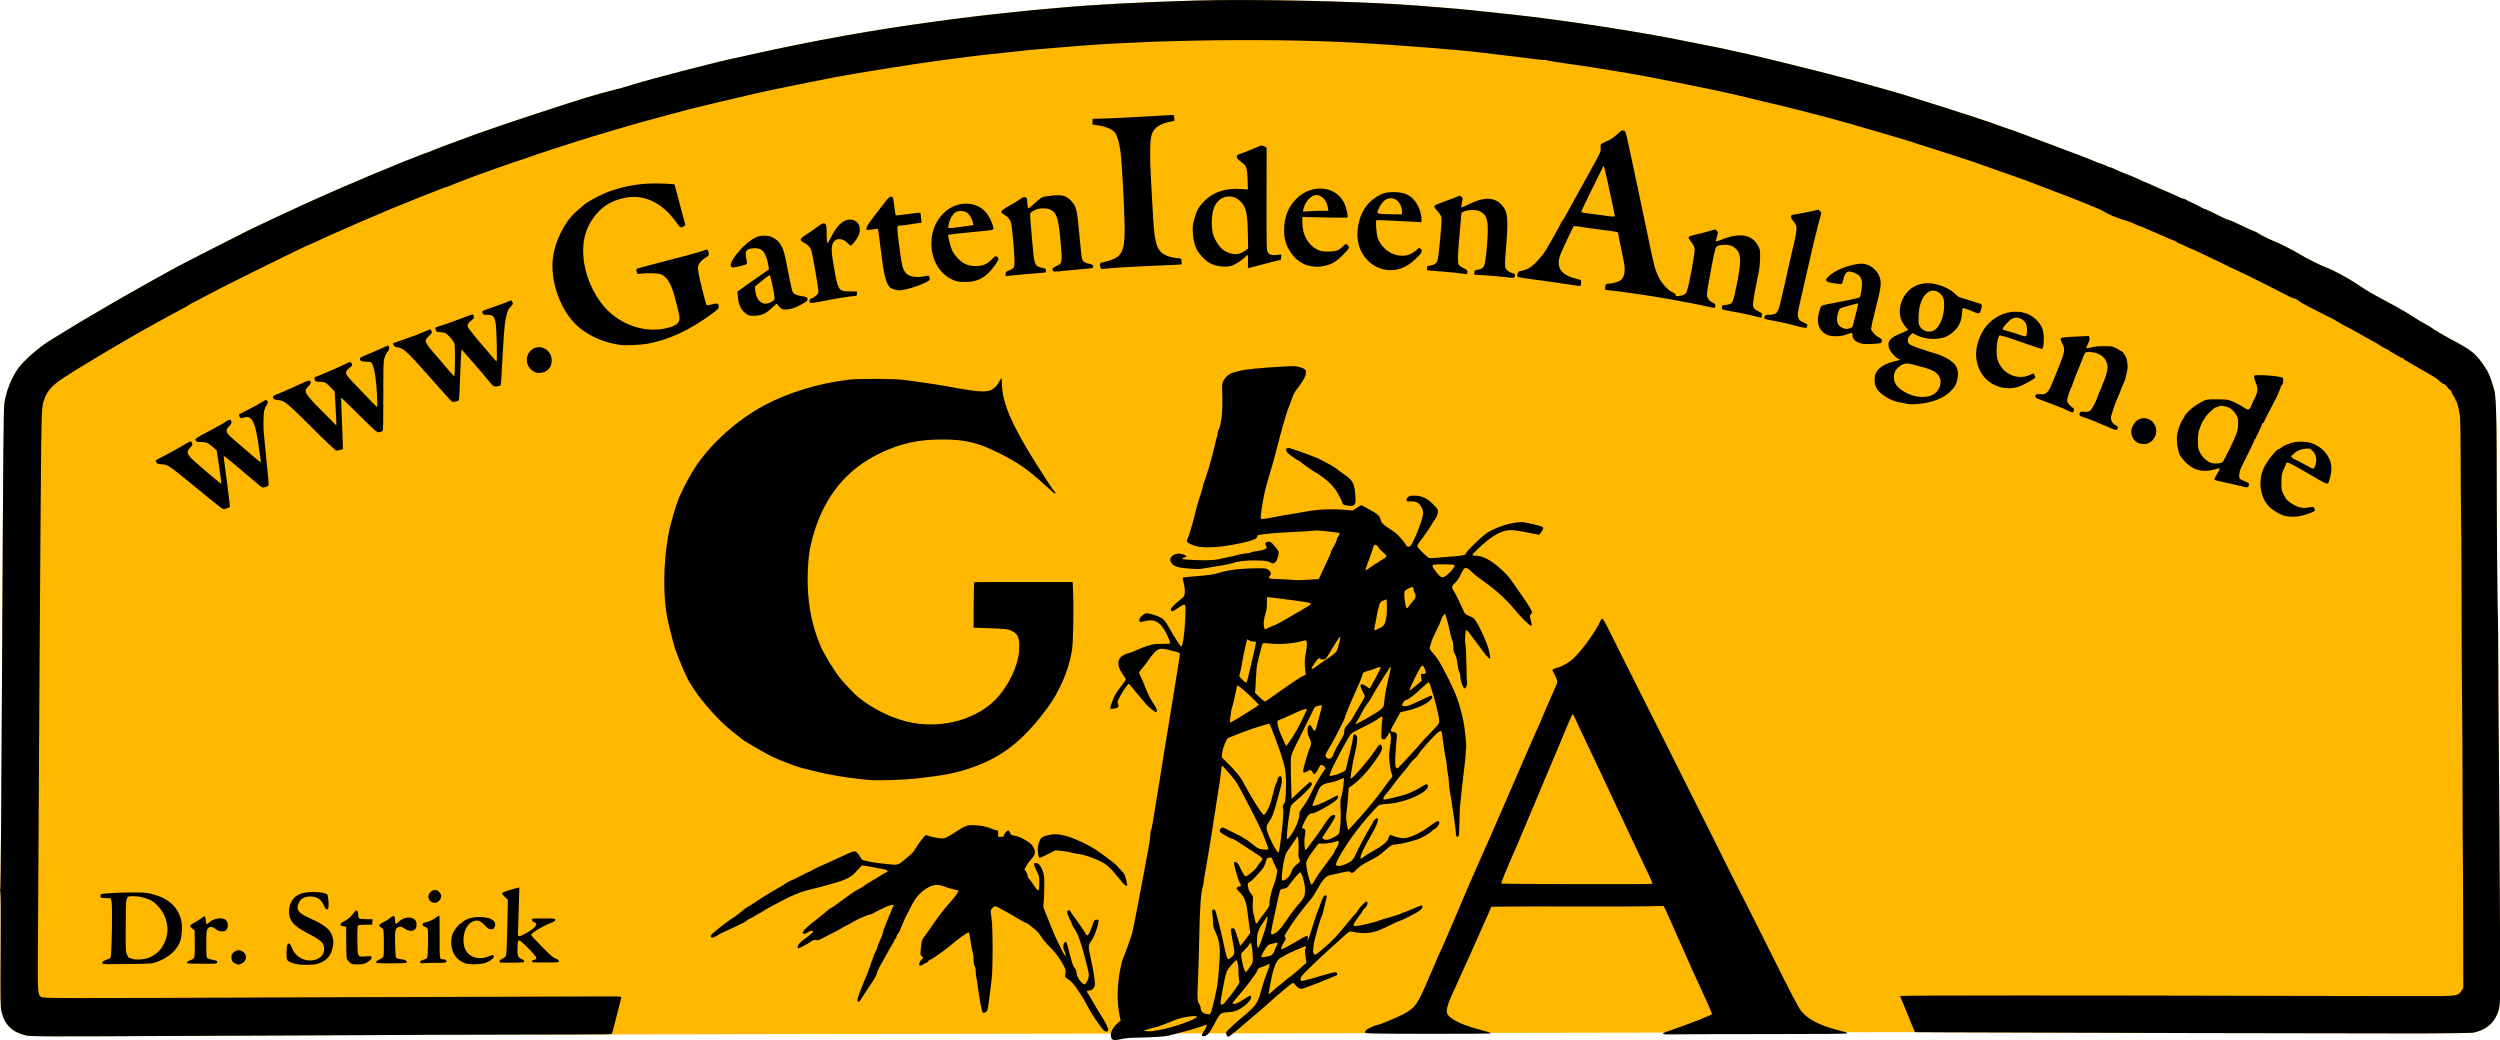
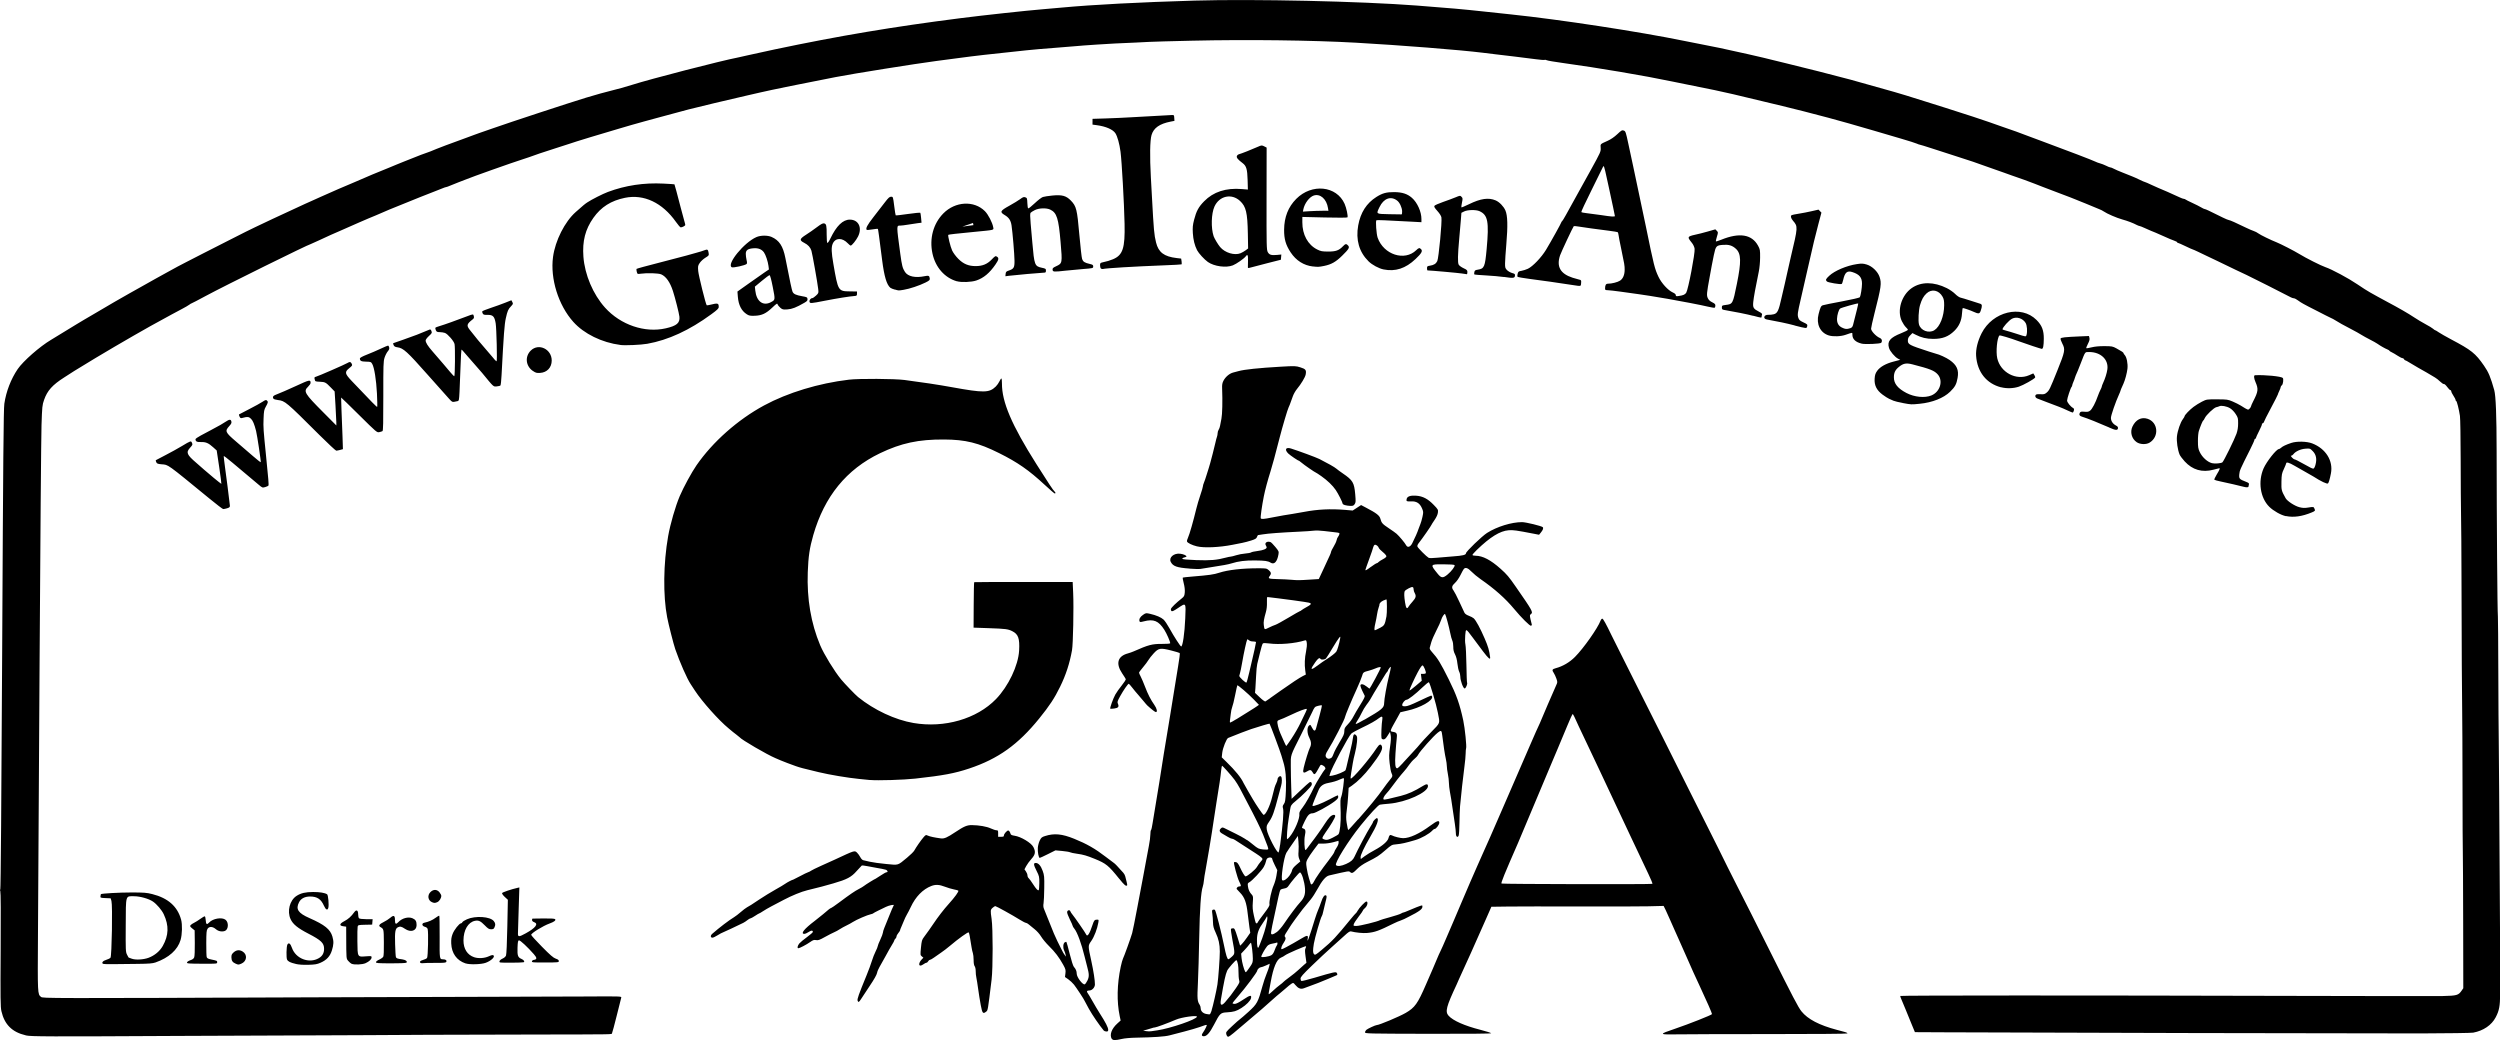
<svg xmlns="http://www.w3.org/2000/svg" xmlns:ns1="http://www.inkscape.org/namespaces/inkscape" xmlns:ns2="http://sodipodi.sourceforge.net/DTD/sodipodi-0.dtd" width="64.938mm" height="27.019mm" viewBox="0 0 64.938 27.019" version="1.1" id="svg1" ns1:version="1.4.2 (f4327f4, 2025-05-13)" ns2:docname="gartenideenanlagen-logo.svg" xml:space="preserve">
  <ns2:namedview id="namedview1" pagecolor="#ffffff" bordercolor="#000000" borderopacity="0.25" ns1:showpageshadow="2" ns1:pageopacity="0.0" ns1:pagecheckerboard="0" ns1:deskcolor="#d1d1d1" ns1:document-units="mm" ns1:zoom="8.3170032" ns1:cx="57.292271" ns1:cy="51.400725" ns1:window-width="2560" ns1:window-height="1369" ns1:window-x="-8" ns1:window-y="-8" ns1:window-maximized="1" ns1:current-layer="layer1" />
  <defs id="defs1">
    <ns1:path-effect effect="fillet_chamfer" id="path-effect2" is_visible="true" lpeversion="1" nodesatellites_param="F,0,0,1,0,14.612,0,1 @ F,0,0,1,0,15.485,0,1 @ F,0,0,1,0,0,0,1 @ F,0,0,1,0,0,0,1" radius="0" unit="px" method="auto" mode="F" chamfer_steps="1" flexible="false" use_knot_distance="true" apply_no_radius="true" apply_with_radius="true" only_selected="false" hide_knots="false" />
  </defs>
  <g ns1:label="Ebene 1" ns1:groupmode="layer" id="layer1" transform="translate(-6.988,-54.601)">
-     <path d="m 20.867,81.47 c -2.279,0.004 -3.706,0.01 -4.34,0.016 -0.309,0.003 -1.166,0.007 -1.903,0.008 -0.737,0.002 -2.07,0.007 -2.962,0.012 -3.468,0.019 -3.88,0.017 -4.009,-0.013 l 7.4e-5,-1.3e-5 c -0.352,-0.083 -0.55,-0.28 -0.629,-0.626 -0.025,-0.11 -0.028,-0.321 -0.02,-1.605 0.006,-0.925 0.003,-1.491 -0.009,-1.513 -0.011,-0.021 -0.011,-0.038 -3.22e-4,-0.045 0.011,-0.007 0.03,-2.35 0.049,-6.229 0.025,-4.951 0.036,-6.253 0.056,-6.387 0.047,-0.32 0.172,-0.642 0.347,-0.9 0.142,-0.208 0.575,-0.588 0.868,-0.761 0.089,-0.053 0.498,-0.303 0.655,-0.4 0.098,-0.061 0.191,-0.117 0.207,-0.124 0.015,-0.007 0.142,-0.081 0.282,-0.165 0.279,-0.167 0.746,-0.437 0.893,-0.518 0.052,-0.028 0.208,-0.116 0.348,-0.195 0.14,-0.079 0.292,-0.164 0.338,-0.19 0.047,-0.026 0.173,-0.096 0.281,-0.155 0.268,-0.148 0.327,-0.18 0.49,-0.263 0.078,-0.04 0.276,-0.142 0.442,-0.227 0.165,-0.085 0.474,-0.242 0.686,-0.349 0.212,-0.107 0.407,-0.205 0.432,-0.219 0.137,-0.072 1.231,-0.587 1.541,-0.725 0.057,-0.025 0.137,-0.061 0.179,-0.08 0.041,-0.018 0.143,-0.064 0.226,-0.102 0.214,-0.097 0.778,-0.343 0.789,-0.343 0.005,2.6e-5 0.07,-0.028 0.145,-0.062 0.155,-0.071 0.644,-0.276 0.869,-0.364 0.082,-0.032 0.162,-0.066 0.178,-0.074 0.016,-0.008 0.097,-0.041 0.18,-0.073 0.083,-0.032 0.176,-0.069 0.207,-0.082 0.092,-0.04 0.403,-0.158 0.415,-0.158 0.006,3.4e-5 0.038,-0.012 0.071,-0.026 0.126,-0.056 0.614,-0.242 0.933,-0.354 0.098,-0.035 0.195,-0.071 0.216,-0.08 0.021,-0.009 0.076,-0.029 0.122,-0.044 0.046,-0.015 0.207,-0.071 0.357,-0.124 0.436,-0.154 1.942,-0.649 2.413,-0.793 0.238,-0.072 0.537,-0.156 0.667,-0.186 0.129,-0.03 0.361,-0.095 0.516,-0.144 0.496,-0.158 2.327,-0.631 2.772,-0.716 0.048,-0.009 0.154,-0.033 0.235,-0.053 0.081,-0.02 0.4,-0.09 0.71,-0.155 1.663,-0.351 3.089,-0.59 4.832,-0.812 0.58,-0.074 1.711,-0.197 2.129,-0.231 0.113,-0.009 0.333,-0.029 0.488,-0.043 0.828,-0.077 2.041,-0.14 3.46,-0.182 1.533,-0.045 4.324,0.018 5.773,0.129 0.887,0.068 1.198,0.096 1.714,0.152 0.247,0.027 0.576,0.062 0.731,0.078 1.282,0.135 3.323,0.447 4.495,0.687 0.051,0.011 0.254,0.051 0.449,0.089 0.196,0.039 0.415,0.082 0.487,0.097 0.277,0.056 1.209,0.268 1.348,0.307 0.051,0.014 0.212,0.053 0.356,0.087 0.297,0.069 1.429,0.357 1.685,0.428 0.177,0.049 0.892,0.25 1.132,0.318 0.159,0.045 0.38,0.113 0.814,0.25 0.165,0.052 0.396,0.125 0.515,0.162 0.423,0.133 1.095,0.353 1.132,0.37 0.021,0.01 0.176,0.064 0.346,0.122 0.26,0.088 0.481,0.167 0.664,0.239 0.021,0.008 0.193,0.072 0.384,0.143 0.648,0.24 1.3,0.489 1.366,0.523 0.036,0.018 0.094,0.04 0.129,0.048 0.034,0.008 0.103,0.035 0.152,0.059 0.049,0.025 0.098,0.045 0.11,0.045 0.012,6.4e-5 0.036,0.007 0.053,0.016 0.088,0.044 0.173,0.081 0.266,0.117 0.057,0.022 0.12,0.047 0.14,0.056 0.021,0.009 0.067,0.028 0.103,0.041 0.036,0.013 0.124,0.053 0.195,0.087 0.071,0.035 0.136,0.063 0.145,0.063 0.008,4.6e-5 0.087,0.034 0.175,0.076 0.088,0.042 0.164,0.076 0.169,0.076 0.011,6e-5 0.451,0.194 0.562,0.248 0.042,0.02 0.089,0.037 0.104,0.037 0.015,8.1e-5 0.035,0.008 0.045,0.017 0.01,0.009 0.089,0.049 0.177,0.089 0.087,0.04 0.19,0.092 0.229,0.116 0.038,0.024 0.08,0.043 0.093,0.044 0.022,1.2e-4 0.096,0.035 0.471,0.221 0.071,0.035 0.141,0.064 0.155,0.064 0.025,1.4e-4 0.193,0.075 0.445,0.198 0.072,0.035 0.162,0.074 0.2,0.086 0.038,0.012 0.092,0.04 0.12,0.062 0.048,0.038 0.331,0.176 0.475,0.232 0.1,0.039 0.463,0.225 0.589,0.303 0.17,0.105 0.567,0.305 0.676,0.341 0.165,0.055 0.603,0.29 0.833,0.447 0.12,0.083 0.272,0.179 0.336,0.214 0.064,0.035 0.151,0.083 0.192,0.107 0.041,0.024 0.15,0.083 0.243,0.132 0.302,0.16 0.558,0.308 0.701,0.404 0.077,0.052 0.212,0.132 0.299,0.179 0.087,0.046 0.176,0.1 0.197,0.12 0.021,0.02 0.045,0.036 0.053,0.036 0.008,4.3e-5 0.049,0.025 0.093,0.055 0.043,0.03 0.188,0.112 0.321,0.183 0.529,0.28 0.63,0.36 0.854,0.683 0.118,0.169 0.172,0.299 0.266,0.635 0.041,0.147 0.061,0.659 0.062,1.594 0.002,1.811 0.019,4.14 0.033,4.289 0.004,0.043 0.009,0.699 0.011,1.457 0.002,0.758 0.007,1.538 0.011,1.734 0.004,0.196 0.009,0.816 0.011,1.378 0.002,0.562 0.006,1.317 0.01,1.678 0.01,1.129 0.02,3.268 0.016,3.552 -0.004,0.323 -0.025,0.434 -0.116,0.609 -0.106,0.204 -0.321,0.35 -0.585,0.399 -0.05,0.009 -0.656,0.018 -1.346,0.02 -1.141,0.003 -10.485,-0.019 -12.37,-0.029 l -0.785,-0.004 c -11.952,0.023 -23.904,0.042 -35.855,0.063 z" style="fill:#ffb800;fill-opacity:1" id="path1-4" ns2:nodetypes="ccccccscscscssscsssscsssssssssssssscscccssccscsccscscsscsssssscscsscsscssssssssscssssssssssssssssssssssscscccccscccccc" />
-     <path style="fill:#000000" d="m 7.654,81.493 c -0.352,-0.083 -0.55,-0.28 -0.629,-0.626 -0.025,-0.11 -0.028,-0.321 -0.02,-1.605 0.006,-0.925 0.003,-1.491 -0.009,-1.513 -0.011,-0.021 -0.011,-0.038 -3.225e-4,-0.045 0.011,-0.007 0.03,-2.35 0.049,-6.229 0.025,-4.951 0.036,-6.253 0.056,-6.387 0.047,-0.32 0.172,-0.642 0.347,-0.9 0.142,-0.208 0.575,-0.588 0.868,-0.761 0.089,-0.053 0.498,-0.303 0.655,-0.4 0.098,-0.061 0.191,-0.117 0.207,-0.124 0.015,-0.007 0.142,-0.081 0.282,-0.165 0.279,-0.167 0.746,-0.437 0.893,-0.518 0.052,-0.028 0.208,-0.116 0.348,-0.195 0.14,-0.079 0.292,-0.164 0.338,-0.19 0.047,-0.026 0.173,-0.096 0.281,-0.155 0.268,-0.148 0.327,-0.18 0.49,-0.263 0.078,-0.04 0.276,-0.142 0.442,-0.227 0.165,-0.085 0.474,-0.242 0.686,-0.349 0.212,-0.107 0.407,-0.205 0.432,-0.219 0.137,-0.072 1.231,-0.587 1.541,-0.725 0.057,-0.025 0.137,-0.061 0.179,-0.08 0.041,-0.018 0.143,-0.064 0.226,-0.102 0.214,-0.097 0.778,-0.343 0.789,-0.343 0.005,2.6e-5 0.07,-0.028 0.145,-0.062 0.155,-0.071 0.644,-0.276 0.869,-0.364 0.082,-0.032 0.162,-0.066 0.178,-0.074 0.016,-0.008 0.097,-0.041 0.18,-0.073 0.083,-0.032 0.176,-0.069 0.207,-0.082 0.092,-0.04 0.403,-0.158 0.415,-0.158 0.006,3.4e-5 0.038,-0.012 0.071,-0.026 0.126,-0.056 0.614,-0.242 0.933,-0.354 0.098,-0.035 0.195,-0.071 0.216,-0.08 0.021,-0.009 0.076,-0.029 0.122,-0.044 0.046,-0.015 0.207,-0.071 0.357,-0.124 0.436,-0.154 1.942,-0.649 2.413,-0.793 0.238,-0.072 0.537,-0.156 0.667,-0.186 0.129,-0.03 0.361,-0.095 0.516,-0.144 0.496,-0.158 2.327,-0.631 2.772,-0.716 0.048,-0.009 0.154,-0.033 0.235,-0.053 0.081,-0.02 0.4,-0.09 0.71,-0.155 1.663,-0.351 3.089,-0.59 4.832,-0.812 0.58,-0.074 1.711,-0.197 2.129,-0.231 0.113,-0.009 0.333,-0.029 0.488,-0.043 0.828,-0.077 2.041,-0.14 3.46,-0.182 1.533,-0.045 4.324,0.018 5.773,0.129 0.887,0.068 1.198,0.096 1.714,0.152 0.247,0.027 0.576,0.062 0.731,0.078 1.282,0.135 3.323,0.447 4.495,0.687 0.051,0.011 0.254,0.051 0.449,0.089 0.196,0.039 0.415,0.082 0.487,0.097 0.277,0.056 1.209,0.268 1.348,0.307 0.051,0.014 0.212,0.053 0.356,0.087 0.297,0.069 1.429,0.357 1.685,0.428 0.177,0.049 0.892,0.25 1.132,0.318 0.159,0.045 0.38,0.113 0.814,0.25 0.165,0.052 0.396,0.125 0.515,0.162 0.423,0.133 1.095,0.353 1.132,0.37 0.021,0.01 0.176,0.064 0.346,0.122 0.26,0.088 0.481,0.167 0.664,0.239 0.021,0.008 0.193,0.072 0.384,0.143 0.648,0.24 1.3,0.489 1.366,0.523 0.036,0.018 0.094,0.04 0.129,0.048 0.034,0.008 0.103,0.035 0.152,0.059 0.049,0.025 0.098,0.045 0.11,0.045 0.012,6.4e-5 0.036,0.007 0.053,0.016 0.088,0.044 0.173,0.081 0.266,0.117 0.057,0.022 0.12,0.047 0.14,0.056 0.021,0.009 0.067,0.028 0.103,0.041 0.036,0.013 0.124,0.053 0.195,0.087 0.071,0.035 0.136,0.063 0.145,0.063 0.008,4.6e-5 0.087,0.034 0.175,0.076 0.088,0.042 0.164,0.076 0.169,0.076 0.011,6e-5 0.451,0.194 0.562,0.248 0.042,0.02 0.089,0.037 0.104,0.037 0.015,8.1e-5 0.035,0.008 0.045,0.017 0.01,0.009 0.089,0.049 0.177,0.089 0.087,0.04 0.19,0.092 0.229,0.116 0.038,0.024 0.08,0.043 0.093,0.044 0.022,1.2e-4 0.096,0.035 0.471,0.221 0.071,0.035 0.141,0.064 0.155,0.064 0.025,1.4e-4 0.193,0.075 0.445,0.198 0.072,0.035 0.162,0.074 0.2,0.086 0.038,0.012 0.092,0.04 0.12,0.062 0.048,0.038 0.331,0.176 0.475,0.232 0.1,0.039 0.463,0.225 0.589,0.303 0.17,0.105 0.567,0.305 0.676,0.341 0.165,0.055 0.603,0.29 0.833,0.447 0.12,0.083 0.272,0.179 0.336,0.214 0.064,0.035 0.151,0.083 0.192,0.107 0.041,0.024 0.15,0.083 0.243,0.132 0.302,0.16 0.558,0.308 0.701,0.404 0.077,0.052 0.212,0.132 0.299,0.179 0.087,0.046 0.176,0.1 0.197,0.12 0.021,0.02 0.045,0.036 0.053,0.036 0.008,4.3e-5 0.049,0.025 0.093,0.055 0.043,0.03 0.188,0.112 0.321,0.183 0.529,0.28 0.63,0.36 0.854,0.683 0.118,0.169 0.172,0.299 0.266,0.635 0.041,0.147 0.061,0.659 0.062,1.594 0.002,1.811 0.019,4.14 0.033,4.289 0.004,0.043 0.009,0.699 0.011,1.457 0.002,0.758 0.007,1.538 0.011,1.734 0.004,0.196 0.009,0.816 0.011,1.378 0.002,0.562 0.006,1.317 0.01,1.678 0.01,1.129 0.02,3.268 0.016,3.552 -0.004,0.323 -0.025,0.434 -0.116,0.609 -0.106,0.204 -0.321,0.35 -0.585,0.399 -0.05,0.009 -0.656,0.018 -1.346,0.02 -1.141,0.003 -10.485,-0.019 -12.37,-0.029 l -0.785,-0.004 -0.078,-0.188 c -0.043,-0.103 -0.117,-0.285 -0.165,-0.404 -0.048,-0.119 -0.1,-0.244 -0.116,-0.278 -0.016,-0.034 -0.025,-0.065 -0.021,-0.07 0.016,-0.016 4.907,-0.016 10.064,-0.002 2.036,0.006 3.849,0.007 4.029,0.004 0.363,-0.008 0.405,-0.02 0.487,-0.139 l 0.044,-0.064 -0.003,-1.697 c -0.002,-0.933 -0.006,-1.756 -0.009,-1.828 -0.004,-0.072 -0.007,-0.848 -0.008,-1.725 -0.001,-0.876 -0.005,-1.766 -0.009,-1.978 -0.007,-0.386 -0.013,-1.568 -0.018,-3.543 -0.001,-0.583 -0.006,-1.253 -0.011,-1.49 -0.005,-0.237 -0.009,-0.895 -0.01,-1.462 -9.79e-4,-0.567 -0.009,-1.082 -0.019,-1.144 -0.026,-0.173 -0.08,-0.385 -0.097,-0.385 -0.009,-4.7e-5 -0.016,-0.012 -0.016,-0.027 8.3e-5,-0.015 -0.025,-0.065 -0.056,-0.111 -0.031,-0.046 -0.056,-0.097 -0.056,-0.114 9.1e-5,-0.017 -0.01,-0.03 -0.023,-0.031 -0.013,-4.73e-4 -0.051,-0.038 -0.084,-0.084 -0.033,-0.046 -0.071,-0.079 -0.084,-0.075 -0.013,0.005 -0.057,-0.024 -0.098,-0.064 -0.041,-0.04 -0.1,-0.087 -0.131,-0.104 -0.031,-0.017 -0.068,-0.04 -0.084,-0.05 -0.041,-0.027 -0.215,-0.127 -0.354,-0.204 -0.067,-0.037 -0.166,-0.096 -0.221,-0.131 -0.054,-0.035 -0.107,-0.063 -0.117,-0.063 -0.01,-5.8e-5 -0.024,-0.013 -0.03,-0.028 -0.006,-0.015 -0.025,-0.028 -0.042,-0.028 -0.017,-9.4e-5 -0.074,-0.029 -0.127,-0.064 -0.052,-0.035 -0.122,-0.075 -0.154,-0.09 -0.032,-0.014 -0.058,-0.032 -0.058,-0.039 3.7e-5,-0.007 -0.023,-0.021 -0.051,-0.033 -0.063,-0.025 -0.181,-0.092 -0.257,-0.146 -0.031,-0.022 -0.119,-0.071 -0.196,-0.11 -0.077,-0.039 -0.178,-0.095 -0.224,-0.124 -0.046,-0.03 -0.16,-0.093 -0.252,-0.141 -0.201,-0.104 -0.353,-0.188 -0.43,-0.239 -0.031,-0.02 -0.08,-0.047 -0.109,-0.058 -0.029,-0.012 -0.092,-0.043 -0.14,-0.069 -0.048,-0.026 -0.154,-0.08 -0.236,-0.121 -0.082,-0.04 -0.175,-0.087 -0.206,-0.105 -0.031,-0.017 -0.09,-0.049 -0.131,-0.07 -0.041,-0.021 -0.105,-0.062 -0.143,-0.091 -0.037,-0.029 -0.084,-0.053 -0.103,-0.054 -0.019,-2.57e-4 -0.056,-0.012 -0.082,-0.026 -0.094,-0.052 -1.139,-0.58 -1.149,-0.58 -0.005,-3e-5 -0.134,-0.061 -0.286,-0.135 -0.152,-0.074 -0.364,-0.177 -0.472,-0.228 -0.108,-0.051 -0.238,-0.113 -0.29,-0.138 -0.051,-0.024 -0.149,-0.071 -0.217,-0.104 -0.068,-0.033 -0.13,-0.059 -0.137,-0.06 -0.007,-3.9e-5 -0.092,-0.038 -0.189,-0.085 -0.097,-0.047 -0.185,-0.085 -0.195,-0.085 -0.01,-5.7e-5 -0.019,-0.007 -0.019,-0.016 4.8e-5,-0.009 -0.036,-0.027 -0.079,-0.042 -0.044,-0.014 -0.155,-0.061 -0.248,-0.104 -0.093,-0.043 -0.198,-0.089 -0.234,-0.103 -0.079,-0.03 -0.142,-0.057 -0.286,-0.122 -0.059,-0.027 -0.117,-0.05 -0.128,-0.05 -0.011,-6e-5 -0.042,-0.012 -0.07,-0.026 -0.1,-0.053 -0.24,-0.106 -0.38,-0.145 -0.145,-0.04 -0.397,-0.149 -0.483,-0.209 -0.026,-0.018 -0.072,-0.042 -0.103,-0.053 -0.056,-0.021 -0.303,-0.123 -0.374,-0.155 -0.021,-0.009 -0.067,-0.028 -0.103,-0.041 -0.036,-0.013 -0.099,-0.039 -0.14,-0.057 -0.041,-0.018 -0.226,-0.09 -0.412,-0.159 -0.185,-0.069 -0.387,-0.146 -0.449,-0.171 -0.062,-0.025 -0.159,-0.062 -0.215,-0.084 -0.057,-0.021 -0.17,-0.064 -0.253,-0.095 -0.082,-0.031 -0.183,-0.066 -0.225,-0.079 -0.041,-0.013 -0.092,-0.03 -0.112,-0.039 -0.021,-0.009 -0.113,-0.042 -0.206,-0.074 -0.093,-0.032 -0.29,-0.101 -0.44,-0.155 -0.348,-0.125 -0.353,-0.127 -0.786,-0.266 -0.201,-0.065 -0.494,-0.16 -0.653,-0.211 -0.158,-0.051 -0.296,-0.094 -0.306,-0.094 -0.01,-5.4e-5 -0.045,-0.012 -0.077,-0.027 -0.032,-0.015 -0.211,-0.072 -0.396,-0.126 -0.185,-0.055 -0.51,-0.15 -0.721,-0.212 -0.436,-0.128 -0.917,-0.265 -1.179,-0.334 -0.546,-0.144 -0.801,-0.21 -1.198,-0.306 -0.414,-0.101 -0.547,-0.133 -1.273,-0.305 -0.274,-0.065 -0.617,-0.137 -1.198,-0.252 -0.139,-0.027 -0.316,-0.063 -0.393,-0.08 -0.692,-0.146 -1.95,-0.359 -2.837,-0.48 -0.206,-0.028 -0.393,-0.06 -0.415,-0.071 -0.022,-0.011 -0.049,-0.015 -0.059,-0.009 -0.01,0.006 -0.115,-0.002 -0.231,-0.018 -0.117,-0.016 -0.36,-0.047 -0.54,-0.068 -0.18,-0.021 -0.408,-0.048 -0.506,-0.06 -0.098,-0.012 -0.241,-0.03 -0.318,-0.039 -0.618,-0.076 -2.137,-0.196 -3.307,-0.262 -1.138,-0.064 -2.83,-0.085 -4.255,-0.052 -0.536,0.012 -1.038,0.026 -1.116,0.031 -0.077,0.005 -0.238,0.013 -0.356,0.018 -0.458,0.019 -0.622,0.027 -1.003,0.052 -0.217,0.014 -0.474,0.033 -0.572,0.043 -0.098,0.01 -0.343,0.029 -0.544,0.044 -0.201,0.014 -0.522,0.042 -0.713,0.062 -1.053,0.111 -1.291,0.138 -1.791,0.205 -0.103,0.014 -0.352,0.047 -0.553,0.073 -0.537,0.071 -2.145,0.327 -2.608,0.417 -0.737,0.142 -1.723,0.343 -1.961,0.4 -0.062,0.015 -0.227,0.053 -0.366,0.084 -0.35,0.079 -1.378,0.324 -1.492,0.356 -0.052,0.015 -0.237,0.065 -0.413,0.111 -0.176,0.047 -0.357,0.096 -0.404,0.109 -0.046,0.013 -0.199,0.055 -0.338,0.092 -0.139,0.037 -0.287,0.078 -0.329,0.092 -0.041,0.013 -0.198,0.059 -0.347,0.102 -0.335,0.096 -1.166,0.349 -1.267,0.387 -0.021,0.008 -0.185,0.061 -0.366,0.118 -0.29,0.092 -0.573,0.187 -0.685,0.231 -0.021,0.008 -0.092,0.032 -0.16,0.053 -0.267,0.084 -1.319,0.457 -1.493,0.53 -0.031,0.013 -0.107,0.042 -0.169,0.065 -0.062,0.023 -0.157,0.061 -0.212,0.085 -0.055,0.024 -0.108,0.043 -0.119,0.043 -0.011,-6.1e-5 -0.047,0.012 -0.079,0.026 -0.033,0.014 -0.14,0.056 -0.238,0.094 -0.098,0.037 -0.259,0.1 -0.357,0.14 -0.635,0.255 -0.748,0.301 -0.798,0.323 -0.209,0.092 -0.538,0.231 -0.544,0.231 -0.004,-2.4e-5 -0.112,0.046 -0.239,0.103 -0.294,0.131 -0.308,0.137 -0.522,0.23 -0.187,0.08 -0.204,0.088 -0.532,0.24 -0.112,0.052 -0.206,0.094 -0.209,0.094 -0.043,-2.39e-4 -2.24,1.085 -2.716,1.342 -0.201,0.109 -0.371,0.197 -0.378,0.197 -0.007,-3.7e-5 -0.033,0.016 -0.058,0.035 -0.025,0.02 -0.113,0.07 -0.195,0.113 -0.082,0.042 -0.2,0.105 -0.262,0.14 -0.062,0.034 -0.151,0.083 -0.197,0.108 -0.396,0.211 -1.139,0.639 -1.777,1.021 -0.238,0.143 -0.488,0.295 -0.555,0.338 -0.067,0.043 -0.186,0.119 -0.263,0.169 -0.305,0.194 -0.439,0.343 -0.522,0.582 -0.048,0.137 -0.051,0.172 -0.067,0.66 -0.009,0.283 -0.032,3.05 -0.05,6.148 -0.018,3.098 -0.037,6.287 -0.042,7.086 -0.01,1.547 -0.01,1.54 0.078,1.614 0.047,0.039 0.097,0.039 7.206,0.011 1.552,-0.006 3.543,-0.012 4.424,-0.013 0.882,-9.48e-4 2.019,-0.005 2.528,-0.008 0.899,-0.006 0.925,-0.005 0.915,0.029 -0.006,0.019 -0.058,0.229 -0.117,0.466 -0.059,0.237 -0.114,0.443 -0.123,0.459 -0.019,0.033 0.155,0.03 -2.009,0.034 -2.279,0.004 -3.706,0.01 -4.34,0.016 -0.309,0.003 -1.166,0.007 -1.903,0.008 -0.737,0.002 -2.07,0.007 -2.962,0.012 -3.468,0.019 -3.88,0.017 -4.009,-0.013 z m 28.21,0.091 c -0.059,-0.111 -2.38e-4,-0.266 0.152,-0.402 l 0.081,-0.073 -0.024,-0.114 c -0.079,-0.376 -0.07,-0.828 0.026,-1.281 0.02,-0.095 0.047,-0.191 0.059,-0.213 0.027,-0.05 0.202,-0.535 0.238,-0.661 0.015,-0.051 0.075,-0.351 0.134,-0.665 0.059,-0.314 0.128,-0.681 0.154,-0.815 0.026,-0.134 0.061,-0.323 0.078,-0.421 0.017,-0.098 0.048,-0.264 0.069,-0.369 0.021,-0.105 0.038,-0.237 0.038,-0.294 3.11e-4,-0.057 0.008,-0.108 0.017,-0.113 0.009,-0.006 0.027,-0.084 0.04,-0.174 0.013,-0.09 0.049,-0.311 0.081,-0.492 0.032,-0.18 0.074,-0.437 0.094,-0.571 0.045,-0.306 0.167,-1.058 0.282,-1.742 0.048,-0.288 0.101,-0.617 0.118,-0.73 0.016,-0.113 0.056,-0.357 0.088,-0.541 0.032,-0.184 0.051,-0.341 0.043,-0.349 -0.008,-0.007 -0.107,-0.037 -0.221,-0.066 -0.283,-0.072 -0.328,-0.064 -0.456,0.075 -0.055,0.06 -0.117,0.138 -0.137,0.174 -0.02,0.036 -0.084,0.12 -0.14,0.187 -0.057,0.067 -0.103,0.13 -0.103,0.14 -2.6e-4,0.01 0.019,0.057 0.044,0.103 0.024,0.046 0.074,0.163 0.111,0.26 0.074,0.196 0.151,0.345 0.245,0.478 0.064,0.091 0.083,0.183 0.038,0.183 -0.021,-1.18e-4 -0.11,-0.068 -0.221,-0.17 -0.017,-0.016 -0.057,-0.061 -0.088,-0.101 -0.031,-0.04 -0.097,-0.117 -0.146,-0.172 -0.049,-0.054 -0.122,-0.143 -0.163,-0.196 -0.041,-0.053 -0.08,-0.097 -0.087,-0.097 -0.022,-1.19e-4 -0.139,0.169 -0.224,0.323 -0.071,0.129 -0.078,0.152 -0.059,0.194 0.036,0.08 0.011,0.112 -0.095,0.126 -0.053,0.007 -0.099,0.009 -0.103,0.005 -0.015,-0.015 0.075,-0.266 0.131,-0.367 0.032,-0.057 0.108,-0.165 0.17,-0.241 0.061,-0.075 0.108,-0.148 0.102,-0.161 -0.005,-0.013 -0.047,-0.08 -0.093,-0.148 -0.174,-0.257 -0.118,-0.449 0.15,-0.52 0.041,-0.011 0.109,-0.035 0.15,-0.053 0.382,-0.169 0.476,-0.194 0.727,-0.193 0.143,7.75e-4 0.22,-0.006 0.22,-0.019 2.37e-4,-0.044 -0.09,-0.249 -0.152,-0.347 -0.15,-0.235 -0.277,-0.287 -0.534,-0.22 -0.086,0.022 -0.101,0.022 -0.11,-8.7e-4 -0.02,-0.053 0.014,-0.116 0.089,-0.167 0.074,-0.051 0.078,-0.052 0.183,-0.028 0.162,0.037 0.288,0.091 0.352,0.15 0.032,0.029 0.102,0.133 0.155,0.23 0.111,0.203 0.282,0.468 0.302,0.468 0.04,2.18e-4 0.09,-0.342 0.106,-0.727 0.018,-0.424 0.025,-0.414 -0.195,-0.266 -0.103,0.069 -0.145,0.088 -0.162,0.073 -0.013,-0.011 -0.02,-0.036 -0.014,-0.056 0.009,-0.035 0.136,-0.158 0.279,-0.271 0.064,-0.051 0.072,-0.067 0.08,-0.159 0.005,-0.065 -0.005,-0.152 -0.028,-0.239 -0.02,-0.075 -0.03,-0.14 -0.023,-0.144 0.007,-0.004 0.114,-0.016 0.237,-0.026 0.454,-0.037 0.565,-0.053 0.712,-0.101 0.22,-0.072 0.598,-0.115 1.007,-0.115 0.209,1.5e-4 0.221,0.002 0.276,0.049 0.063,0.054 0.07,0.092 0.028,0.147 -0.055,0.072 -0.038,0.079 0.202,0.085 0.126,0.003 0.289,0.011 0.361,0.018 0.156,0.014 0.195,0.014 0.486,-0.005 l 0.223,-0.014 0.131,-0.28 c 0.179,-0.383 0.185,-0.397 0.186,-0.425 1e-4,-0.013 0.03,-0.074 0.067,-0.134 0.037,-0.06 0.072,-0.136 0.078,-0.168 0.006,-0.032 0.022,-0.071 0.035,-0.086 0.013,-0.015 0.029,-0.046 0.036,-0.068 0.012,-0.037 0.004,-0.041 -0.105,-0.053 -0.065,-0.007 -0.196,-0.022 -0.292,-0.034 -0.096,-0.012 -0.214,-0.016 -0.262,-0.009 -0.049,0.007 -0.228,0.019 -0.398,0.027 -0.452,0.021 -0.8,0.047 -0.928,0.069 -0.062,0.01 -0.118,0.019 -0.125,0.019 -0.007,2.2e-5 -0.02,0.022 -0.029,0.049 -0.013,0.039 -0.041,0.057 -0.147,0.091 -0.072,0.023 -0.177,0.051 -0.234,0.062 -0.057,0.011 -0.171,0.034 -0.253,0.05 -0.344,0.068 -0.743,0.086 -0.928,0.04 -0.124,-0.03 -0.241,-0.088 -0.255,-0.124 -0.006,-0.015 0.007,-0.063 0.028,-0.107 0.037,-0.078 0.136,-0.425 0.213,-0.744 0.021,-0.088 0.068,-0.247 0.105,-0.355 0.037,-0.108 0.067,-0.21 0.067,-0.229 10e-5,-0.018 0.012,-0.061 0.027,-0.095 0.015,-0.034 0.046,-0.125 0.069,-0.202 0.023,-0.077 0.048,-0.157 0.056,-0.178 0.008,-0.021 0.024,-0.075 0.036,-0.122 0.012,-0.046 0.042,-0.16 0.067,-0.253 0.025,-0.093 0.056,-0.219 0.069,-0.281 0.013,-0.062 0.032,-0.132 0.041,-0.155 0.009,-0.024 0.017,-0.066 0.017,-0.094 1.55e-4,-0.028 0.012,-0.068 0.026,-0.088 0.014,-0.02 0.031,-0.066 0.037,-0.102 0.006,-0.036 0.022,-0.12 0.036,-0.187 0.023,-0.112 0.031,-0.46 0.018,-0.783 -0.004,-0.1 0.004,-0.143 0.035,-0.203 0.054,-0.102 0.156,-0.188 0.254,-0.213 0.044,-0.011 0.105,-0.027 0.136,-0.036 0.152,-0.043 0.526,-0.082 1.097,-0.115 0.371,-0.021 0.389,-0.021 0.511,0.017 0.139,0.043 0.159,0.071 0.137,0.188 -0.013,0.07 -0.121,0.248 -0.224,0.372 -0.039,0.047 -0.087,0.13 -0.107,0.186 -0.084,0.234 -0.098,0.271 -0.113,0.297 -0.023,0.04 -0.162,0.509 -0.23,0.776 -0.115,0.452 -0.192,0.733 -0.238,0.88 -0.071,0.223 -0.144,0.493 -0.175,0.653 -0.049,0.247 -0.09,0.54 -0.08,0.567 0.011,0.029 0.074,0.025 0.302,-0.021 0.182,-0.036 0.416,-0.077 0.516,-0.09 0.046,-0.006 0.186,-0.03 0.31,-0.054 0.352,-0.067 0.682,-0.083 1.062,-0.052 l 0.199,0.017 0.109,-0.071 0.109,-0.071 0.133,0.07 c 0.267,0.14 0.346,0.201 0.368,0.285 0.029,0.11 0.052,0.136 0.219,0.247 0.082,0.054 0.173,0.119 0.202,0.144 0.066,0.057 0.217,0.238 0.247,0.296 0.037,0.073 0.111,0.049 0.161,-0.052 0.071,-0.141 0.135,-0.286 0.16,-0.365 0.013,-0.041 0.036,-0.1 0.05,-0.131 0.014,-0.031 0.038,-0.115 0.054,-0.187 0.027,-0.126 0.026,-0.134 -0.014,-0.227 -0.057,-0.129 -0.141,-0.182 -0.281,-0.176 -0.118,0.005 -0.131,-0.003 -0.115,-0.065 0.017,-0.066 0.102,-0.094 0.252,-0.082 0.168,0.013 0.3,0.082 0.45,0.238 0.114,0.118 0.118,0.125 0.109,0.201 -0.006,0.051 -0.037,0.119 -0.088,0.193 -0.043,0.063 -0.078,0.118 -0.078,0.123 -8.1e-5,0.015 -0.246,0.369 -0.315,0.454 -0.044,0.054 -0.059,0.088 -0.051,0.112 0.014,0.039 0.238,0.263 0.29,0.291 0.022,0.012 0.098,0.012 0.216,-6.1e-4 0.1,-0.01 0.289,-0.026 0.419,-0.035 0.252,-0.018 0.336,-0.038 0.336,-0.081 2.41e-4,-0.044 0.414,-0.443 0.547,-0.528 0.257,-0.164 0.641,-0.282 0.911,-0.281 0.099,4.83e-4 0.507,0.1 0.537,0.131 0.023,0.024 0.005,0.074 -0.051,0.142 l -0.045,0.055 -0.128,-0.025 c -0.47,-0.091 -0.545,-0.101 -0.662,-0.092 -0.226,0.018 -0.481,0.176 -0.828,0.512 -0.062,0.06 -0.112,0.118 -0.112,0.129 -6.6e-5,0.012 0.034,0.021 0.081,0.021 0.185,0.001 0.393,0.109 0.652,0.341 0.16,0.143 0.213,0.205 0.393,0.465 0.433,0.623 0.456,0.663 0.392,0.71 -0.031,0.023 -0.032,0.034 -0.01,0.135 0.013,0.061 0.028,0.121 0.033,0.134 0.005,0.013 -0.004,0.028 -0.019,0.034 -0.029,0.011 -0.249,-0.207 -0.438,-0.435 -0.23,-0.276 -0.504,-0.52 -0.877,-0.779 -0.079,-0.055 -0.184,-0.142 -0.233,-0.193 -0.092,-0.096 -0.156,-0.118 -0.199,-0.068 -0.012,0.014 -0.052,0.087 -0.088,0.161 -0.039,0.078 -0.098,0.163 -0.141,0.201 -0.084,0.075 -0.094,0.125 -0.037,0.198 0.021,0.027 0.088,0.157 0.149,0.289 0.061,0.132 0.121,0.261 0.134,0.287 0.014,0.029 0.056,0.058 0.113,0.079 0.05,0.018 0.107,0.048 0.128,0.067 0.059,0.054 0.17,0.259 0.284,0.524 0.091,0.211 0.118,0.304 0.142,0.487 0.01,0.078 -0.046,0.031 -0.183,-0.151 -0.078,-0.104 -0.199,-0.265 -0.269,-0.36 -0.184,-0.246 -0.178,-0.244 -0.195,-0.06 -0.008,0.088 -0.006,0.192 0.005,0.239 0.01,0.046 0.022,0.285 0.026,0.53 0.004,0.245 0.011,0.453 0.017,0.461 0.018,0.03 -0.033,0.152 -0.063,0.152 -0.038,-2.07e-4 -0.113,-0.206 -0.112,-0.306 2.18e-4,-0.039 -0.013,-0.098 -0.03,-0.131 -0.017,-0.033 -0.037,-0.127 -0.046,-0.21 -0.01,-0.097 -0.032,-0.182 -0.062,-0.24 -0.033,-0.064 -0.046,-0.119 -0.045,-0.197 2.64e-4,-0.059 -0.011,-0.131 -0.025,-0.158 -0.014,-0.027 -0.039,-0.118 -0.055,-0.201 -0.032,-0.161 -0.116,-0.473 -0.133,-0.49 -0.018,-0.018 -0.081,0.077 -0.103,0.154 -0.012,0.042 -0.067,0.165 -0.124,0.274 -0.056,0.109 -0.115,0.244 -0.131,0.301 -0.016,0.057 -0.033,0.12 -0.04,0.142 -0.008,0.028 0.008,0.059 0.056,0.113 0.151,0.166 0.223,0.284 0.438,0.715 0.2,0.402 0.285,0.641 0.376,1.065 0.043,0.199 0.093,0.694 0.073,0.726 -0.005,0.008 -0.01,0.068 -0.011,0.134 -0.001,0.066 -0.014,0.208 -0.029,0.316 -0.03,0.215 -0.1,0.85 -0.117,1.058 -0.006,0.072 -0.013,0.262 -0.015,0.422 -0.002,0.16 -0.011,0.309 -0.02,0.332 -0.026,0.067 -0.073,0.033 -0.073,-0.052 2.17e-4,-0.039 -0.012,-0.155 -0.027,-0.256 -0.015,-0.101 -0.036,-0.243 -0.047,-0.315 -0.045,-0.312 -0.056,-0.383 -0.081,-0.512 -0.014,-0.075 -0.026,-0.181 -0.026,-0.234 1.17e-4,-0.054 -0.012,-0.157 -0.027,-0.229 -0.015,-0.072 -0.027,-0.165 -0.027,-0.205 2.24e-4,-0.041 -0.012,-0.125 -0.026,-0.188 -0.024,-0.104 -0.064,-0.363 -0.092,-0.602 -0.017,-0.143 -0.028,-0.15 -0.116,-0.08 -0.121,0.096 -0.466,0.485 -0.513,0.578 -0.014,0.028 -0.058,0.076 -0.097,0.107 -0.039,0.031 -0.101,0.101 -0.138,0.155 -0.036,0.054 -0.097,0.131 -0.134,0.172 -0.076,0.083 -0.254,0.309 -0.337,0.427 -0.03,0.042 -0.082,0.106 -0.116,0.142 -0.065,0.069 -0.098,0.14 -0.071,0.156 0.017,0.011 0.144,-0.016 0.443,-0.093 0.195,-0.05 0.353,-0.121 0.578,-0.26 0.091,-0.056 0.129,-0.054 0.129,0.007 -8.94e-4,0.162 -0.567,0.419 -1.005,0.455 -0.113,0.009 -0.223,0.021 -0.244,0.026 -0.044,0.01 -0.265,0.249 -0.498,0.538 -0.327,0.405 -0.687,0.986 -0.641,1.033 0.037,0.037 0.134,0.026 0.261,-0.031 0.123,-0.055 0.181,-0.105 0.218,-0.188 0.082,-0.182 0.33,-0.649 0.415,-0.781 0.035,-0.054 0.064,-0.105 0.064,-0.112 4.05e-4,-0.033 0.09,-0.121 0.11,-0.109 0.052,0.033 -0.005,0.189 -0.181,0.488 -0.154,0.263 -0.255,0.477 -0.249,0.528 l 0.005,0.047 0.099,-0.074 c 0.055,-0.041 0.176,-0.115 0.271,-0.165 0.185,-0.098 0.329,-0.223 0.348,-0.302 0.02,-0.08 0.042,-0.099 0.088,-0.075 0.06,0.033 0.221,0.073 0.294,0.073 0.169,0.001 0.422,-0.115 0.705,-0.324 0.178,-0.131 0.235,-0.149 0.234,-0.075 -2.74e-4,0.05 -0.084,0.16 -0.121,0.16 -0.013,-7.1e-5 -0.04,0.018 -0.059,0.04 -0.076,0.085 -0.287,0.203 -0.442,0.248 -0.255,0.075 -0.357,0.098 -0.49,0.11 -0.124,0.011 -0.128,0.014 -0.289,0.154 -0.169,0.146 -0.205,0.17 -0.478,0.309 -0.095,0.048 -0.194,0.117 -0.245,0.169 -0.115,0.117 -0.145,0.132 -0.189,0.092 -0.037,-0.034 -0.022,-0.036 -0.547,0.085 -0.089,0.02 -0.187,0.136 -0.309,0.361 -0.05,0.093 -0.126,0.21 -0.17,0.262 -0.178,0.211 -0.266,0.322 -0.398,0.506 -0.077,0.107 -0.14,0.197 -0.14,0.202 -2.4e-5,0.004 -0.035,0.06 -0.078,0.123 -0.056,0.084 -0.072,0.121 -0.057,0.136 0.032,0.033 0.024,0.081 -0.028,0.156 -0.05,0.073 -0.078,0.151 -0.06,0.169 0.006,0.006 0.06,-0.017 0.12,-0.05 0.06,-0.033 0.147,-0.082 0.194,-0.107 0.047,-0.026 0.138,-0.079 0.202,-0.118 0.154,-0.093 0.182,-0.093 0.167,-5.81e-4 -0.024,0.147 0.031,-0.002 0.187,-0.51 0.029,-0.093 0.068,-0.202 0.087,-0.243 0.019,-0.041 0.053,-0.131 0.076,-0.2 0.044,-0.134 0.088,-0.191 0.128,-0.166 0.019,0.012 0.016,0.047 -0.017,0.172 -0.023,0.086 -0.05,0.199 -0.06,0.251 -0.01,0.051 -0.026,0.103 -0.036,0.114 -0.028,0.033 -0.183,0.569 -0.206,0.713 -0.029,0.181 -0.028,0.241 0.006,0.276 0.026,0.026 0.045,0.016 0.195,-0.11 0.283,-0.236 0.371,-0.33 0.755,-0.801 0.067,-0.082 0.129,-0.153 0.137,-0.156 0.008,-0.004 0.029,-0.032 0.045,-0.064 0.04,-0.076 0.194,-0.238 0.226,-0.238 0.051,2.78e-4 0.029,0.112 -0.032,0.165 -0.031,0.027 -0.057,0.057 -0.057,0.067 -5.3e-5,0.01 -0.051,0.083 -0.113,0.163 -0.062,0.08 -0.118,0.167 -0.125,0.193 -0.012,0.045 -0.009,0.047 0.07,0.047 0.085,1.03e-4 0.554,-0.115 0.608,-0.149 0.01,-0.007 0.129,-0.042 0.263,-0.079 0.134,-0.037 0.263,-0.079 0.285,-0.094 0.023,-0.015 0.05,-0.027 0.061,-0.027 0.01,5.7e-5 0.064,-0.02 0.118,-0.044 0.143,-0.064 0.343,-0.141 0.366,-0.141 0.011,5.9e-5 0.015,0.022 0.01,0.049 -0.007,0.033 -0.041,0.069 -0.11,0.112 -0.055,0.035 -0.104,0.063 -0.109,0.063 -0.005,-2.6e-5 -0.066,0.032 -0.137,0.072 -0.071,0.039 -0.162,0.082 -0.204,0.095 -0.041,0.013 -0.122,0.047 -0.178,0.075 -0.397,0.197 -0.493,0.231 -0.695,0.25 -0.107,0.01 -0.297,-0.009 -0.422,-0.041 -0.027,-0.007 -0.071,0.021 -0.16,0.104 -0.067,0.062 -0.22,0.2 -0.339,0.305 -0.119,0.105 -0.35,0.321 -0.513,0.479 -0.241,0.233 -0.297,0.297 -0.297,0.339 -1.56e-4,0.028 0.011,0.056 0.024,0.061 0.013,0.005 0.167,-0.033 0.343,-0.085 0.483,-0.144 0.552,-0.159 0.573,-0.126 0.025,0.04 0.022,0.055 -0.015,0.068 -0.018,0.006 -0.105,0.043 -0.193,0.082 -0.138,0.061 -0.381,0.156 -0.644,0.25 -0.085,0.031 -0.147,0.006 -0.227,-0.089 -0.049,-0.059 -0.049,-0.059 -0.101,-0.026 -0.028,0.018 -0.094,0.072 -0.146,0.119 -0.052,0.047 -0.12,0.105 -0.151,0.128 -0.031,0.023 -0.124,0.103 -0.207,0.178 -0.083,0.075 -0.198,0.177 -0.256,0.227 -0.26,0.224 -0.338,0.29 -0.479,0.407 -0.083,0.069 -0.201,0.168 -0.262,0.221 -0.061,0.053 -0.124,0.096 -0.14,0.095 -0.017,-9.3e-5 -0.036,-0.026 -0.046,-0.06 -0.016,-0.058 -0.012,-0.064 0.148,-0.215 0.091,-0.085 0.183,-0.167 0.205,-0.181 0.022,-0.015 0.121,-0.1 0.22,-0.19 0.227,-0.206 0.25,-0.248 0.368,-0.68 0.025,-0.093 0.072,-0.232 0.104,-0.309 0.032,-0.077 0.064,-0.168 0.07,-0.201 l 0.012,-0.061 -0.101,0.046 c -0.055,0.025 -0.114,0.046 -0.131,0.046 -0.032,1.9e-5 -0.092,0.056 -0.092,0.087 -2.14e-4,0.039 -0.313,0.457 -0.505,0.674 -0.076,0.086 -0.137,0.164 -0.137,0.173 -5.3e-5,0.01 0.025,0.018 0.055,0.018 0.037,2.01e-4 0.113,-0.038 0.226,-0.114 0.176,-0.118 0.221,-0.125 0.197,-0.031 -0.017,0.066 -0.121,0.171 -0.247,0.251 -0.13,0.082 -0.199,0.103 -0.378,0.113 -0.165,0.009 -0.182,0.025 -0.336,0.323 -0.109,0.21 -0.187,0.298 -0.263,0.298 -0.061,-3.36e-4 -0.067,-0.037 -0.017,-0.103 0.023,-0.031 0.056,-0.089 0.073,-0.128 0.035,-0.084 0.049,-0.083 -0.167,-0.007 -0.072,0.026 -0.25,0.077 -0.394,0.115 -0.145,0.038 -0.318,0.083 -0.385,0.1 -0.125,0.033 -0.411,0.052 -0.863,0.06 -0.149,0.002 -0.306,0.016 -0.381,0.034 -0.17,0.04 -0.232,0.038 -0.256,-0.007 z m 1.182,-0.219 c 0.342,-0.05 1.033,-0.287 1.033,-0.356 2.31e-4,-0.042 -0.398,0.014 -0.544,0.077 -0.21,0.09 -0.515,0.203 -0.549,0.203 -0.018,-4e-5 -0.051,0.007 -0.075,0.017 -0.024,0.009 -0.085,0.028 -0.137,0.041 l -0.094,0.024 0.075,0.013 c 0.041,0.007 0.1,0.009 0.131,0.004 0.031,-0.005 0.103,-0.015 0.159,-0.023 z m 1.412,-0.514 c 0.035,-0.107 0.128,-0.516 0.153,-0.678 0.023,-0.146 0.063,-0.696 0.062,-0.858 -5.72e-4,-0.187 -0.031,-0.326 -0.109,-0.492 -0.052,-0.111 -0.066,-0.167 -0.068,-0.263 -0.001,-0.067 -0.009,-0.166 -0.017,-0.22 -0.013,-0.084 -0.01,-0.1 0.017,-0.11 0.018,-0.007 0.04,-0.004 0.05,0.006 0.025,0.025 0.17,0.593 0.235,0.916 0.054,0.267 0.085,0.366 0.116,0.366 0.01,5.3e-5 0.05,-0.03 0.089,-0.067 0.083,-0.078 0.083,-0.072 0.01,-0.462 -0.025,-0.132 -0.04,-0.248 -0.033,-0.258 0.006,-0.01 0.031,-0.019 0.054,-0.018 0.038,2.08e-4 0.05,0.025 0.113,0.226 l 0.07,0.226 0.045,-0.042 c 0.025,-0.023 0.084,-0.099 0.132,-0.168 L 39.464,78.83 39.443,78.693 C 39.431,78.618 39.411,78.455 39.397,78.331 39.365,78.041 39.316,77.908 39.199,77.788 c -0.05,-0.051 -0.09,-0.095 -0.09,-0.097 1.86e-4,-0.034 0.032,-0.064 0.068,-0.064 0.056,3.09e-4 0.056,-0.016 1.44e-4,-0.128 -0.051,-0.101 -0.153,-0.484 -0.134,-0.502 0.007,-0.007 0.031,-0.007 0.055,-5.59e-4 0.03,0.008 0.059,0.047 0.097,0.129 0.063,0.138 0.125,0.24 0.147,0.24 0.043,8.95e-4 0.254,-0.173 0.293,-0.242 0.024,-0.043 0.07,-0.107 0.101,-0.142 0.055,-0.062 0.056,-0.065 0.023,-0.102 -0.019,-0.021 -0.085,-0.069 -0.147,-0.108 -0.062,-0.038 -0.193,-0.122 -0.29,-0.187 -0.276,-0.182 -0.299,-0.196 -0.333,-0.197 -0.017,-5.42e-4 -0.065,-0.022 -0.106,-0.047 -0.041,-0.025 -0.106,-0.063 -0.145,-0.085 -0.078,-0.043 -0.089,-0.09 -0.034,-0.139 0.034,-0.03 0.04,-0.03 0.126,0.014 0.05,0.025 0.165,0.083 0.256,0.127 0.091,0.044 0.194,0.101 0.23,0.125 0.036,0.025 0.069,0.045 0.074,0.045 0.005,2.6e-5 0.07,0.051 0.146,0.112 0.128,0.105 0.146,0.113 0.259,0.126 0.074,0.008 0.126,0.006 0.133,-0.005 0.011,-0.018 -0.009,-0.076 -0.131,-0.381 -0.065,-0.161 -0.202,-0.44 -0.422,-0.855 -0.066,-0.124 -0.148,-0.281 -0.182,-0.348 -0.035,-0.067 -0.096,-0.165 -0.135,-0.218 -0.091,-0.121 -0.309,-0.365 -0.326,-0.366 -0.007,-4e-5 -0.018,0.057 -0.025,0.126 -0.013,0.144 -0.052,0.41 -0.12,0.819 -0.025,0.155 -0.059,0.374 -0.075,0.487 -0.039,0.282 -0.179,1.129 -0.214,1.302 -0.016,0.077 -0.033,0.187 -0.038,0.243 -0.005,0.057 -0.018,0.128 -0.029,0.159 -0.049,0.14 -0.08,0.585 -0.093,1.331 -0.008,0.422 -0.023,0.951 -0.034,1.174 -0.021,0.413 -0.016,0.476 0.047,0.569 0.014,0.02 0.025,0.06 0.025,0.087 -3.98e-4,0.072 0.056,0.132 0.141,0.149 0.041,0.008 0.082,0.013 0.093,0.011 0.01,-0.002 0.033,-0.047 0.051,-0.1 z m 0.357,-0.224 c 0.109,-0.125 0.176,-0.212 0.279,-0.362 0.091,-0.134 0.098,-0.151 0.081,-0.206 -0.01,-0.033 -0.018,-0.135 -0.017,-0.226 8.51e-4,-0.137 -0.019,-0.251 -0.052,-0.292 -0.013,-0.016 -0.217,0.215 -0.242,0.274 -0.045,0.104 -0.077,0.25 -0.163,0.753 -0.026,0.152 0.015,0.173 0.115,0.059 z m 1.243,-0.294 c 0.054,-0.051 0.132,-0.117 0.175,-0.148 0.043,-0.031 0.084,-0.065 0.091,-0.076 0.007,-0.011 0.078,-0.067 0.157,-0.125 0.08,-0.058 0.183,-0.141 0.229,-0.185 0.047,-0.044 0.114,-0.105 0.149,-0.135 l 0.064,-0.054 -0.023,-0.168 c -0.018,-0.132 -0.018,-0.177 -3.44e-4,-0.21 0.013,-0.023 0.018,-0.047 0.013,-0.052 -0.014,-0.014 -0.499,0.197 -0.547,0.237 -0.021,0.018 -0.069,0.045 -0.107,0.06 -0.108,0.044 -0.196,0.254 -0.263,0.63 -0.021,0.119 -0.043,0.239 -0.049,0.267 -0.006,0.028 -0.006,0.052 0.001,0.052 0.007,3.8e-5 0.056,-0.041 0.11,-0.092 z m -0.605,-0.612 c 0.069,-0.098 0.078,-0.123 0.078,-0.218 6.38e-4,-0.116 -0.032,-0.395 -0.048,-0.411 -0.005,-0.005 -0.024,0.012 -0.041,0.037 -0.017,0.026 -0.072,0.091 -0.123,0.145 l -0.092,0.098 0.011,0.117 c 0.01,0.104 0.063,0.3 0.096,0.354 0.015,0.024 0.022,0.017 0.119,-0.122 z m 0.554,-0.305 c 0.037,-0.021 0.065,-0.062 0.09,-0.133 0.02,-0.056 0.045,-0.11 0.055,-0.121 0.024,-0.024 0.026,-0.092 0.002,-0.078 -0.009,0.006 -0.061,0.019 -0.115,0.028 -0.069,0.013 -0.109,0.032 -0.138,0.068 -0.062,0.076 -0.161,0.257 -0.15,0.274 0.014,0.023 0.195,-0.004 0.256,-0.039 z m -0.232,-0.445 c 0.079,-0.21 0.146,-0.489 0.132,-0.548 -0.007,-0.029 -0.009,-0.028 -0.023,0.005 -0.008,0.021 -0.045,0.079 -0.081,0.13 -0.122,0.171 -0.163,0.283 -0.165,0.45 -0.002,0.163 0.017,0.246 0.044,0.197 0.009,-0.015 0.05,-0.121 0.093,-0.234 z m 0.382,-0.162 c 0.045,-0.033 0.127,-0.128 0.182,-0.21 0.148,-0.22 0.339,-0.473 0.43,-0.571 0.096,-0.104 0.128,-0.196 0.117,-0.345 -0.013,-0.184 -0.088,-0.423 -0.132,-0.42 -0.021,0.001 -0.238,0.257 -0.299,0.352 -0.023,0.037 -0.055,0.056 -0.104,0.064 -0.038,0.006 -0.082,0.019 -0.096,0.028 -0.014,0.009 -0.041,0.095 -0.06,0.192 -0.019,0.097 -0.067,0.319 -0.106,0.494 -0.039,0.175 -0.076,0.354 -0.081,0.398 -0.008,0.07 -0.005,0.08 0.028,0.08 0.021,1.15e-4 0.075,-0.027 0.119,-0.061 z m -0.502,-0.248 c 0.005,-0.014 0.079,-0.116 0.164,-0.227 0.118,-0.155 0.152,-0.212 0.144,-0.244 -0.015,-0.061 0.054,-0.374 0.111,-0.498 0.026,-0.059 0.058,-0.17 0.07,-0.247 l 0.022,-0.141 -0.066,-0.133 c -0.036,-0.073 -0.066,-0.145 -0.066,-0.158 1.96e-4,-0.036 -0.049,-0.05 -0.102,-0.03 -0.033,0.012 -0.049,0.037 -0.059,0.088 -0.007,0.039 -0.034,0.107 -0.06,0.151 -0.057,0.098 -0.302,0.358 -0.371,0.395 -0.046,0.024 -0.049,0.033 -0.038,0.112 0.012,0.087 0.041,0.148 0.104,0.216 0.03,0.033 0.033,0.058 0.022,0.197 -0.01,0.127 -0.004,0.197 0.027,0.337 0.021,0.097 0.043,0.184 0.049,0.192 0.015,0.024 0.04,0.019 0.051,-0.009 z m 1.459,-1.054 c 0.035,-0.078 0.209,-0.33 0.384,-0.555 0.081,-0.105 0.148,-0.202 0.148,-0.217 7.9e-5,-0.014 0.025,-0.063 0.056,-0.108 0.031,-0.045 0.057,-0.105 0.057,-0.134 3.43e-4,-0.028 -0.002,-0.052 -0.004,-0.052 -0.003,-1.4e-5 -0.064,0.017 -0.136,0.037 -0.073,0.02 -0.188,0.036 -0.257,0.036 l -0.126,-6.94e-4 -0.123,0.163 c -0.068,0.09 -0.142,0.2 -0.164,0.245 -0.038,0.077 -0.039,0.091 -0.019,0.228 0.012,0.08 0.038,0.2 0.059,0.265 0.021,0.065 0.041,0.129 0.045,0.142 0.011,0.037 0.054,0.01 0.081,-0.051 z m -0.636,-0.156 c 0.032,-0.043 0.064,-0.106 0.07,-0.139 0.008,-0.042 0.043,-0.086 0.113,-0.147 l 0.102,-0.087 -0.028,-0.069 c -0.02,-0.049 -0.025,-0.104 -0.017,-0.191 0.006,-0.067 0.005,-0.186 -0.003,-0.263 l -0.014,-0.141 -0.052,0.075 c -0.147,0.209 -0.223,0.322 -0.248,0.365 -0.066,0.117 -0.15,0.685 -0.105,0.713 0.036,0.022 0.119,-0.031 0.182,-0.116 z m -0.238,-0.805 c 0.074,-0.562 0.098,-0.871 0.075,-0.948 -0.014,-0.048 -0.01,-0.069 0.022,-0.112 0.034,-0.047 0.041,-0.092 0.053,-0.354 0.014,-0.308 -0.008,-0.549 -0.069,-0.744 -0.014,-0.044 -0.036,-0.119 -0.049,-0.165 -0.03,-0.107 -0.287,-0.796 -0.307,-0.824 -0.005,-0.006 -0.281,0.075 -0.476,0.14 -0.09,0.03 -0.422,0.157 -0.517,0.198 -0.031,0.013 -0.068,0.028 -0.081,0.032 -0.042,0.012 -0.141,0.26 -0.155,0.386 l -0.013,0.118 0.122,0.119 c 0.233,0.227 0.383,0.412 0.445,0.549 0.009,0.021 0.062,0.114 0.116,0.207 0.054,0.093 0.112,0.19 0.127,0.217 0.081,0.139 0.254,0.393 0.273,0.401 0.049,0.021 0.168,-0.22 0.225,-0.456 0.061,-0.25 0.073,-0.292 0.107,-0.36 0.019,-0.038 0.035,-0.085 0.035,-0.105 2.86e-4,-0.052 0.062,-0.103 0.091,-0.074 0.027,0.028 0.028,0.152 0.002,0.24 -0.011,0.036 -0.046,0.166 -0.078,0.29 -0.099,0.383 -0.148,0.519 -0.229,0.636 -0.071,0.103 -0.076,0.119 -0.067,0.206 0.014,0.137 0.273,0.637 0.309,0.598 0.007,-0.008 0.024,-0.095 0.037,-0.193 z m 0.707,0.084 c 0.018,-0.028 0.063,-0.089 0.1,-0.135 0.09,-0.112 0.279,-0.378 0.359,-0.505 0.035,-0.057 0.09,-0.13 0.122,-0.163 0.062,-0.066 0.144,-0.082 0.143,-0.028 -2.18e-4,0.04 -0.127,0.254 -0.25,0.423 -0.051,0.07 -0.089,0.139 -0.083,0.153 0.005,0.014 0.038,0.031 0.073,0.038 0.051,0.01 0.091,-9.02e-4 0.194,-0.053 0.072,-0.036 0.14,-0.076 0.151,-0.09 0.037,-0.046 0.065,-0.321 0.057,-0.559 -0.012,-0.338 -0.011,-0.343 0.019,-0.428 0.03,-0.082 0.078,-0.45 0.062,-0.467 -0.005,-0.005 -0.046,0.007 -0.09,0.027 -0.1,0.046 -0.181,0.07 -0.32,0.097 -0.126,0.024 -0.202,0.08 -0.244,0.18 -0.016,0.039 -0.061,0.146 -0.1,0.237 -0.039,0.091 -0.065,0.17 -0.059,0.176 0.022,0.022 0.232,-0.058 0.432,-0.164 0.113,-0.06 0.212,-0.11 0.221,-0.109 0.009,4.6e-5 0.015,0.019 0.015,0.043 -1.64e-4,0.03 -0.03,0.065 -0.099,0.117 -0.159,0.119 -0.502,0.306 -0.561,0.306 -0.085,-4.66e-4 -0.131,0.044 -0.206,0.198 -0.042,0.085 -0.076,0.163 -0.076,0.172 -5.1e-5,0.009 0.017,0.021 0.037,0.027 0.055,0.015 0.065,0.063 0.039,0.183 -0.024,0.112 -0.012,0.374 0.016,0.374 0.009,4.7e-5 0.03,-0.023 0.048,-0.051 z m -0.456,-0.297 c 0.127,-0.151 0.267,-0.486 0.248,-0.591 -0.006,-0.034 0.015,-0.077 0.085,-0.167 0.08,-0.103 0.21,-0.335 0.309,-0.551 0.036,-0.079 0.245,-0.419 0.265,-0.431 0.036,-0.022 0.014,-0.079 -0.043,-0.107 -0.059,-0.029 -0.06,-0.029 -0.092,0.03 -0.12,0.22 -0.131,0.229 -0.18,0.144 -0.04,-0.068 -0.065,-0.071 -0.151,-0.018 -0.09,0.055 -0.111,0.029 -0.08,-0.1 0.04,-0.17 0.13,-0.46 0.161,-0.519 0.042,-0.08 0.037,-0.159 -0.016,-0.261 -0.059,-0.113 -0.063,-0.263 -0.009,-0.312 0.035,-0.031 0.038,-0.03 0.074,0.042 0.055,0.109 0.09,0.114 0.114,0.018 0.011,-0.043 0.051,-0.191 0.089,-0.327 0.038,-0.137 0.064,-0.254 0.058,-0.26 -0.006,-0.006 -0.051,-5.08e-4 -0.099,0.013 -0.085,0.023 -0.09,0.029 -0.153,0.166 -0.036,0.078 -0.161,0.331 -0.277,0.562 -0.3,0.596 -0.278,0.531 -0.277,0.834 6.1e-4,0.143 0.005,0.394 0.011,0.557 l 0.01,0.296 0.217,-0.206 c 0.119,-0.113 0.23,-0.214 0.247,-0.223 0.041,-0.023 0.07,0.009 0.059,0.065 -0.009,0.045 -0.259,0.296 -0.424,0.427 -0.103,0.082 -0.124,0.113 -0.137,0.212 -0.005,0.039 -0.022,0.143 -0.037,0.231 -0.035,0.206 -0.06,0.544 -0.04,0.542 0.009,-6.98e-4 0.039,-0.029 0.068,-0.064 z m 1.774,-0.446 c 0.279,-0.314 0.518,-0.608 0.656,-0.804 0.052,-0.074 0.126,-0.173 0.165,-0.219 0.079,-0.093 0.082,-0.108 0.045,-0.187 -0.014,-0.03 -0.035,-0.144 -0.047,-0.253 -0.018,-0.17 -0.017,-0.231 0.011,-0.422 0.024,-0.16 0.028,-0.247 0.016,-0.307 l -0.017,-0.084 -0.062,0.098 c -0.046,0.073 -0.073,0.098 -0.106,0.098 -0.026,-1.41e-4 -0.048,-0.014 -0.053,-0.033 -0.012,-0.042 0.002,-0.387 0.02,-0.476 0.017,-0.087 -0.01,-0.104 -0.078,-0.049 -0.085,0.068 -0.23,0.151 -0.46,0.26 -0.117,0.056 -0.236,0.121 -0.264,0.145 -0.073,0.063 -0.521,0.908 -0.557,1.051 l -0.014,0.054 0.08,-0.012 c 0.104,-0.016 0.323,-0.107 0.34,-0.142 0.007,-0.015 0.033,-0.115 0.056,-0.224 0.024,-0.108 0.06,-0.26 0.08,-0.337 0.021,-0.077 0.043,-0.19 0.051,-0.251 0.014,-0.12 0.037,-0.144 0.088,-0.092 0.027,0.028 0.031,0.056 0.021,0.174 -0.006,0.078 -0.03,0.208 -0.052,0.29 -0.022,0.082 -0.048,0.2 -0.057,0.262 -0.009,0.063 -0.028,0.175 -0.041,0.249 -0.013,0.075 -0.019,0.141 -0.013,0.147 0.032,0.032 0.489,-0.503 0.675,-0.79 0.069,-0.106 0.111,-0.119 0.137,-0.041 0.025,0.075 -0.052,0.213 -0.293,0.526 -0.163,0.212 -0.336,0.385 -0.49,0.492 l -0.082,0.056 -0.013,0.205 c -0.007,0.113 -0.023,0.286 -0.037,0.383 -0.019,0.139 -0.019,0.209 -0.002,0.317 0.021,0.134 0.034,0.189 0.046,0.189 0.003,1.7e-5 0.116,-0.124 0.25,-0.276 z m 1.169,-1.474 c 0.071,-0.079 0.188,-0.207 0.262,-0.284 0.073,-0.077 0.155,-0.17 0.182,-0.205 0.027,-0.036 0.151,-0.17 0.276,-0.298 0.256,-0.263 0.24,-0.217 0.182,-0.515 -0.041,-0.214 -0.199,-0.75 -0.231,-0.787 -0.008,-0.01 -0.083,0.049 -0.171,0.134 -0.18,0.174 -0.368,0.32 -0.413,0.32 -0.039,4.04e-4 -0.11,0.086 -0.11,0.134 -1.56e-4,0.028 0.014,0.035 0.076,0.035 0.056,3.1e-4 0.152,-0.036 0.367,-0.139 0.16,-0.076 0.299,-0.139 0.308,-0.139 0.009,5e-5 0.02,0.011 0.025,0.024 0.036,0.101 -0.308,0.296 -0.651,0.369 -0.094,0.02 -0.172,0.038 -0.173,0.04 -0.001,0.002 -0.037,0.067 -0.079,0.144 -0.042,0.077 -0.094,0.17 -0.115,0.206 -0.021,0.036 -0.044,0.084 -0.051,0.107 -0.011,0.037 -0.004,0.043 0.063,0.054 0.09,0.015 0.104,0.045 0.086,0.183 -0.007,0.053 -0.021,0.221 -0.031,0.373 -0.019,0.284 -0.007,0.389 0.045,0.389 0.014,7.6e-5 0.083,-0.065 0.154,-0.144 z M 41.578,74.281 c 0.012,-0.01 0.036,-0.059 0.054,-0.11 0.017,-0.05 0.086,-0.182 0.153,-0.292 0.101,-0.166 0.122,-0.214 0.122,-0.284 4.11e-4,-0.075 0.011,-0.094 0.092,-0.18 0.051,-0.053 0.116,-0.144 0.144,-0.202 0.029,-0.058 0.11,-0.196 0.18,-0.307 0.082,-0.13 0.123,-0.211 0.115,-0.23 -0.007,-0.016 -0.035,-0.073 -0.063,-0.128 -0.027,-0.054 -0.05,-0.116 -0.05,-0.136 3.11e-4,-0.057 0.076,-0.047 0.159,0.02 0.039,0.031 0.072,0.057 0.075,0.057 0.017,9.2e-5 0.293,-0.517 0.294,-0.549 1.19e-4,-0.022 -0.055,-0.012 -0.136,0.023 -0.044,0.019 -0.118,0.045 -0.165,0.057 -0.151,0.039 -0.158,0.045 -0.185,0.142 -0.014,0.05 -0.079,0.209 -0.145,0.353 -0.124,0.269 -0.295,0.679 -0.295,0.705 -2.89e-4,0.053 -0.316,0.664 -0.451,0.875 -0.062,0.097 -0.07,0.145 -0.032,0.188 0.033,0.037 0.084,0.036 0.134,-0.004 z m -1.038,-0.503 c 0.074,-0.11 0.177,-0.289 0.228,-0.397 0.051,-0.108 0.111,-0.232 0.133,-0.276 0.022,-0.044 0.036,-0.084 0.032,-0.088 -0.017,-0.017 -0.188,0.046 -0.417,0.155 -0.13,0.062 -0.259,0.118 -0.286,0.124 -0.027,0.007 -0.053,0.023 -0.059,0.037 -0.015,0.037 0.025,0.204 0.074,0.314 0.024,0.053 0.067,0.15 0.095,0.215 0.028,0.065 0.055,0.117 0.059,0.117 0.004,2.2e-5 0.068,-0.09 0.142,-0.201 z m 1.893,-0.484 c 0.454,-0.262 0.507,-0.307 0.508,-0.427 5.45e-4,-0.099 0.068,-0.478 0.125,-0.701 0.026,-0.103 0.048,-0.203 0.048,-0.223 3.59e-4,-0.03 -0.005,-0.029 -0.037,0.012 -0.021,0.026 -0.038,0.056 -0.038,0.066 -5.8e-5,0.01 -0.007,0.022 -0.015,0.025 -0.008,0.003 -0.052,0.069 -0.097,0.146 -0.046,0.077 -0.11,0.183 -0.144,0.234 -0.034,0.052 -0.079,0.128 -0.102,0.168 -0.094,0.17 -0.13,0.228 -0.198,0.315 -0.039,0.05 -0.095,0.144 -0.125,0.209 -0.03,0.065 -0.081,0.156 -0.113,0.203 -0.037,0.053 -0.05,0.085 -0.035,0.085 0.014,7.5e-5 0.113,-0.051 0.222,-0.114 z m -3.33,-0.011 c 0.077,-0.049 0.221,-0.138 0.321,-0.2 0.1,-0.061 0.2,-0.126 0.223,-0.143 l 0.042,-0.031 -0.14,-0.145 c -0.138,-0.143 -0.409,-0.375 -0.422,-0.362 -0.004,0.004 -0.029,0.12 -0.057,0.258 -0.027,0.138 -0.062,0.277 -0.076,0.308 -0.014,0.031 -0.032,0.116 -0.038,0.187 -0.007,0.072 -0.016,0.149 -0.021,0.172 -0.005,0.023 -4.71e-4,0.042 0.01,0.042 0.01,5.6e-5 0.081,-0.04 0.158,-0.088 z m 0.877,-0.548 c 0.057,-0.04 0.18,-0.127 0.273,-0.193 0.281,-0.199 0.494,-0.339 0.576,-0.38 l 0.078,-0.039 -0.015,-0.106 c -0.022,-0.155 -0.014,-0.33 0.021,-0.495 0.018,-0.087 0.026,-0.176 0.019,-0.222 -0.01,-0.067 -0.017,-0.075 -0.051,-0.064 -0.258,0.08 -0.658,0.114 -0.923,0.079 -0.096,-0.013 -0.152,-0.013 -0.167,-4.22e-4 -0.013,0.01 -0.046,0.118 -0.074,0.239 -0.028,0.121 -0.061,0.254 -0.072,0.295 -0.011,0.041 -0.024,0.176 -0.029,0.3 -0.005,0.124 -0.013,0.275 -0.019,0.337 l -0.01,0.112 0.124,0.118 c 0.068,0.065 0.133,0.112 0.145,0.106 0.012,-0.006 0.068,-0.045 0.125,-0.085 z m 3.79,-0.326 0.148,-0.126 -0.011,-0.089 -0.011,-0.089 0.058,3.17e-4 c 0.032,1.74e-4 0.062,-0.007 0.068,-0.017 0.017,-0.027 -0.052,-0.198 -0.083,-0.203 -0.018,-0.003 -0.063,0.06 -0.128,0.183 -0.08,0.149 -0.212,0.436 -0.212,0.462 -3.54e-4,0.018 0.041,-0.011 0.171,-0.121 z m -4.329,-0.357 c 0.033,-0.144 0.067,-0.291 0.076,-0.327 0.029,-0.113 0.096,-0.42 0.096,-0.442 -9e-6,-0.012 -0.031,-0.02 -0.073,-0.02 -0.047,9.44e-4 -0.087,-0.011 -0.11,-0.032 -0.02,-0.019 -0.041,-0.027 -0.046,-0.019 -0.018,0.03 -0.09,0.357 -0.13,0.594 -0.023,0.133 -0.049,0.262 -0.059,0.287 -0.009,0.025 -0.017,0.054 -0.017,0.064 -1.89e-4,0.034 0.169,0.191 0.187,0.173 0.009,-0.009 0.043,-0.134 0.076,-0.278 z m 1.759,-0.155 c 0.1,-0.075 0.176,-0.128 0.245,-0.171 0.109,-0.068 0.233,-0.165 0.255,-0.201 0.027,-0.041 0.075,-0.205 0.097,-0.332 0.011,-0.065 0.011,-0.065 -0.024,-0.028 -0.019,0.021 -0.098,0.142 -0.174,0.271 -0.076,0.128 -0.151,0.248 -0.167,0.266 -0.03,0.035 -0.125,0.044 -0.144,0.013 -0.025,-0.04 -0.063,-0.015 -0.138,0.091 -0.138,0.194 -0.124,0.22 0.05,0.09 z m -1.083,-1.066 c 0.034,-0.011 0.187,-0.095 0.341,-0.187 0.154,-0.092 0.287,-0.168 0.295,-0.168 0.008,4.3e-5 0.028,-0.012 0.044,-0.026 0.016,-0.014 0.072,-0.049 0.124,-0.077 0.167,-0.091 0.159,-0.109 -0.06,-0.139 -0.09,-0.012 -0.219,-0.031 -0.286,-0.041 -0.067,-0.01 -0.24,-0.033 -0.384,-0.05 -0.144,-0.017 -0.271,-0.033 -0.281,-0.034 -0.012,-0.002 -0.017,0.051 -0.013,0.137 0.003,0.091 -0.006,0.18 -0.027,0.253 -0.053,0.187 -0.065,0.259 -0.055,0.337 0.016,0.128 0.014,0.127 0.132,0.068 0.06,-0.03 0.136,-0.063 0.17,-0.073 z m 2.713,0.082 c 0.119,-0.063 0.13,-0.082 0.172,-0.303 0.016,-0.084 0.015,-0.44 -0.002,-0.441 -0.004,-2.1e-5 -0.041,0.014 -0.082,0.032 -0.06,0.026 -0.111,0.083 -0.098,0.112 0.001,0.002 -0.009,0.036 -0.023,0.075 -0.014,0.039 -0.032,0.117 -0.04,0.173 -0.008,0.056 -0.026,0.153 -0.041,0.215 -0.03,0.126 -0.035,0.197 -0.014,0.196 0.008,-2.47e-4 0.065,-0.027 0.127,-0.06 z m 0.744,-0.553 c 0.011,-0.021 0.058,-0.08 0.104,-0.131 0.089,-0.099 0.101,-0.146 0.057,-0.224 -0.015,-0.026 -0.027,-0.064 -0.027,-0.085 -0.002,-0.081 -0.026,-0.089 -0.126,-0.039 -0.052,0.026 -0.1,0.06 -0.107,0.077 -0.017,0.045 -0.015,0.133 0.01,0.294 0.023,0.149 0.049,0.181 0.089,0.108 z m 1.016,-0.837 c 0.103,-0.085 0.199,-0.214 0.181,-0.243 -0.008,-0.013 -0.115,-0.02 -0.292,-0.021 -0.347,-0.002 -0.348,-9.4e-4 -0.145,0.248 0.092,0.113 0.136,0.116 0.256,0.016 z m -1.989,-0.199 c 0.069,-0.051 0.135,-0.093 0.147,-0.093 0.012,6.6e-5 0.033,-0.013 0.046,-0.029 0.014,-0.016 0.065,-0.05 0.115,-0.075 0.056,-0.028 0.091,-0.058 0.091,-0.078 9.9e-5,-0.018 -0.042,-0.067 -0.093,-0.108 -0.051,-0.041 -0.098,-0.089 -0.103,-0.106 -0.015,-0.048 -0.075,-0.094 -0.107,-0.082 -0.016,0.006 -0.033,0.034 -0.039,0.061 -0.005,0.028 -0.053,0.168 -0.106,0.312 -0.053,0.144 -0.097,0.268 -0.097,0.276 -9.67e-4,0.026 0.021,0.014 0.146,-0.079 z m -0.156,12.093 c 1.05e-4,-0.019 0.015,-0.048 0.034,-0.065 0.035,-0.031 0.236,-0.124 0.268,-0.124 0.063,3.46e-4 0.59,-0.221 0.755,-0.317 0.238,-0.138 0.311,-0.241 0.526,-0.738 0.084,-0.194 0.164,-0.379 0.178,-0.409 0.014,-0.031 0.057,-0.132 0.095,-0.224 0.038,-0.093 0.085,-0.198 0.104,-0.234 0.019,-0.036 0.092,-0.2 0.162,-0.365 0.07,-0.165 0.152,-0.354 0.181,-0.421 0.029,-0.067 0.119,-0.277 0.199,-0.468 0.08,-0.19 0.185,-0.434 0.232,-0.542 0.047,-0.108 0.127,-0.289 0.176,-0.402 0.049,-0.113 0.111,-0.252 0.137,-0.309 0.087,-0.189 0.294,-0.659 0.518,-1.178 0.122,-0.283 0.278,-0.641 0.345,-0.795 0.223,-0.511 0.285,-0.652 0.385,-0.888 0.055,-0.129 0.119,-0.276 0.143,-0.327 0.088,-0.189 0.142,-0.31 0.142,-0.317 4.5e-5,-0.008 0.329,-0.769 0.384,-0.89 0.038,-0.082 0.038,-0.087 0.006,-0.178 -0.018,-0.052 -0.048,-0.116 -0.067,-0.144 -0.053,-0.076 -0.043,-0.1 0.049,-0.124 0.182,-0.048 0.363,-0.153 0.503,-0.295 0.224,-0.226 0.586,-0.74 0.663,-0.941 0.012,-0.031 0.033,-0.054 0.047,-0.051 0.023,0.005 0.098,0.14 0.232,0.419 0.025,0.052 0.147,0.297 0.272,0.545 0.125,0.248 0.365,0.726 0.533,1.062 0.169,0.336 0.396,0.789 0.506,1.006 0.11,0.217 0.421,0.84 0.692,1.384 0.271,0.544 0.511,1.022 0.533,1.062 0.022,0.04 0.128,0.25 0.234,0.467 0.214,0.436 0.312,0.631 0.469,0.94 0.268,0.526 0.507,0.999 0.862,1.711 0.622,1.245 0.753,1.496 0.839,1.604 0.163,0.203 0.46,0.359 0.921,0.481 0.077,0.02 0.173,0.046 0.213,0.057 0.043,0.012 0.066,0.026 0.056,0.036 -0.01,0.01 -0.854,0.016 -1.985,0.016 -1.082,-5.58e-4 -2.156,0.003 -2.385,0.007 -0.537,0.01 -0.543,0.002 -0.1,-0.147 0.349,-0.118 0.948,-0.355 0.956,-0.379 0.005,-0.015 -0.144,-0.355 -0.319,-0.728 -0.114,-0.242 -0.225,-0.488 -0.31,-0.685 -0.051,-0.118 -0.129,-0.295 -0.174,-0.392 -0.045,-0.097 -0.081,-0.179 -0.081,-0.182 1.7e-5,-0.003 -0.037,-0.085 -0.081,-0.181 -0.045,-0.097 -0.104,-0.231 -0.132,-0.298 -0.028,-0.067 -0.075,-0.172 -0.105,-0.233 l -0.055,-0.111 -0.406,0.01 c -0.223,0.005 -1.03,0.007 -1.793,0.005 -0.763,-0.003 -1.587,-0.002 -1.831,0.001 l -0.444,0.006 -0.137,0.311 c -0.256,0.582 -0.57,1.283 -0.636,1.419 -0.036,0.075 -0.066,0.14 -0.066,0.145 -2.8e-5,0.005 -0.029,0.071 -0.064,0.146 -0.27,0.576 -0.303,0.705 -0.208,0.81 0.116,0.128 0.414,0.26 0.826,0.365 0.152,0.039 0.277,0.079 0.279,0.089 0.002,0.012 -0.556,0.017 -1.637,0.015 -1.585,-0.004 -1.64,-0.005 -1.64,-0.039 z m 7.465,-3.857 c 0.007,-0.008 -0.04,-0.124 -0.105,-0.258 -0.111,-0.23 -0.24,-0.502 -0.476,-1.006 -0.056,-0.119 -0.191,-0.406 -0.3,-0.639 -0.231,-0.491 -0.37,-0.787 -0.481,-1.024 -0.044,-0.093 -0.138,-0.292 -0.209,-0.442 -0.341,-0.717 -0.417,-0.881 -0.453,-0.964 -0.021,-0.05 -0.045,-0.084 -0.053,-0.075 -0.008,0.008 -0.066,0.137 -0.128,0.286 -0.062,0.149 -0.175,0.418 -0.25,0.598 -0.075,0.18 -0.148,0.353 -0.162,0.383 -0.03,0.066 -0.29,0.685 -0.515,1.225 -0.168,0.403 -0.317,0.756 -0.358,0.851 -0.359,0.82 -0.449,1.043 -0.43,1.056 0.026,0.016 3.907,0.024 3.922,0.008 z m -14.25,3.812 c -0.121,-0.147 -0.296,-0.402 -0.388,-0.567 -0.063,-0.112 -0.114,-0.208 -0.114,-0.212 9e-5,-0.016 -0.214,-0.342 -0.273,-0.416 -0.035,-0.044 -0.102,-0.106 -0.149,-0.139 l -0.085,-0.059 0.012,-0.096 c 0.01,-0.087 0.005,-0.108 -0.059,-0.224 -0.105,-0.19 -0.211,-0.33 -0.367,-0.483 -0.076,-0.075 -0.169,-0.187 -0.205,-0.247 -0.04,-0.066 -0.109,-0.144 -0.172,-0.194 -0.058,-0.046 -0.126,-0.101 -0.151,-0.123 -0.025,-0.022 -0.058,-0.04 -0.073,-0.04 -0.016,-8.6e-5 -0.088,-0.038 -0.161,-0.083 -0.187,-0.117 -0.611,-0.352 -0.635,-0.352 -0.011,-6.3e-5 -0.044,0.021 -0.072,0.047 -0.054,0.049 -0.055,0.068 -0.023,0.287 0.036,0.247 0.036,1.278 -7.1e-5,1.575 -0.099,0.812 -0.097,0.797 -0.139,0.831 -0.085,0.068 -0.102,0.048 -0.143,-0.17 -0.021,-0.111 -0.051,-0.299 -0.067,-0.417 -0.016,-0.119 -0.037,-0.252 -0.047,-0.296 -0.01,-0.044 -0.018,-0.12 -0.017,-0.17 2.75e-4,-0.05 -0.012,-0.106 -0.027,-0.126 -0.018,-0.023 -0.027,-0.082 -0.027,-0.162 5.1e-5,-0.069 -0.009,-0.148 -0.019,-0.176 -0.011,-0.028 -0.026,-0.098 -0.035,-0.156 -0.041,-0.271 -0.06,-0.369 -0.074,-0.384 -0.016,-0.017 -0.266,0.162 -0.489,0.351 -0.067,0.057 -0.169,0.135 -0.226,0.173 -0.057,0.039 -0.141,0.097 -0.186,0.13 -0.046,0.033 -0.094,0.06 -0.107,0.06 -0.014,-7.5e-5 -0.034,0.017 -0.045,0.037 -0.011,0.021 -0.031,0.037 -0.045,0.037 -0.014,-7.6e-5 -0.046,0.017 -0.073,0.037 -0.026,0.02 -0.064,0.037 -0.084,0.037 -0.051,-2.79e-4 -0.034,-0.086 0.03,-0.154 l 0.048,-0.051 -0.041,-0.034 c -0.04,-0.033 -0.04,-0.039 -0.022,-0.229 0.017,-0.173 0.026,-0.204 0.077,-0.271 0.076,-0.101 0.188,-0.259 0.247,-0.348 0.11,-0.166 0.27,-0.374 0.396,-0.513 0.158,-0.174 0.27,-0.329 0.25,-0.347 -0.008,-0.007 -0.06,-0.022 -0.117,-0.032 -0.057,-0.011 -0.16,-0.042 -0.23,-0.069 -0.148,-0.057 -0.243,-0.062 -0.355,-0.019 -0.22,0.085 -0.408,0.278 -0.533,0.547 -0.031,0.067 -0.076,0.153 -0.099,0.191 -0.024,0.038 -0.065,0.127 -0.092,0.196 -0.027,0.07 -0.057,0.142 -0.067,0.159 -0.01,0.018 -0.018,0.042 -0.018,0.053 -6.4e-5,0.012 -0.021,0.046 -0.047,0.076 -0.026,0.03 -0.047,0.071 -0.047,0.089 -1.03e-4,0.019 -0.013,0.044 -0.028,0.057 -0.016,0.013 -0.028,0.033 -0.029,0.044 -2.6e-4,0.012 -0.027,0.063 -0.06,0.115 -0.033,0.051 -0.107,0.183 -0.165,0.291 -0.058,0.109 -0.13,0.237 -0.159,0.284 -0.029,0.047 -0.058,0.118 -0.065,0.157 -0.008,0.046 -0.076,0.167 -0.194,0.342 -0.1,0.149 -0.202,0.302 -0.225,0.341 -0.048,0.078 -0.07,0.087 -0.086,0.036 -0.013,-0.043 0.023,-0.146 0.233,-0.658 0.053,-0.129 0.115,-0.297 0.138,-0.374 0.023,-0.077 0.067,-0.188 0.097,-0.247 0.03,-0.059 0.055,-0.12 0.055,-0.136 8.6e-5,-0.016 0.03,-0.092 0.067,-0.17 0.037,-0.078 0.066,-0.158 0.067,-0.179 1.13e-4,-0.021 0.017,-0.077 0.037,-0.125 0.02,-0.048 0.072,-0.176 0.115,-0.284 0.069,-0.173 0.101,-0.248 0.131,-0.306 0.013,-0.025 -0.128,0.005 -0.204,0.043 -0.036,0.018 -0.123,0.061 -0.194,0.094 -0.07,0.034 -0.131,0.067 -0.136,0.074 -0.004,0.007 -0.034,0.018 -0.065,0.024 -0.083,0.016 -0.374,0.142 -0.461,0.199 -0.041,0.027 -0.118,0.069 -0.169,0.093 -0.052,0.024 -0.129,0.067 -0.172,0.095 -0.043,0.029 -0.11,0.065 -0.149,0.081 -0.039,0.016 -0.146,0.071 -0.238,0.122 -0.141,0.079 -0.177,0.091 -0.231,0.081 -0.053,-0.01 -0.078,-0.002 -0.154,0.051 -0.096,0.068 -0.274,0.161 -0.306,0.161 -0.035,-1.92e-4 -0.02,-0.071 0.027,-0.126 0.025,-0.029 0.114,-0.103 0.198,-0.164 0.084,-0.061 0.152,-0.121 0.152,-0.133 4.9e-4,-0.046 -0.042,-0.046 -0.11,0.001 -0.039,0.027 -0.089,0.048 -0.112,0.048 -0.106,-5.83e-4 -0.002,-0.13 0.27,-0.336 0.072,-0.055 0.171,-0.134 0.219,-0.175 0.143,-0.124 0.188,-0.159 0.205,-0.159 0.009,4.8e-5 0.103,-0.065 0.209,-0.144 0.288,-0.215 0.411,-0.299 0.515,-0.352 0.052,-0.026 0.111,-0.062 0.132,-0.079 0.039,-0.033 0.288,-0.187 0.302,-0.187 0.004,2.5e-5 0.064,-0.038 0.132,-0.084 0.068,-0.046 0.136,-0.084 0.151,-0.084 0.049,2.68e-4 0.028,-0.055 -0.024,-0.067 -0.028,-0.006 -0.068,-0.015 -0.089,-0.021 -0.021,-0.005 -0.088,-0.017 -0.15,-0.027 -0.062,-0.01 -0.169,-0.03 -0.238,-0.044 -0.069,-0.014 -0.133,-0.021 -0.142,-0.015 -0.009,0.006 -0.068,0.07 -0.131,0.141 -0.14,0.16 -0.251,0.219 -0.607,0.322 -0.229,0.066 -0.347,0.098 -0.676,0.178 -0.154,0.037 -0.405,0.14 -0.613,0.25 -0.102,0.054 -0.246,0.129 -0.32,0.168 -0.074,0.039 -0.173,0.096 -0.219,0.127 -0.046,0.031 -0.09,0.056 -0.096,0.056 -0.007,-3.6e-5 -0.056,0.029 -0.11,0.065 -0.054,0.036 -0.108,0.065 -0.12,0.065 -0.012,-6.7e-5 -0.046,0.019 -0.075,0.043 -0.029,0.024 -0.079,0.057 -0.11,0.073 -0.074,0.039 -0.574,0.273 -0.583,0.273 -0.004,-2.2e-5 -0.047,0.025 -0.096,0.056 -0.049,0.031 -0.103,0.056 -0.121,0.056 -0.054,-2.95e-4 -0.058,-0.055 -0.007,-0.1 0.181,-0.159 0.437,-0.354 0.57,-0.434 0.036,-0.022 0.114,-0.081 0.172,-0.132 0.058,-0.051 0.131,-0.106 0.162,-0.123 0.079,-0.043 0.105,-0.06 0.328,-0.209 0.109,-0.073 0.291,-0.184 0.405,-0.248 0.114,-0.063 0.232,-0.134 0.263,-0.157 0.051,-0.037 0.181,-0.104 0.202,-0.104 0.005,2.5e-5 0.084,-0.041 0.177,-0.09 0.093,-0.05 0.189,-0.097 0.214,-0.104 0.025,-0.007 0.058,-0.025 0.074,-0.038 0.016,-0.013 0.134,-0.071 0.263,-0.129 0.129,-0.058 0.286,-0.129 0.348,-0.157 0.532,-0.248 0.519,-0.244 0.585,-0.182 0.026,0.025 0.063,0.076 0.083,0.115 0.021,0.041 0.053,0.074 0.077,0.08 0.023,0.005 0.101,0.023 0.173,0.04 0.072,0.017 0.262,0.043 0.421,0.058 0.335,0.032 0.29,0.045 0.543,-0.163 0.087,-0.072 0.172,-0.155 0.188,-0.185 0.051,-0.092 0.169,-0.262 0.236,-0.34 0.061,-0.071 0.066,-0.073 0.117,-0.049 0.052,0.024 0.177,0.051 0.337,0.072 0.089,0.012 0.164,-0.021 0.374,-0.161 0.228,-0.152 0.306,-0.185 0.432,-0.184 0.189,0.002 0.384,0.036 0.492,0.086 0.056,0.026 0.123,0.048 0.147,0.048 0.04,2.22e-4 0.045,0.008 0.044,0.085 l -4.64e-4,0.084 0.075,4.12e-4 c 0.061,3.34e-4 0.075,-0.006 0.075,-0.034 2.36e-4,-0.043 0.087,-0.139 0.117,-0.129 0.022,0.008 0.043,0.04 0.058,0.092 0.006,0.02 0.04,0.035 0.1,0.043 0.165,0.023 0.436,0.185 0.491,0.295 0.063,0.124 0.051,0.195 -0.053,0.31 -0.049,0.055 -0.11,0.138 -0.134,0.184 l -0.045,0.084 0.039,0.056 c 0.022,0.031 0.039,0.077 0.039,0.102 -1.4e-4,0.025 0.014,0.058 0.031,0.072 0.017,0.014 0.067,0.082 0.11,0.15 0.086,0.134 0.131,0.181 0.152,0.16 0.007,-0.007 0.014,-0.091 0.015,-0.185 7.7e-4,-0.161 -0.003,-0.18 -0.069,-0.31 -0.083,-0.164 -0.088,-0.21 -0.023,-0.21 0.069,3.82e-4 0.132,0.072 0.18,0.207 0.04,0.112 0.044,0.149 0.04,0.441 -0.002,0.175 -0.01,0.355 -0.018,0.399 -0.01,0.052 -0.007,0.101 0.009,0.141 0.024,0.062 0.231,0.576 0.259,0.643 0.034,0.081 0.147,0.321 0.165,0.348 0.01,0.016 0.031,0.058 0.047,0.094 0.016,0.036 0.046,0.087 0.066,0.113 l 0.037,0.047 -0.012,-0.056 c -0.007,-0.031 -0.024,-0.08 -0.038,-0.109 -0.034,-0.068 -0.024,-0.181 0.018,-0.207 0.018,-0.011 0.037,-0.015 0.043,-0.009 0.006,0.006 0.044,0.145 0.085,0.309 0.042,0.169 0.088,0.314 0.107,0.335 0.052,0.058 0.075,0.114 0.075,0.179 -4.93e-4,0.09 0.156,0.297 0.209,0.277 0.015,-0.006 0.046,-0.05 0.07,-0.099 0.047,-0.099 0.046,-0.166 -0.006,-0.355 -0.017,-0.062 -0.047,-0.18 -0.067,-0.263 -0.081,-0.336 -0.19,-0.633 -0.268,-0.729 -0.024,-0.029 -0.043,-0.062 -0.043,-0.073 6e-5,-0.011 -0.034,-0.087 -0.075,-0.169 -0.041,-0.082 -0.073,-0.168 -0.069,-0.19 0.008,-0.051 0.068,-0.064 0.084,-0.018 0.006,0.019 0.03,0.055 0.052,0.081 0.054,0.063 0.344,0.483 0.357,0.518 0.03,0.079 0.09,-0.01 0.169,-0.253 0.037,-0.113 0.053,-0.13 0.118,-0.13 0.041,-4.2e-5 0.043,0.005 0.03,0.08 -0.027,0.158 -0.105,0.363 -0.181,0.472 -0.089,0.129 -0.089,0.117 -8.7e-4,0.521 0.057,0.262 0.096,0.512 0.094,0.611 -0.001,0.078 -0.074,0.156 -0.144,0.156 -0.062,-3.4e-4 -0.079,0.025 -0.045,0.067 0.014,0.017 0.071,0.112 0.126,0.21 0.055,0.098 0.138,0.238 0.184,0.31 0.157,0.244 0.224,0.374 0.224,0.437 -3.7e-5,0.032 -0.011,0.042 -0.046,0.042 -0.025,-1.39e-4 -0.055,-0.011 -0.066,-0.024 z M 9.664,79.637 c -0.044,-0.027 -0.003,-0.079 0.081,-0.103 0.048,-0.014 0.098,-0.039 0.113,-0.056 0.034,-0.041 0.057,-1.363 0.025,-1.473 l -0.02,-0.07 -0.135,-0.006 c -0.131,-0.006 -0.135,-0.008 -0.13,-0.052 0.003,-0.025 0.007,-0.048 0.01,-0.05 0.019,-0.018 0.477,-0.044 0.79,-0.044 0.33,-1.83e-4 0.397,0.005 0.545,0.042 0.409,0.103 0.655,0.32 0.749,0.663 0.035,0.128 0.029,0.383 -0.013,0.527 -0.075,0.258 -0.306,0.465 -0.652,0.586 -0.075,0.026 -0.168,0.034 -0.469,0.037 -0.206,0.002 -0.488,0.006 -0.625,0.007 -0.138,0.002 -0.259,-0.002 -0.269,-0.009 z m 1.182,-0.157 c 0.157,-0.059 0.293,-0.171 0.369,-0.306 0.156,-0.276 0.165,-0.529 0.027,-0.824 -0.051,-0.11 -0.181,-0.263 -0.283,-0.332 -0.107,-0.073 -0.33,-0.136 -0.484,-0.137 -0.232,-0.001 -0.217,-0.054 -0.221,0.759 -0.004,0.65 -0.002,0.689 0.034,0.759 0.021,0.041 0.039,0.075 0.042,0.075 0.002,1.68e-4 0.038,0.013 0.079,0.029 0.098,0.037 0.304,0.026 0.437,-0.023 z m 2.262,0.152 c -0.08,-0.035 -0.107,-0.076 -0.109,-0.164 -0.001,-0.064 0.009,-0.085 0.06,-0.131 0.071,-0.062 0.149,-0.07 0.229,-0.022 0.134,0.08 0.115,0.257 -0.033,0.318 -0.074,0.03 -0.076,0.03 -0.147,-0.001 z m 1.565,0.007 c -0.144,-0.033 -0.202,-0.062 -0.228,-0.112 -0.024,-0.046 -0.018,-0.342 0.008,-0.39 0.034,-0.062 0.079,-0.03 0.119,0.086 0.097,0.279 0.445,0.413 0.695,0.268 0.094,-0.054 0.139,-0.132 0.139,-0.243 8.27e-4,-0.15 -0.074,-0.223 -0.407,-0.395 -0.279,-0.144 -0.402,-0.245 -0.463,-0.377 -0.095,-0.207 -0.023,-0.489 0.155,-0.604 0.113,-0.073 0.234,-0.101 0.432,-0.101 0.174,4.1e-5 0.303,0.021 0.362,0.06 0.028,0.018 0.051,0.275 0.031,0.35 -0.019,0.076 -0.066,0.054 -0.113,-0.052 -0.076,-0.173 -0.176,-0.24 -0.358,-0.241 -0.137,-7.56e-4 -0.239,0.051 -0.289,0.148 -0.093,0.18 -0.026,0.283 0.271,0.413 0.395,0.174 0.54,0.291 0.595,0.479 0.037,0.128 0.034,0.21 -0.013,0.36 -0.048,0.154 -0.138,0.251 -0.295,0.32 -0.091,0.04 -0.143,0.049 -0.315,0.054 -0.136,0.004 -0.247,-0.004 -0.328,-0.022 z m -2.827,-0.038 c 0.004,-0.018 0.041,-0.043 0.087,-0.058 0.057,-0.019 0.087,-0.041 0.1,-0.076 0.011,-0.028 0.017,-0.188 0.015,-0.374 l -0.004,-0.325 -0.065,-0.053 c -0.056,-0.046 -0.061,-0.057 -0.039,-0.084 0.014,-0.017 0.055,-0.044 0.091,-0.061 0.036,-0.017 0.109,-0.063 0.162,-0.102 0.053,-0.039 0.104,-0.068 0.115,-0.065 0.01,0.004 0.021,0.05 0.024,0.103 0.006,0.107 0.03,0.123 0.09,0.057 0.094,-0.104 0.333,-0.144 0.425,-0.07 0.087,0.069 0.076,0.253 -0.017,0.289 -0.076,0.029 -0.17,0.01 -0.234,-0.045 -0.085,-0.073 -0.173,-0.077 -0.217,-0.01 -0.027,0.04 -0.032,0.099 -0.033,0.371 -7.54e-4,0.177 0.004,0.341 0.011,0.363 0.01,0.031 0.037,0.046 0.119,0.063 0.153,0.032 0.154,0.033 0.153,0.074 -2.04e-4,0.037 -0.011,0.038 -0.395,0.036 -0.359,-0.002 -0.394,-0.005 -0.389,-0.033 z m 4.278,0.037 c -0.021,-0.009 -0.061,-0.043 -0.089,-0.076 -0.054,-0.065 -0.051,-0.031 -0.054,-0.657 l -8.1e-4,-0.234 -0.075,-0.01 c -0.112,-0.015 -0.101,-0.066 0.029,-0.134 0.1,-0.052 0.176,-0.12 0.255,-0.23 0.056,-0.078 0.102,-0.054 0.102,0.052 -2.46e-4,0.045 0.01,0.091 0.022,0.104 0.014,0.014 0.084,0.023 0.188,0.024 l 0.166,9.14e-4 -0.006,0.07 -0.006,0.07 -0.183,0.004 c -0.173,0.004 -0.183,0.007 -0.194,0.047 -0.006,0.024 -0.009,0.197 -0.007,0.385 0.005,0.415 -6.3e-4,0.405 0.224,0.388 0.137,-0.01 0.145,-0.009 0.145,0.027 -2.75e-4,0.05 -0.06,0.107 -0.157,0.151 -0.083,0.037 -0.288,0.046 -0.361,0.016 z m 2.954,-0.013 c -0.227,-0.077 -0.359,-0.262 -0.369,-0.517 -0.004,-0.109 0.004,-0.164 0.035,-0.246 0.041,-0.109 0.174,-0.277 0.218,-0.277 0.013,7.4e-5 0.03,-0.013 0.036,-0.029 0.006,-0.016 0.06,-0.051 0.12,-0.077 0.218,-0.097 0.605,-0.071 0.697,0.048 0.044,0.056 0.048,0.097 0.016,0.165 -0.017,0.038 -0.036,0.048 -0.087,0.047 -0.055,-3e-4 -0.082,-0.018 -0.166,-0.104 -0.107,-0.11 -0.159,-0.134 -0.251,-0.116 -0.179,0.035 -0.299,0.238 -0.3,0.509 -8.92e-4,0.218 0.099,0.377 0.277,0.437 0.11,0.037 0.268,0.028 0.379,-0.023 0.072,-0.033 0.106,-0.04 0.124,-0.025 0.046,0.039 -0.063,0.142 -0.203,0.193 -0.118,0.043 -0.417,0.051 -0.523,0.015 z m -2.324,-0.032 c 9.1e-5,-0.017 0.037,-0.045 0.084,-0.066 0.046,-0.02 0.093,-0.054 0.105,-0.074 0.013,-0.024 0.019,-0.159 0.016,-0.376 -0.004,-0.358 -3.18e-4,-0.342 -0.097,-0.401 -0.049,-0.03 -0.017,-0.073 0.093,-0.126 0.055,-0.027 0.131,-0.075 0.169,-0.108 0.091,-0.079 0.124,-0.064 0.123,0.057 -5.75e-4,0.105 0.025,0.122 0.085,0.057 0.096,-0.105 0.26,-0.15 0.371,-0.103 0.08,0.034 0.107,0.079 0.106,0.179 -8.22e-4,0.149 -0.153,0.197 -0.302,0.095 -0.087,-0.06 -0.129,-0.069 -0.184,-0.04 -0.069,0.036 -0.082,0.114 -0.072,0.437 0.005,0.169 0.014,0.321 0.021,0.338 0.012,0.032 0.042,0.043 0.164,0.058 0.089,0.011 0.149,0.061 0.105,0.088 -0.016,0.01 -0.199,0.017 -0.408,0.016 -0.331,-0.002 -0.38,-0.005 -0.379,-0.031 z m 1.167,0.024 c -0.049,-0.021 -0.021,-0.062 0.057,-0.082 0.044,-0.011 0.09,-0.034 0.103,-0.051 0.025,-0.032 0.038,-0.664 0.016,-0.75 -0.007,-0.027 -0.032,-0.048 -0.07,-0.058 -0.081,-0.021 -0.092,-0.092 -0.017,-0.107 0.11,-0.023 0.213,-0.068 0.294,-0.129 0.046,-0.035 0.089,-0.058 0.095,-0.052 0.006,0.006 0.01,0.256 0.009,0.556 -0.003,0.581 -0.004,0.574 0.091,0.575 0.065,0.001 0.097,0.026 0.083,0.063 -0.011,0.027 -0.048,0.031 -0.287,0.03 -0.151,-6.9e-4 -0.291,0.002 -0.312,0.007 -0.021,0.004 -0.048,0.003 -0.061,-0.002 z m 2.053,-0.017 c -0.034,-0.021 0.002,-0.073 0.071,-0.101 0.04,-0.017 0.075,-0.048 0.087,-0.078 0.012,-0.031 0.026,-0.325 0.034,-0.749 l 0.014,-0.699 -0.08,-0.074 c -0.046,-0.043 -0.075,-0.085 -0.07,-0.1 0.008,-0.021 0.242,-0.101 0.405,-0.137 l 0.044,-0.01 -0.018,0.56 c -0.01,0.308 -0.018,0.594 -0.019,0.635 -0.002,0.095 0.025,0.095 0.203,-0.003 0.255,-0.14 0.336,-0.247 0.219,-0.289 -0.036,-0.013 -0.056,-0.033 -0.056,-0.056 1.08e-4,-0.02 0.006,-0.036 0.014,-0.037 0.008,-8.85e-4 0.139,-0.003 0.291,-0.004 0.191,-0.002 0.283,0.004 0.295,0.019 0.024,0.03 -0.025,0.069 -0.142,0.111 -0.176,0.064 -0.479,0.251 -0.48,0.296 -7.8e-5,0.014 0.125,0.153 0.279,0.308 0.217,0.22 0.297,0.289 0.359,0.31 0.057,0.019 0.08,0.037 0.08,0.063 -1.87e-4,0.034 -0.019,0.036 -0.353,0.037 -0.321,0.001 -0.352,-0.002 -0.346,-0.03 0.003,-0.017 0.024,-0.034 0.047,-0.037 0.088,-0.012 0.089,-0.052 0.004,-0.148 -0.164,-0.187 -0.356,-0.366 -0.387,-0.36 -0.026,0.005 -0.032,0.036 -0.038,0.191 -0.007,0.207 0.009,0.252 0.104,0.292 0.061,0.026 0.091,0.073 0.054,0.086 -0.04,0.013 -0.598,0.016 -0.618,0.003 z m -1.761,-1.563 c -0.108,-0.044 -0.13,-0.179 -0.044,-0.264 0.077,-0.076 0.168,-0.075 0.234,0.004 0.027,0.032 0.048,0.075 0.048,0.095 -3.3e-4,0.06 -0.05,0.138 -0.103,0.162 -0.057,0.025 -0.079,0.026 -0.134,0.003 z m 17.847,-0.61 c -0.278,-0.346 -0.341,-0.397 -0.633,-0.516 -0.214,-0.087 -0.298,-0.111 -0.463,-0.134 -0.082,-0.011 -0.163,-0.028 -0.181,-0.038 -0.018,-0.01 -0.111,-0.025 -0.206,-0.034 l -0.173,-0.016 -0.196,0.098 c -0.108,0.054 -0.204,0.098 -0.212,0.098 -0.029,-1.58e-4 -0.058,-0.156 -0.05,-0.263 0.004,-0.057 0.027,-0.142 0.05,-0.189 0.037,-0.075 0.054,-0.09 0.138,-0.116 0.239,-0.076 0.438,-0.057 0.756,0.071 0.32,0.129 0.548,0.259 0.816,0.466 0.103,0.08 0.201,0.153 0.218,0.164 0.027,0.017 0.095,0.088 0.243,0.254 0.023,0.026 0.045,0.068 0.05,0.094 0.005,0.026 0.02,0.087 0.034,0.135 0.014,0.048 0.02,0.093 0.014,0.098 -0.029,0.029 -0.07,-0.005 -0.205,-0.173 z m -6.467,-2.564 c -0.041,-0.004 -0.172,-0.017 -0.29,-0.029 -0.294,-0.029 -0.766,-0.108 -1.049,-0.176 -0.429,-0.103 -0.477,-0.116 -0.59,-0.155 -0.118,-0.041 -0.329,-0.121 -0.393,-0.149 -0.021,-0.009 -0.084,-0.036 -0.14,-0.06 -0.223,-0.094 -0.884,-0.479 -0.934,-0.545 -0.005,-0.007 -0.043,-0.037 -0.084,-0.068 -0.041,-0.031 -0.079,-0.06 -0.084,-0.065 -0.005,-0.005 -0.056,-0.047 -0.112,-0.093 -0.253,-0.206 -0.693,-0.699 -0.876,-0.98 -0.044,-0.067 -0.094,-0.144 -0.112,-0.171 -0.092,-0.136 -0.288,-0.58 -0.401,-0.91 -0.044,-0.129 -0.175,-0.642 -0.21,-0.826 -0.109,-0.562 -0.099,-1.401 0.025,-2.105 0.056,-0.318 0.189,-0.778 0.301,-1.042 0.099,-0.232 0.31,-0.62 0.436,-0.802 0.423,-0.611 1.071,-1.184 1.754,-1.554 0.616,-0.333 1.42,-0.577 2.206,-0.67 0.26,-0.031 1.182,-0.026 1.443,0.008 0.436,0.056 0.89,0.125 1.236,0.188 0.826,0.15 0.965,0.148 1.136,-0.019 0.032,-0.031 0.074,-0.091 0.093,-0.132 0.019,-0.042 0.042,-0.076 0.051,-0.076 0.009,4.8e-5 0.016,0.058 0.015,0.129 -0.003,0.48 0.253,1.08 0.893,2.092 0.312,0.493 0.439,0.686 0.471,0.712 0.03,0.025 0.035,0.055 0.008,0.055 -0.01,-5.5e-5 -0.128,-0.101 -0.261,-0.225 -0.411,-0.381 -0.702,-0.584 -1.186,-0.825 -0.538,-0.268 -0.869,-0.35 -1.428,-0.353 -0.664,-0.004 -1.115,0.093 -1.665,0.357 -0.871,0.418 -1.444,1.122 -1.733,2.127 -0.095,0.33 -0.128,0.555 -0.143,0.964 -0.025,0.689 0.083,1.326 0.322,1.895 0.098,0.234 0.369,0.677 0.546,0.891 0.088,0.107 0.371,0.401 0.439,0.456 0.416,0.337 0.963,0.593 1.44,0.674 0.803,0.137 1.643,-0.106 2.142,-0.621 0.322,-0.332 0.58,-0.874 0.601,-1.262 0.017,-0.315 -0.021,-0.423 -0.178,-0.502 -0.108,-0.055 -0.174,-0.063 -0.602,-0.078 l -0.403,-0.014 0.003,-0.588 c 0.002,-0.323 0.007,-0.59 0.013,-0.593 0.005,-0.003 0.583,-0.005 1.284,-0.005 l 1.274,0.001 0.013,0.29 c 0.017,0.378 -0.002,1.324 -0.03,1.48 -0.061,0.344 -0.159,0.643 -0.31,0.951 -0.146,0.299 -0.274,0.492 -0.543,0.825 -0.55,0.679 -1.064,1.046 -1.818,1.298 -0.382,0.127 -0.67,0.181 -1.398,0.262 -0.305,0.034 -0.985,0.054 -1.172,0.036 z m 8.297,-5.493 c -0.334,-0.024 -0.436,-0.061 -0.492,-0.176 -0.054,-0.112 0.081,-0.229 0.244,-0.21 0.084,0.009 0.165,0.045 0.165,0.072 -3.9e-5,0.007 -0.026,0.018 -0.057,0.025 -0.032,0.007 -0.054,0.022 -0.05,0.034 0.005,0.015 0.118,0.026 0.362,0.035 0.362,0.013 0.536,-0.001 0.769,-0.065 0.053,-0.014 0.11,-0.026 0.127,-0.026 0.017,9.4e-5 0.08,-0.016 0.139,-0.035 0.059,-0.019 0.166,-0.04 0.237,-0.045 0.071,-0.005 0.139,-0.019 0.152,-0.029 0.013,-0.011 0.089,-0.027 0.17,-0.037 0.141,-0.017 0.234,-0.054 0.234,-0.093 5.6e-5,-0.01 -0.01,-0.035 -0.022,-0.054 -0.04,-0.065 0.038,-0.117 0.124,-0.083 0.016,0.006 0.072,0.063 0.124,0.126 0.089,0.107 0.093,0.118 0.081,0.191 -0.033,0.193 -0.11,0.275 -0.203,0.217 -0.071,-0.045 -0.144,-0.055 -0.402,-0.058 -0.256,-0.003 -0.433,0.019 -0.614,0.076 -0.088,0.028 -0.216,0.051 -0.61,0.112 -0.088,0.014 -0.181,0.028 -0.206,0.033 -0.026,0.004 -0.148,8.85e-4 -0.272,-0.008 z m -25.467,-1.823 c -1.12,-0.917 -1.056,-0.871 -1.237,-0.886 -0.102,-0.009 -0.122,-0.017 -0.139,-0.055 -0.011,-0.024 -0.016,-0.047 -0.012,-0.051 0.004,-0.004 0.118,-0.063 0.252,-0.132 0.134,-0.069 0.326,-0.175 0.425,-0.235 0.235,-0.141 0.237,-0.142 0.263,-0.083 0.02,0.044 0.015,0.055 -0.047,0.123 -0.114,0.125 -0.091,0.182 0.162,0.398 0.073,0.062 0.161,0.14 0.197,0.173 0.087,0.08 0.44,0.371 0.451,0.371 0.005,2.5e-5 -0.021,-0.195 -0.056,-0.434 l -0.065,-0.434 -0.093,-0.084 c -0.122,-0.11 -0.191,-0.139 -0.319,-0.135 -0.103,0.004 -0.138,-0.015 -0.139,-0.074 -9.1e-5,-0.012 0.061,-0.055 0.136,-0.095 0.075,-0.04 0.191,-0.102 0.259,-0.138 0.235,-0.125 0.311,-0.168 0.389,-0.221 0.097,-0.065 0.133,-0.067 0.148,-0.006 0.009,0.037 -0.003,0.063 -0.057,0.122 -0.116,0.127 -0.101,0.16 0.174,0.395 0.22,0.188 0.229,0.196 0.445,0.383 0.106,0.092 0.196,0.163 0.201,0.158 0.01,-0.01 -0.093,-0.699 -0.121,-0.811 -0.047,-0.182 -0.082,-0.266 -0.132,-0.317 -0.055,-0.055 -0.092,-0.059 -0.234,-0.02 -0.033,0.009 -0.047,4.24e-4 -0.064,-0.038 -0.012,-0.027 -0.019,-0.052 -0.014,-0.055 0.004,-0.003 0.125,-0.066 0.269,-0.14 0.144,-0.074 0.299,-0.159 0.344,-0.19 0.067,-0.045 0.088,-0.052 0.11,-0.034 0.038,0.032 0.034,0.057 -0.025,0.16 -0.046,0.082 -0.052,0.113 -0.06,0.316 -0.009,0.222 -0.004,0.286 0.064,0.957 0.061,0.597 0.074,0.761 0.063,0.779 -0.006,0.01 -0.044,0.027 -0.084,0.039 -0.071,0.021 -0.075,0.02 -0.172,-0.063 -0.622,-0.527 -0.897,-0.753 -0.904,-0.746 -0.005,0.005 0.012,0.155 0.037,0.335 0.036,0.256 0.081,0.611 0.121,0.952 0.005,0.04 -0.011,0.055 -0.076,0.074 -0.04,0.012 -0.084,0.02 -0.099,0.019 -0.014,-0.001 -0.178,-0.126 -0.364,-0.279 z m 53.945,0.462 c -0.13,-0.026 -0.328,-0.138 -0.436,-0.245 -0.234,-0.233 -0.296,-0.654 -0.147,-0.996 0.078,-0.178 0.335,-0.503 0.398,-0.503 0.012,6.4e-5 0.037,-0.015 0.055,-0.032 0.041,-0.039 0.127,-0.08 0.267,-0.127 0.141,-0.047 0.401,-0.042 0.542,0.012 0.354,0.136 0.552,0.454 0.487,0.782 -0.03,0.152 -0.055,0.237 -0.076,0.258 -0.023,0.022 -0.183,-0.053 -0.376,-0.178 -0.026,-0.017 -0.11,-0.065 -0.187,-0.107 -0.077,-0.042 -0.214,-0.12 -0.304,-0.173 -0.147,-0.086 -0.219,-0.106 -0.22,-0.059 -4.9e-5,0.009 -0.027,0.073 -0.059,0.143 -0.054,0.115 -0.059,0.145 -0.063,0.333 -0.004,0.215 -6.36e-4,0.228 0.108,0.424 0.041,0.075 0.234,0.202 0.356,0.234 0.084,0.022 0.134,0.025 0.222,0.011 0.152,-0.024 0.148,-0.024 0.172,0.028 0.024,0.053 0.019,0.06 -0.069,0.097 -0.252,0.105 -0.469,0.136 -0.67,0.095 z m 0.765,-1.335 c 0.041,-0.149 0.017,-0.266 -0.07,-0.354 -0.072,-0.073 -0.073,-0.073 -0.191,-0.064 -0.126,0.009 -0.259,0.071 -0.312,0.143 -0.015,0.021 -0.04,0.038 -0.055,0.038 -0.019,-1.07e-4 -0.015,0.013 0.017,0.047 0.024,0.026 0.051,0.047 0.06,0.047 0.019,1.06e-4 0.117,0.048 0.248,0.123 0.178,0.101 0.224,0.123 0.251,0.119 0.015,-0.002 0.038,-0.045 0.052,-0.098 z m -25.208,1.049 c -0.033,-0.01 -0.061,-0.027 -0.061,-0.038 1.76e-4,-0.032 -0.117,-0.264 -0.179,-0.355 -0.081,-0.119 -0.217,-0.249 -0.373,-0.359 -0.074,-0.052 -0.138,-0.094 -0.144,-0.094 -0.016,-8.7e-5 -0.314,-0.206 -0.371,-0.257 -0.028,-0.025 -0.054,-0.045 -0.058,-0.045 -0.024,-1.3e-4 -0.235,-0.143 -0.287,-0.193 -0.104,-0.102 -0.067,-0.173 0.069,-0.131 0.186,0.058 0.659,0.232 0.741,0.274 0.208,0.105 0.395,0.211 0.439,0.25 0.026,0.023 0.101,0.079 0.168,0.124 0.257,0.175 0.295,0.238 0.321,0.539 0.016,0.187 0.015,0.215 -0.014,0.258 -0.027,0.04 -0.046,0.048 -0.111,0.046 -0.044,-0.001 -0.107,-0.01 -0.14,-0.02 z m 23.336,-0.479 c -0.109,-0.029 -0.399,-0.096 -0.59,-0.136 -0.082,-0.017 -0.156,-0.037 -0.164,-0.045 -0.008,-0.007 0.02,-0.069 0.062,-0.138 0.071,-0.115 0.09,-0.162 0.067,-0.162 -0.005,-2.7e-5 -0.075,0.018 -0.155,0.039 -0.29,0.078 -0.542,0.005 -0.745,-0.216 -0.059,-0.064 -0.118,-0.144 -0.132,-0.177 -0.051,-0.124 -0.083,-0.346 -0.069,-0.474 0.016,-0.147 0.09,-0.362 0.153,-0.445 0.025,-0.033 0.045,-0.067 0.045,-0.076 1.66e-4,-0.03 0.127,-0.164 0.23,-0.242 0.055,-0.042 0.155,-0.104 0.222,-0.138 0.122,-0.061 0.124,-0.061 0.394,-0.06 0.258,0.001 0.279,0.004 0.402,0.056 0.072,0.03 0.168,0.079 0.215,0.108 0.191,0.12 0.187,0.119 0.227,0.076 0.02,-0.021 0.036,-0.047 0.036,-0.059 6.2e-5,-0.011 0.025,-0.068 0.055,-0.127 0.133,-0.258 0.141,-0.32 0.061,-0.504 -0.042,-0.097 -0.048,-0.174 -0.013,-0.176 0.25,-0.014 0.68,0.028 0.722,0.07 0.025,0.026 0.008,0.167 -0.023,0.189 -0.017,0.012 -0.031,0.034 -0.031,0.048 -4.29e-4,0.014 -0.017,0.06 -0.037,0.101 -0.02,0.041 -0.037,0.083 -0.038,0.094 -5.24e-4,0.01 -0.082,0.17 -0.181,0.355 -0.099,0.185 -0.18,0.346 -0.18,0.358 -1.2e-4,0.012 -0.014,0.027 -0.031,0.033 -0.017,0.006 -0.026,0.017 -0.02,0.023 0.006,0.006 -0.027,0.085 -0.073,0.175 -0.046,0.09 -0.084,0.174 -0.084,0.185 -6.2e-5,0.011 -0.009,0.021 -0.019,0.021 -0.01,-5.6e-5 -0.019,0.012 -0.019,0.026 -8e-5,0.015 -0.05,0.126 -0.111,0.248 -0.266,0.529 -0.274,0.548 -0.283,0.648 -0.01,0.113 0.003,0.128 0.17,0.192 0.076,0.029 0.089,0.041 0.08,0.074 -0.006,0.021 -0.011,0.044 -0.011,0.051 -6.74e-4,0.025 -0.05,0.027 -0.132,0.005 z m -0.545,-0.634 c 0.035,-0.029 0.318,-0.604 0.366,-0.744 0.029,-0.084 0.042,-0.166 0.042,-0.267 3.75e-4,-0.135 -0.004,-0.153 -0.066,-0.247 -0.039,-0.06 -0.099,-0.121 -0.147,-0.149 -0.085,-0.05 -0.226,-0.076 -0.275,-0.05 -0.016,0.008 -0.051,0.02 -0.079,0.025 -0.063,0.013 -0.265,0.205 -0.3,0.285 -0.015,0.033 -0.032,0.061 -0.039,0.061 -0.012,-6.7e-5 -0.07,0.136 -0.114,0.271 -0.014,0.043 -0.025,0.155 -0.024,0.262 3.21e-4,0.16 0.007,0.202 0.047,0.286 0.064,0.135 0.2,0.259 0.318,0.289 0.072,0.019 0.238,0.005 0.271,-0.022 z M 15.272,65.887 c -0.857,-0.854 -0.879,-0.872 -1.065,-0.895 -0.055,-0.007 -0.106,-0.021 -0.114,-0.033 -0.035,-0.053 -0.011,-0.082 0.101,-0.122 0.063,-0.023 0.276,-0.115 0.473,-0.206 0.366,-0.169 0.388,-0.174 0.389,-0.083 5.4e-5,0.019 -0.03,0.063 -0.066,0.098 -0.125,0.121 -0.094,0.174 0.392,0.662 l 0.343,0.345 -5.59e-4,-0.08 c -3.08e-4,-0.044 -0.01,-0.243 -0.022,-0.442 l -0.022,-0.362 -0.101,-0.104 c -0.128,-0.132 -0.146,-0.142 -0.281,-0.148 -0.126,-0.006 -0.122,-0.004 -0.138,-0.07 -0.01,-0.041 -0.005,-0.051 0.033,-0.06 0.058,-0.014 0.762,-0.321 0.817,-0.356 0.06,-0.038 0.09,-0.033 0.114,0.019 0.019,0.041 0.013,0.052 -0.063,0.113 -0.126,0.102 -0.119,0.142 0.063,0.334 0.536,0.564 0.652,0.682 0.661,0.672 0.006,-0.006 0.003,-0.162 -0.006,-0.347 -0.018,-0.355 -0.069,-0.674 -0.123,-0.768 -0.031,-0.053 -0.039,-0.057 -0.16,-0.059 -0.128,-0.003 -0.16,-0.019 -0.16,-0.083 9.1e-5,-0.018 0.065,-0.054 0.183,-0.1 0.101,-0.039 0.261,-0.108 0.356,-0.153 0.095,-0.045 0.182,-0.081 0.192,-0.081 0.01,5.8e-5 0.024,0.021 0.03,0.047 0.008,0.034 -0.002,0.062 -0.038,0.104 -0.027,0.032 -0.064,0.105 -0.083,0.164 -0.03,0.096 -0.033,0.189 -0.032,0.999 0.001,0.68 -0.004,0.896 -0.021,0.907 -0.012,0.008 -0.05,0.02 -0.084,0.027 -0.06,0.013 -0.07,0.005 -0.524,-0.445 -0.254,-0.252 -0.465,-0.457 -0.467,-0.454 -0.002,0.002 0.002,0.152 0.01,0.332 0.008,0.18 0.02,0.481 0.026,0.668 l 0.011,0.341 -0.073,0.02 c -0.04,0.011 -0.085,0.02 -0.101,0.019 -0.015,-1.9e-4 -0.217,-0.189 -0.449,-0.419 z M 62.488,66.086 c -0.13,-0.089 -0.176,-0.262 -0.109,-0.405 0.085,-0.179 0.231,-0.254 0.392,-0.202 0.276,0.09 0.307,0.466 0.052,0.62 -0.089,0.054 -0.247,0.048 -0.335,-0.013 z m -0.715,-0.382 c -0.225,-0.1 -0.593,-0.248 -0.682,-0.272 -0.086,-0.024 -0.108,-0.054 -0.078,-0.109 0.016,-0.03 0.035,-0.034 0.119,-0.027 0.08,0.007 0.109,0.001 0.149,-0.03 0.052,-0.041 0.139,-0.204 0.198,-0.376 0.02,-0.057 0.051,-0.13 0.069,-0.164 0.018,-0.034 0.034,-0.071 0.034,-0.083 6.6e-5,-0.012 0.016,-0.056 0.036,-0.098 0.05,-0.106 0.095,-0.248 0.109,-0.348 0.036,-0.254 -0.169,-0.451 -0.47,-0.452 -0.115,-6.34e-4 -0.1,-0.02 -0.216,0.28 -0.064,0.165 -0.104,0.263 -0.135,0.328 -0.01,0.021 -0.02,0.05 -0.023,0.065 -0.003,0.015 -0.019,0.06 -0.037,0.1 -0.018,0.04 -0.032,0.082 -0.032,0.094 -6.6e-5,0.012 -0.008,0.03 -0.017,0.04 -0.025,0.026 -0.116,0.301 -0.116,0.354 -2.47e-4,0.045 0.089,0.156 0.155,0.192 0.025,0.014 0.031,0.031 0.021,0.069 -0.007,0.028 -0.021,0.05 -0.032,0.05 -0.01,-5.7e-5 -0.07,-0.025 -0.134,-0.055 -0.063,-0.03 -0.161,-0.073 -0.218,-0.094 -0.057,-0.021 -0.195,-0.074 -0.309,-0.117 -0.113,-0.043 -0.229,-0.088 -0.257,-0.099 -0.054,-0.021 -0.069,-0.077 -0.028,-0.103 0.013,-0.008 0.066,-0.012 0.119,-0.008 0.079,0.005 0.104,-0.001 0.15,-0.04 0.07,-0.059 0.084,-0.087 0.282,-0.58 0.198,-0.491 0.207,-0.542 0.129,-0.692 -0.031,-0.06 -0.052,-0.12 -0.047,-0.134 0.011,-0.028 0.105,-0.039 0.499,-0.056 l 0.238,-0.01 0.013,0.051 c 0.009,0.037 -0.002,0.079 -0.04,0.153 -0.029,0.056 -0.048,0.106 -0.042,0.112 0.006,0.006 0.068,-0.004 0.138,-0.022 0.084,-0.021 0.199,-0.032 0.334,-0.031 0.193,8.82e-4 0.213,0.005 0.309,0.057 0.138,0.075 0.187,0.108 0.187,0.127 -4.7e-5,0.009 0.012,0.028 0.028,0.044 0.053,0.054 0.088,0.227 0.073,0.36 -0.013,0.112 -0.061,0.294 -0.104,0.388 -0.057,0.126 -0.078,0.175 -0.078,0.186 -3.7e-5,0.007 -0.016,0.048 -0.036,0.091 -0.089,0.194 -0.211,0.546 -0.211,0.61 -4.5e-4,0.082 0.049,0.156 0.133,0.2 0.04,0.021 0.054,0.04 0.05,0.07 -0.009,0.06 -0.061,0.056 -0.231,-0.02 z M 18.661,64.968 c -0.039,-0.044 -0.139,-0.156 -0.222,-0.249 -0.084,-0.093 -0.239,-0.267 -0.344,-0.386 -0.534,-0.603 -0.63,-0.69 -0.783,-0.711 -0.059,-0.008 -0.084,-0.022 -0.099,-0.055 -0.011,-0.024 -0.016,-0.047 -0.012,-0.051 0.004,-0.004 0.126,-0.046 0.271,-0.095 0.211,-0.071 0.479,-0.174 0.681,-0.262 0.013,-0.006 0.031,0.011 0.042,0.041 0.017,0.047 0.012,0.058 -0.066,0.129 -0.047,0.043 -0.085,0.095 -0.085,0.115 8.89e-4,0.057 0.054,0.142 0.176,0.282 0.214,0.246 0.373,0.433 0.462,0.54 0.049,0.059 0.097,0.108 0.106,0.108 0.019,1.05e-4 0.026,-0.75 0.007,-0.836 -0.016,-0.077 -0.178,-0.263 -0.25,-0.289 -0.032,-0.011 -0.093,-0.021 -0.136,-0.021 -0.066,-3.64e-4 -0.082,-0.008 -0.1,-0.049 -0.012,-0.027 -0.017,-0.056 -0.012,-0.064 0.005,-0.009 0.058,-0.03 0.118,-0.047 0.096,-0.027 0.452,-0.154 0.709,-0.253 0.157,-0.06 0.157,-0.06 0.171,-0.003 0.01,0.042 0.004,0.059 -0.032,0.087 -0.148,0.114 -0.161,0.156 -0.079,0.262 0.119,0.155 0.315,0.393 0.439,0.531 0.073,0.082 0.145,0.166 0.16,0.187 0.033,0.047 0.091,0.106 0.104,0.107 0.019,1.05e-4 -0.002,-0.855 -0.024,-0.988 -0.03,-0.179 -0.071,-0.221 -0.214,-0.218 -0.085,0.002 -0.106,-0.005 -0.122,-0.035 -0.011,-0.02 -0.017,-0.046 -0.013,-0.056 0.004,-0.01 0.103,-0.051 0.222,-0.09 0.119,-0.039 0.287,-0.1 0.375,-0.135 l 0.16,-0.064 0.025,0.047 c 0.023,0.043 0.02,0.052 -0.031,0.106 -0.078,0.082 -0.095,0.12 -0.138,0.313 -0.036,0.159 -0.055,0.412 -0.111,1.479 -0.007,0.139 -0.02,0.26 -0.029,0.269 -0.008,0.009 -0.052,0.02 -0.097,0.024 -0.089,0.008 -0.072,0.024 -0.379,-0.35 -0.031,-0.037 -0.098,-0.115 -0.15,-0.172 -0.052,-0.057 -0.148,-0.167 -0.214,-0.245 -0.144,-0.169 -0.162,-0.188 -0.173,-0.188 -0.005,-2.5e-5 -0.015,0.192 -0.023,0.426 -0.008,0.235 -0.02,0.534 -0.027,0.665 -0.012,0.233 -0.014,0.239 -0.057,0.248 -0.025,0.005 -0.065,0.013 -0.09,0.018 -0.035,0.007 -0.06,-0.008 -0.115,-0.071 z m 37.754,0.101 c -0.103,-0.019 -0.213,-0.045 -0.243,-0.059 -0.031,-0.013 -0.082,-0.036 -0.114,-0.05 -0.032,-0.014 -0.109,-0.063 -0.171,-0.109 -0.154,-0.115 -0.217,-0.242 -0.205,-0.415 0.007,-0.097 0.02,-0.137 0.065,-0.201 0.075,-0.105 0.225,-0.19 0.431,-0.243 l 0.169,-0.044 -0.059,-0.031 c -0.082,-0.043 -0.208,-0.193 -0.233,-0.277 -0.051,-0.174 0.026,-0.268 0.315,-0.383 0.097,-0.039 0.177,-0.079 0.177,-0.089 5.6e-5,-0.01 -0.024,-0.04 -0.053,-0.067 -0.029,-0.027 -0.077,-0.099 -0.106,-0.159 -0.13,-0.273 -0.01,-0.672 0.257,-0.858 0.243,-0.169 0.573,-0.168 0.913,0.002 0.074,0.037 0.17,0.104 0.215,0.15 0.045,0.046 0.106,0.088 0.137,0.095 0.031,0.007 0.149,0.042 0.262,0.079 0.113,0.037 0.227,0.073 0.253,0.081 0.052,0.016 0.055,0.059 0.011,0.185 -0.027,0.079 -0.055,0.083 -0.186,0.023 -0.08,-0.037 -0.253,-0.097 -0.277,-0.097 -0.007,-3.9e-5 -0.017,0.065 -0.022,0.146 -0.012,0.184 -0.075,0.326 -0.199,0.448 -0.153,0.15 -0.311,0.209 -0.55,0.208 -0.173,-9.53e-4 -0.308,-0.033 -0.452,-0.107 l -0.086,-0.044 -0.059,0.06 c -0.044,0.045 -0.059,0.078 -0.06,0.129 -5.84e-4,0.106 0.027,0.121 0.542,0.289 0.087,0.029 0.172,0.055 0.187,0.058 0.088,0.019 0.266,0.101 0.357,0.164 0.186,0.131 0.243,0.258 0.206,0.464 -0.029,0.166 -0.067,0.235 -0.194,0.359 -0.169,0.165 -0.463,0.281 -0.789,0.313 -0.231,0.022 -0.209,0.023 -0.441,-0.019 z m 0.742,-0.197 c 0.223,-0.09 0.311,-0.376 0.167,-0.542 -0.089,-0.102 -0.197,-0.146 -0.662,-0.265 -0.158,-0.041 -0.237,-0.026 -0.35,0.067 -0.095,0.077 -0.13,0.15 -0.13,0.27 -8.97e-4,0.163 0.1,0.289 0.328,0.408 0.206,0.107 0.472,0.133 0.646,0.063 z m 0.075,-1.693 c 0.145,-0.089 0.255,-0.366 0.256,-0.648 4.01e-4,-0.118 -0.008,-0.162 -0.041,-0.222 -0.097,-0.174 -0.285,-0.212 -0.419,-0.085 -0.079,0.075 -0.122,0.154 -0.168,0.306 -0.035,0.117 -0.051,0.41 -0.026,0.498 0.044,0.16 0.254,0.239 0.399,0.151 z m 1.735,1.483 c -0.38,-0.097 -0.62,-0.398 -0.649,-0.817 -0.012,-0.172 0.04,-0.385 0.143,-0.588 0.287,-0.565 1.028,-0.744 1.426,-0.345 0.141,0.141 0.191,0.271 0.189,0.49 -0.002,0.186 -0.017,0.261 -0.053,0.261 -0.02,-1.08e-4 -0.403,-0.127 -0.591,-0.196 -0.24,-0.088 -0.496,-0.164 -0.508,-0.152 -0.061,0.061 -0.096,0.42 -0.057,0.592 0.083,0.369 0.493,0.587 0.829,0.44 l 0.107,-0.047 0.029,0.045 c 0.016,0.025 0.024,0.054 0.018,0.064 -0.025,0.04 -0.305,0.197 -0.422,0.236 -0.141,0.047 -0.313,0.053 -0.462,0.015 z m 0.661,-1.362 c 0.025,-0.092 0.013,-0.248 -0.024,-0.31 -0.073,-0.122 -0.234,-0.172 -0.352,-0.111 -0.083,0.043 -0.249,0.228 -0.249,0.278 -2.6e-5,0.005 0.04,0.019 0.089,0.031 0.049,0.012 0.177,0.051 0.285,0.086 0.239,0.078 0.236,0.078 0.25,0.026 z m -38.798,0.937 c -0.187,-0.127 -0.213,-0.373 -0.055,-0.53 0.204,-0.202 0.546,-0.037 0.544,0.261 -9.87e-4,0.179 -0.122,0.308 -0.3,0.319 -0.092,0.006 -0.115,-4.79e-4 -0.189,-0.051 z M 23.103,63.561 C 22.623,63.5 22.156,63.271 21.88,62.962 21.492,62.529 21.277,61.84 21.353,61.276 c 0.057,-0.425 0.306,-0.917 0.59,-1.168 0.203,-0.18 0.236,-0.207 0.299,-0.249 0.112,-0.075 0.398,-0.22 0.536,-0.272 0.458,-0.171 0.937,-0.243 1.444,-0.217 0.154,0.008 0.283,0.016 0.285,0.019 0.005,0.005 0.079,0.28 0.162,0.603 0.034,0.134 0.075,0.286 0.091,0.338 0.016,0.052 0.028,0.103 0.028,0.114 9.4e-5,0.021 -0.079,0.064 -0.119,0.063 -0.013,-7e-5 -0.069,-0.064 -0.124,-0.143 -0.353,-0.499 -0.832,-0.725 -1.323,-0.625 -0.362,0.074 -0.621,0.238 -0.821,0.521 -0.21,0.297 -0.289,0.603 -0.259,1.008 0.035,0.47 0.25,0.977 0.562,1.324 0.404,0.448 1.033,0.663 1.579,0.537 0.284,-0.065 0.369,-0.138 0.353,-0.301 -0.008,-0.084 -0.112,-0.494 -0.169,-0.669 -0.074,-0.227 -0.178,-0.376 -0.303,-0.431 -0.071,-0.032 -0.369,-0.041 -0.535,-0.017 -0.083,0.012 -0.084,0.011 -0.101,-0.05 -0.009,-0.034 -0.011,-0.068 -0.004,-0.076 0.007,-0.008 0.27,-0.08 0.584,-0.16 0.314,-0.08 0.63,-0.163 0.703,-0.184 0.072,-0.021 0.194,-0.055 0.271,-0.076 0.077,-0.02 0.169,-0.049 0.205,-0.064 0.076,-0.031 0.094,-0.02 0.108,0.071 0.01,0.063 0.006,0.069 -0.085,0.124 -0.052,0.032 -0.118,0.092 -0.146,0.134 -0.047,0.07 -0.05,0.086 -0.04,0.211 0.009,0.112 0.195,0.864 0.221,0.89 0.004,0.004 0.045,-0.002 0.09,-0.013 0.2,-0.05 0.222,-0.044 0.222,0.058 -1.17e-4,0.038 -0.038,0.075 -0.193,0.188 -0.566,0.415 -1.12,0.671 -1.664,0.767 -0.163,0.029 -0.573,0.047 -0.698,0.031 z m 32.243,-0.034 c -0.161,-0.039 -0.243,-0.118 -0.242,-0.235 2.51e-4,-0.059 0.012,-0.06 -0.174,0.005 -0.127,0.045 -0.324,0.052 -0.439,0.017 -0.223,-0.069 -0.332,-0.296 -0.265,-0.554 0.047,-0.182 0.062,-0.213 0.111,-0.23 0.027,-0.01 0.251,-0.055 0.498,-0.101 0.247,-0.046 0.455,-0.094 0.463,-0.107 0.022,-0.036 0.055,-0.243 0.056,-0.35 8.91e-4,-0.162 -0.066,-0.244 -0.248,-0.303 -0.137,-0.045 -0.197,0.006 -0.241,0.203 -0.011,0.052 -0.029,0.099 -0.039,0.105 -0.03,0.018 -0.357,-0.037 -0.384,-0.065 -0.04,-0.04 -0.031,-0.061 0.059,-0.146 0.14,-0.132 0.455,-0.266 0.72,-0.305 0.126,-0.019 0.16,-0.017 0.255,0.011 0.141,0.042 0.288,0.183 0.334,0.321 0.056,0.168 0.045,0.251 -0.134,0.956 -0.047,0.185 -0.085,0.361 -0.086,0.39 -3.35e-4,0.061 0.129,0.199 0.224,0.239 0.056,0.024 0.073,0.076 0.04,0.126 -0.018,0.028 -0.413,0.046 -0.51,0.023 z m -0.301,-0.399 c 0.045,-0.016 0.063,-0.036 0.077,-0.089 0.087,-0.334 0.139,-0.549 0.133,-0.555 -0.012,-0.012 -0.442,0.109 -0.471,0.133 -0.035,0.029 -0.076,0.165 -0.079,0.262 -0.004,0.111 0.037,0.185 0.124,0.229 0.088,0.044 0.131,0.048 0.215,0.019 z m -1.44,-0.074 c -0.214,-0.056 -0.429,-0.101 -0.726,-0.155 -0.108,-0.019 -0.07,-0.129 0.042,-0.121 0.037,0.003 0.1,-0.004 0.14,-0.014 0.097,-0.025 0.128,-0.09 0.201,-0.421 0.018,-0.082 0.057,-0.251 0.087,-0.374 0.03,-0.124 0.06,-0.258 0.067,-0.3 0.007,-0.041 0.047,-0.218 0.089,-0.393 0.187,-0.786 0.187,-0.79 0.056,-0.942 -0.054,-0.062 -0.068,-0.124 -0.034,-0.145 0.01,-0.006 0.092,-0.023 0.183,-0.037 0.091,-0.014 0.243,-0.044 0.339,-0.066 l 0.175,-0.04 0.038,0.039 0.038,0.039 -0.079,0.297 c -0.088,0.331 -0.124,0.482 -0.29,1.214 -0.063,0.278 -0.14,0.615 -0.171,0.749 -0.08,0.346 -0.086,0.392 -0.061,0.47 0.018,0.056 0.04,0.076 0.122,0.115 0.115,0.053 0.122,0.061 0.107,0.116 -0.014,0.051 -0.017,0.05 -0.325,-0.029 z M 26.385,62.763 c -0.136,-0.086 -0.214,-0.239 -0.231,-0.451 l -0.011,-0.138 0.287,-0.204 c 0.158,-0.112 0.342,-0.241 0.409,-0.287 l 0.122,-0.083 -0.012,-0.094 c -0.015,-0.115 -0.072,-0.286 -0.117,-0.349 -0.058,-0.081 -0.148,-0.117 -0.27,-0.107 -0.15,0.011 -0.201,0.048 -0.202,0.144 -2.29e-4,0.042 0.009,0.114 0.02,0.16 0.015,0.059 0.015,0.091 0.001,0.104 -0.037,0.036 -0.348,0.105 -0.385,0.085 -0.143,-0.077 0.319,-0.644 0.639,-0.783 0.109,-0.048 0.29,-0.05 0.393,-0.005 0.201,0.088 0.299,0.238 0.36,0.547 0.123,0.625 0.168,0.837 0.187,0.878 0.027,0.059 0.087,0.087 0.251,0.116 0.12,0.021 0.132,0.027 0.137,0.071 0.004,0.04 -0.009,0.057 -0.082,0.099 -0.21,0.121 -0.318,0.164 -0.441,0.172 -0.112,0.007 -0.128,0.004 -0.182,-0.042 -0.032,-0.028 -0.064,-0.067 -0.071,-0.088 -0.011,-0.034 -0.025,-0.025 -0.137,0.081 -0.165,0.157 -0.273,0.207 -0.454,0.214 -0.12,0.004 -0.15,-0.001 -0.209,-0.038 z m 0.621,-0.31 c 0.122,-0.062 0.122,-0.056 0.055,-0.396 -0.039,-0.199 -0.069,-0.308 -0.084,-0.308 -0.013,-7e-5 -0.104,0.067 -0.202,0.149 l -0.179,0.149 0.011,0.102 c 0.03,0.279 0.198,0.407 0.4,0.305 z m 25.523,0.352 c -0.141,-0.038 -0.508,-0.112 -0.754,-0.153 -0.052,-0.009 -0.061,-0.018 -0.061,-0.064 2.79e-4,-0.051 0.006,-0.054 0.099,-0.066 0.184,-0.023 0.185,-0.024 0.291,-0.549 0.117,-0.578 0.112,-0.784 -0.026,-0.91 -0.093,-0.085 -0.184,-0.113 -0.33,-0.102 -0.18,0.013 -0.192,0.027 -0.243,0.267 -0.024,0.113 -0.048,0.235 -0.054,0.271 -0.006,0.036 -0.029,0.162 -0.051,0.28 -0.082,0.444 -0.086,0.492 -0.051,0.567 0.022,0.047 0.057,0.08 0.114,0.107 0.064,0.031 0.083,0.049 0.082,0.085 -1.39e-4,0.025 -0.008,0.05 -0.017,0.056 -0.009,0.006 -0.087,-0.007 -0.173,-0.027 -0.159,-0.039 -0.749,-0.153 -1.055,-0.205 -0.441,-0.074 -0.536,-0.09 -0.729,-0.117 -0.114,-0.016 -0.33,-0.046 -0.479,-0.067 -0.149,-0.021 -0.303,-0.038 -0.342,-0.039 -0.06,-8.16e-4 -0.07,-0.007 -0.07,-0.043 0.001,-0.093 0.022,-0.126 0.077,-0.126 0.096,5.28e-4 0.251,-0.039 0.313,-0.08 0.076,-0.05 0.118,-0.15 0.119,-0.281 5.97e-4,-0.109 -0.006,-0.147 -0.092,-0.556 -0.032,-0.15 -0.062,-0.304 -0.066,-0.343 -0.005,-0.039 -0.015,-0.074 -0.023,-0.079 -0.008,-0.005 -0.114,-0.022 -0.237,-0.038 -0.123,-0.016 -0.321,-0.043 -0.441,-0.058 -0.12,-0.016 -0.271,-0.038 -0.336,-0.049 -0.065,-0.011 -0.122,-0.016 -0.126,-0.012 -0.021,0.021 -0.326,0.67 -0.356,0.758 -0.099,0.292 0.005,0.479 0.323,0.582 0.058,0.019 0.133,0.04 0.167,0.048 0.059,0.013 0.062,0.017 0.056,0.092 -0.007,0.088 0.005,0.085 -0.212,0.052 -0.472,-0.072 -0.725,-0.108 -1.123,-0.16 -0.165,-0.022 -0.306,-0.046 -0.315,-0.055 -0.009,-0.009 -0.008,-0.044 9.7e-4,-0.079 0.015,-0.056 0.026,-0.065 0.098,-0.076 0.044,-0.007 0.12,-0.032 0.168,-0.054 0.126,-0.059 0.352,-0.295 0.471,-0.492 0.129,-0.213 0.4,-0.701 0.4,-0.72 4.3e-5,-0.008 0.007,-0.017 0.015,-0.02 0.008,-0.003 0.054,-0.078 0.102,-0.165 0.096,-0.176 0.268,-0.487 0.341,-0.617 0.026,-0.046 0.164,-0.296 0.308,-0.556 0.251,-0.455 0.26,-0.475 0.254,-0.568 -0.007,-0.108 -0.019,-0.095 0.182,-0.186 0.085,-0.039 0.173,-0.099 0.25,-0.172 0.107,-0.101 0.123,-0.11 0.168,-0.094 0.046,0.017 0.053,0.036 0.119,0.346 0.038,0.181 0.094,0.442 0.125,0.582 0.055,0.251 0.258,1.213 0.329,1.558 0.211,1.031 0.23,1.104 0.329,1.314 0.078,0.165 0.249,0.351 0.37,0.405 0.052,0.023 0.079,0.047 0.079,0.07 -1.63e-4,0.03 0.01,0.033 0.08,0.022 0.116,-0.017 0.159,-0.036 0.191,-0.085 0.051,-0.077 0.233,-1.028 0.218,-1.141 -0.005,-0.041 -0.033,-0.104 -0.062,-0.142 -0.093,-0.118 -0.101,-0.132 -0.089,-0.162 0.007,-0.019 0.064,-0.04 0.155,-0.059 0.079,-0.016 0.232,-0.055 0.339,-0.086 l 0.195,-0.056 0.038,0.038 c 0.037,0.038 0.037,0.04 0.003,0.152 -0.019,0.062 -0.031,0.118 -0.026,0.123 0.005,0.005 0.068,-0.015 0.141,-0.044 0.471,-0.191 0.792,-0.139 0.953,0.155 0.052,0.095 0.055,0.113 0.054,0.307 -7.73e-4,0.12 -0.015,0.273 -0.034,0.365 -0.084,0.405 -0.133,0.675 -0.144,0.791 -0.014,0.148 0.003,0.177 0.149,0.252 0.064,0.033 0.087,0.055 0.079,0.075 -0.006,0.016 -0.011,0.04 -0.011,0.055 -1.8e-4,0.033 -0.006,0.032 -0.215,-0.024 z m -3.594,-2.594 c 5.6e-5,-0.01 -0.02,-0.109 -0.045,-0.221 -0.025,-0.111 -0.074,-0.341 -0.11,-0.512 -0.083,-0.396 -0.124,-0.563 -0.137,-0.563 -0.006,-3.2e-5 -0.023,0.027 -0.037,0.061 -0.015,0.033 -0.145,0.298 -0.29,0.589 -0.145,0.29 -0.259,0.535 -0.253,0.544 0.005,0.009 0.067,0.022 0.137,0.029 0.07,0.007 0.237,0.029 0.37,0.049 0.285,0.044 0.365,0.049 0.365,0.024 z m -20.919,2.227 c -0.01,-0.041 0.03,-0.093 0.072,-0.093 0.014,7.7e-5 0.057,-0.029 0.095,-0.065 0.069,-0.064 0.07,-0.067 0.058,-0.173 -0.016,-0.149 -0.153,-0.92 -0.176,-0.993 -0.029,-0.09 -0.085,-0.153 -0.187,-0.205 -0.131,-0.067 -0.123,-0.102 0.045,-0.209 0.075,-0.048 0.203,-0.136 0.283,-0.197 0.113,-0.085 0.157,-0.107 0.19,-0.099 0.057,0.015 0.066,0.056 0.065,0.296 -4.75e-4,0.112 0.007,0.206 0.018,0.212 0.01,0.006 0.046,-0.046 0.079,-0.116 0.157,-0.329 0.324,-0.491 0.506,-0.49 0.225,0.001 0.326,0.21 0.212,0.438 -0.049,0.099 -0.161,0.237 -0.192,0.237 -0.009,-5.2e-5 -0.042,-0.026 -0.072,-0.058 -0.146,-0.155 -0.326,-0.15 -0.395,0.011 -0.038,0.09 -0.034,0.225 0.018,0.522 0.123,0.709 0.123,0.71 0.433,0.714 l 0.181,0.003 -3.09e-4,0.056 c -2.8e-4,0.051 -0.007,0.057 -0.066,0.061 -0.129,0.009 -0.446,0.06 -0.764,0.122 -0.379,0.074 -0.391,0.075 -0.404,0.025 z m 2.216,-0.314 c -0.048,-0.013 -0.101,-0.035 -0.117,-0.048 -0.096,-0.081 -0.159,-0.293 -0.213,-0.715 -0.078,-0.617 -0.104,-0.809 -0.111,-0.816 -0.004,-0.004 -0.068,0.003 -0.143,0.015 -0.075,0.012 -0.14,0.018 -0.145,0.013 -0.036,-0.037 0.009,-0.122 0.176,-0.337 0.102,-0.13 0.234,-0.301 0.295,-0.381 0.09,-0.117 0.12,-0.145 0.161,-0.144 0.05,2.77e-4 0.05,3.99e-4 0.08,0.238 0.016,0.131 0.034,0.241 0.039,0.246 0.005,0.005 0.149,-0.011 0.32,-0.036 0.171,-0.025 0.315,-0.038 0.32,-0.03 0.005,0.008 0.014,0.07 0.02,0.136 l 0.011,0.121 -0.092,0.011 c -0.05,0.006 -0.163,0.023 -0.251,0.038 -0.088,0.015 -0.181,0.026 -0.206,0.026 -0.105,-2e-5 -0.104,-0.023 -0.003,0.731 0.042,0.309 0.059,0.375 0.122,0.473 0.078,0.119 0.27,0.16 0.511,0.11 0.104,-0.022 0.124,-0.013 0.133,0.059 0.005,0.041 -0.009,0.055 -0.111,0.106 -0.155,0.078 -0.416,0.165 -0.568,0.189 -0.142,0.022 -0.118,0.023 -0.229,-0.008 z m 1.608,-0.217 c -0.316,-0.092 -0.554,-0.363 -0.631,-0.721 -0.084,-0.388 0.021,-0.777 0.283,-1.042 0.31,-0.314 0.798,-0.34 1.08,-0.057 0.084,0.084 0.193,0.294 0.214,0.412 0.015,0.083 0.055,0.072 -0.488,0.125 -0.461,0.044 -0.669,0.068 -0.678,0.077 -0.017,0.016 0.056,0.312 0.1,0.407 0.028,0.06 0.095,0.151 0.161,0.217 0.132,0.133 0.265,0.188 0.45,0.188 0.177,-4.28e-4 0.301,-0.051 0.415,-0.17 0.09,-0.093 0.101,-0.099 0.137,-0.076 0.057,0.036 0.049,0.078 -0.035,0.201 -0.155,0.226 -0.31,0.355 -0.5,0.419 -0.13,0.044 -0.389,0.053 -0.506,0.019 z m 0.145,-1.419 0.288,-0.039 -0.011,-0.056 c -0.018,-0.093 -0.09,-0.22 -0.147,-0.262 -0.073,-0.052 -0.214,-0.066 -0.289,-0.027 -0.092,0.047 -0.17,0.183 -0.202,0.353 -0.016,0.086 -0.031,0.085 0.361,0.031 z m 1.124,1.228 c 0.005,-0.053 0.017,-0.065 0.082,-0.087 0.132,-0.044 0.151,-0.078 0.149,-0.257 -0.002,-0.164 -0.049,-0.73 -0.077,-0.916 -0.02,-0.131 -0.068,-0.204 -0.178,-0.269 -0.133,-0.079 -0.118,-0.11 0.119,-0.241 0.111,-0.061 0.239,-0.14 0.285,-0.174 0.07,-0.052 0.092,-0.06 0.132,-0.046 0.045,0.016 0.048,0.026 0.053,0.153 0.003,0.091 0.012,0.135 0.027,0.135 0.012,-1.53e-4 0.088,-0.062 0.169,-0.138 0.08,-0.076 0.174,-0.147 0.207,-0.158 0.034,-0.011 0.145,-0.028 0.248,-0.038 0.251,-0.024 0.358,0.005 0.481,0.133 0.141,0.147 0.16,0.224 0.218,0.883 0.028,0.315 0.06,0.6 0.072,0.633 0.025,0.071 0.065,0.097 0.195,0.127 0.081,0.019 0.094,0.028 0.093,0.067 -2.48e-4,0.045 -0.003,0.046 -0.272,0.067 -0.15,0.012 -0.352,0.031 -0.45,0.042 -0.299,0.034 -0.327,0.032 -0.333,-0.023 -0.004,-0.04 0.009,-0.054 0.094,-0.093 0.16,-0.075 0.161,-0.077 0.114,-0.624 -0.053,-0.622 -0.098,-0.764 -0.268,-0.846 -0.1,-0.048 -0.293,-0.042 -0.402,0.013 -0.049,0.025 -0.099,0.056 -0.11,0.07 -0.014,0.018 -0.014,0.1 0.003,0.287 0.013,0.144 0.032,0.364 0.043,0.488 0.05,0.581 0.062,0.613 0.242,0.651 0.104,0.022 0.111,0.027 0.111,0.076 -2.33e-4,0.042 -0.009,0.052 -0.044,0.052 -0.057,-3.12e-4 -0.802,0.066 -0.919,0.082 l -0.09,0.012 z m 12.94,0.08 c -0.093,-0.014 -0.302,-0.032 -0.464,-0.041 -0.163,-0.008 -0.299,-0.02 -0.303,-0.027 -0.004,-0.006 -0.003,-0.033 0.003,-0.061 0.008,-0.041 0.023,-0.051 0.088,-0.061 0.17,-0.026 0.188,-0.069 0.231,-0.537 0.065,-0.713 0.032,-0.884 -0.186,-0.983 -0.09,-0.041 -0.309,-0.037 -0.398,0.007 l -0.072,0.036 -0.013,0.174 c -0.007,0.096 -0.027,0.318 -0.043,0.494 -0.039,0.428 -0.043,0.625 -0.014,0.679 0.013,0.024 0.069,0.065 0.125,0.091 0.089,0.041 0.101,0.054 0.101,0.102 -1.66e-4,0.03 -0.007,0.055 -0.014,0.055 -0.008,-1.2e-4 -0.066,-0.009 -0.128,-0.019 -0.086,-0.014 -0.8,-0.078 -0.893,-0.08 -0.008,-1.22e-4 -0.014,-0.025 -0.014,-0.056 2.72e-4,-0.05 0.008,-0.057 0.071,-0.066 0.107,-0.016 0.161,-0.05 0.196,-0.121 0.036,-0.075 0.127,-1.028 0.107,-1.135 -0.007,-0.038 -0.048,-0.103 -0.105,-0.166 -0.07,-0.078 -0.09,-0.111 -0.077,-0.133 0.009,-0.016 0.109,-0.061 0.222,-0.1 0.113,-0.039 0.259,-0.093 0.326,-0.121 0.119,-0.049 0.121,-0.05 0.156,-0.014 0.033,0.034 0.034,0.045 0.012,0.151 -0.013,0.063 -0.02,0.119 -0.015,0.124 0.005,0.005 0.093,-0.032 0.196,-0.082 0.305,-0.149 0.508,-0.178 0.693,-0.1 0.098,0.042 0.207,0.154 0.254,0.261 0.058,0.133 0.065,0.399 0.024,0.881 -0.018,0.203 -0.032,0.425 -0.033,0.493 -6.11e-4,0.111 0.005,0.129 0.052,0.177 0.029,0.029 0.089,0.063 0.132,0.075 0.071,0.019 0.078,0.027 0.073,0.072 -0.007,0.062 -0.045,0.066 -0.287,0.029 z m -10.465,-0.22 c -0.012,-0.012 -0.022,-0.05 -0.022,-0.084 2.85e-4,-0.052 0.008,-0.063 0.052,-0.073 0.135,-0.03 0.2,-0.049 0.282,-0.083 0.258,-0.108 0.317,-0.287 0.303,-0.923 -0.011,-0.525 -0.072,-1.62 -0.105,-1.87 -0.027,-0.206 -0.08,-0.397 -0.133,-0.48 -0.064,-0.099 -0.249,-0.179 -0.483,-0.21 l -0.112,-0.015 4.12e-4,-0.075 4.12e-4,-0.075 0.356,-0.011 c 0.196,-0.006 0.491,-0.02 0.656,-0.03 0.293,-0.018 0.938,-0.053 1.05,-0.058 0.053,-0.002 0.057,0.002 0.061,0.075 l 0.005,0.077 -0.099,0.019 c -0.287,0.056 -0.441,0.164 -0.496,0.348 -0.041,0.138 -0.048,0.55 -0.018,1.096 0.011,0.201 0.024,0.437 0.029,0.525 0.046,0.85 0.056,0.968 0.106,1.171 0.063,0.256 0.209,0.366 0.534,0.404 l 0.118,0.014 0.011,0.071 c 0.006,0.039 0.005,0.075 -0.002,0.079 -0.007,0.005 -0.211,0.016 -0.452,0.025 -0.803,0.031 -1.51,0.074 -1.592,0.096 -0.016,0.004 -0.039,-0.003 -0.051,-0.015 z m 7.344,0.024 c -0.124,-0.025 -0.297,-0.118 -0.391,-0.21 -0.245,-0.242 -0.337,-0.559 -0.269,-0.935 0.06,-0.332 0.215,-0.575 0.471,-0.737 0.158,-0.1 0.262,-0.128 0.463,-0.127 0.208,0.002 0.342,0.045 0.46,0.148 0.141,0.123 0.249,0.364 0.248,0.553 l -2.24e-4,0.081 -0.239,-0.013 c -0.695,-0.038 -0.915,-0.047 -0.93,-0.038 -0.026,0.015 -0.001,0.36 0.032,0.454 0.156,0.441 0.7,0.617 1.002,0.324 0.066,-0.063 0.085,-0.068 0.125,-0.027 0.048,0.048 0.014,0.108 -0.142,0.256 -0.261,0.247 -0.524,0.332 -0.83,0.271 z m 0.481,-1.512 c -0.006,-0.104 -0.066,-0.23 -0.133,-0.279 -0.164,-0.123 -0.347,-0.054 -0.455,0.171 -0.089,0.185 -0.101,0.177 0.25,0.185 0.168,0.004 0.313,0.006 0.323,0.005 0.01,-0.001 0.017,-0.038 0.014,-0.081 z m -4.007,1.462 c -9.58e-4,-0.008 1.44e-4,-0.084 0.003,-0.169 0.004,-0.157 -0.011,-0.188 -0.059,-0.121 -0.041,0.057 -0.245,0.199 -0.335,0.234 -0.176,0.069 -0.483,0.027 -0.647,-0.087 -0.091,-0.063 -0.241,-0.227 -0.282,-0.307 -0.063,-0.124 -0.1,-0.274 -0.11,-0.444 -0.008,-0.148 -0.003,-0.207 0.033,-0.347 0.058,-0.225 0.115,-0.331 0.26,-0.479 0.24,-0.246 0.567,-0.352 0.98,-0.318 l 0.157,0.013 -0.007,-0.251 c -0.008,-0.279 -0.033,-0.362 -0.129,-0.435 -0.123,-0.093 -0.162,-0.14 -0.151,-0.181 0.006,-0.023 0.032,-0.045 0.06,-0.052 0.051,-0.012 0.347,-0.129 0.486,-0.192 0.096,-0.043 0.104,-0.044 0.174,-0.007 l 0.054,0.028 -0.002,1.326 c -0.002,1.227 6.75e-4,1.331 0.031,1.387 0.039,0.073 0.092,0.089 0.241,0.075 l 0.112,-0.011 -0.006,0.068 -0.006,0.068 -0.347,0.088 c -0.191,0.048 -0.377,0.097 -0.413,0.108 -0.078,0.024 -0.093,0.025 -0.096,0.006 z m -0.189,-0.372 c 0.038,-0.016 0.097,-0.05 0.132,-0.076 l 0.063,-0.047 -0.007,-0.388 c -0.01,-0.544 -0.047,-0.701 -0.203,-0.846 -0.219,-0.204 -0.539,-0.133 -0.665,0.147 -0.082,0.182 -0.092,0.556 -0.021,0.768 0.02,0.059 0.113,0.215 0.168,0.281 0.126,0.151 0.376,0.226 0.534,0.161 z m 1.878,0.345 c -0.237,-0.027 -0.437,-0.154 -0.577,-0.365 -0.129,-0.195 -0.173,-0.347 -0.171,-0.591 0.003,-0.327 0.106,-0.589 0.315,-0.8 0.404,-0.407 1.048,-0.341 1.257,0.13 0.046,0.103 0.092,0.321 0.074,0.35 -0.006,0.01 -0.254,0.011 -0.591,0.003 l -0.581,-0.014 -5.41e-4,0.139 c -0.001,0.321 0.144,0.586 0.387,0.707 0.093,0.046 0.127,0.053 0.284,0.053 0.198,0.001 0.279,-0.028 0.384,-0.137 0.065,-0.068 0.087,-0.071 0.133,-0.02 0.046,0.051 0.022,0.092 -0.152,0.263 -0.165,0.163 -0.283,0.229 -0.468,0.267 -0.139,0.028 -0.163,0.029 -0.292,0.014 z m 0.246,-1.448 0.157,8.66e-4 -0.011,-0.07 c -0.037,-0.236 -0.202,-0.381 -0.37,-0.326 -0.113,0.037 -0.238,0.202 -0.27,0.357 l -0.012,0.061 0.175,-0.011 c 0.096,-0.006 0.245,-0.011 0.332,-0.011 z" id="path1" ns2:nodetypes="cssscscsssccssscsssssssscssssscscccssccscsccscscsscsssssscscsscsscssssssssscssssssssssssssssssssssscscccccsccccsssscsscssscccscssssssssscssscssssssssssssssssscsssssscssssssssssscscsscsscsssssssssssscssccsscssccscccsssscsssssssccsssssscssssssssssssssssssssscsccsscccccccscsscsssssscssssssccsssssssssssssssccsscsscssssssssssssscsssccssscccccsssscccsccssscsssscsssssccsscssssccscssssssssssscsscccsssssssssscssscssssscsssssscsssssssscccsssssssssssssssccssssscssscsssscssscsscccsscssssssssssssssssscsssssssscccsssscssscsssssssssssssscssscsssssscscsscssssssssssssscsssscccsssscsscsscsssssssscsssssscssssssssscssssssssscccsssccccccccscsccscsssccsscsscssscssccssssssssssssssssccssssscscscssssscccccscssssccssssssccssscscssssscsscsssscscssssccccccccccsssscscssssssscsssscscscssssscscccssssssscsssssccccscscccssscccscssscsscscscsssssssssssscccssssssccsssccssssssscsssssscccssssscssssscssscssssccsscsssscccsssccscsssscssscscsssscscscssssccscsccssssscsssssssscsssscsssscsssssscssscsscsssssccssscscssssssssssssssssssssssssscscssccsssssscsssssssssccscssccccsccssscssscssscssssssssssssssssssssscsccssssscsssccssscccsscsscccscsssssccsssscscsscssssssssssssssssssssssssssssssssssssscccccsssssssccsccssscsscscccsssssscsssssscccsssscssssssscssscssscsssscsssssssscscssssscsscssscscssssssssssssssssssssscssssssccssssscssscssssscccscssssssscsscssccsssssssssssssscscsssssscssscsscssssscsssscsssssccsssscssscssscsccssscccssscscssssssscccssscsssscscsccccsssscccscsscccsscccscssssssssssssssssccccssccsssscssssssscssccccsscsssscsccccccsssccsccscsssssssssssssssscssssssssscssscsscssccsscccsssccccsscscccsscssscssssssccscccsscccsssscccsscscsscsssssscssccccsscccccsssssssssscsscscssssscssssssssssscccscscsssscccsssccsssscsssccssscsscccccsccsscsssscscssssccssssscscssssssssccccsccccssscscssssssscsscscccsssssssscsssssscscsssscsscsssscssssssssssssssscsssssssssscssssscsscsssssssssssscssssccsssssscsccscccssssccscssssccscssccccccsccsssssscsscsssscssscssscsscssssssccssssccsccccssssssssccccsscsccssscsssssscccsccssssccccsscssscccsssscscccccsssscscssssssssscssssssssscssscssssccsssssssssscssssssssssssssscscsssscsssssscsscccssssssscsssscssssscsssccsssscscccsssssscsccssssssscssscsssssccscssssssssscssscscsscccsssssssscscsscsssscccscsssscccssscccssscsccccscsssscssssccsssscssssccssscsssccscccssscssscssssssssssssscsscssccsscsssscccssssscsscccsscsssssscccsscssscscsccccsccccssscscsccscsssccscccsssssssscssssccccsscssccccssssccsssssssssscscssssccsssscccccccsscccssssscsssscsssssscsssssssscccscssscsccccssscssscsscccccccsssscsscsscssssssssssssccssssscssccssssccccscccssccssccsssssscscsscsccscssssccccsssccsc" />
+     <path style="fill:#000000" d="m 7.654,81.493 c -0.352,-0.083 -0.55,-0.28 -0.629,-0.626 -0.025,-0.11 -0.028,-0.321 -0.02,-1.605 0.006,-0.925 0.003,-1.491 -0.009,-1.513 -0.011,-0.021 -0.011,-0.038 -3.225e-4,-0.045 0.011,-0.007 0.03,-2.35 0.049,-6.229 0.025,-4.951 0.036,-6.253 0.056,-6.387 0.047,-0.32 0.172,-0.642 0.347,-0.9 0.142,-0.208 0.575,-0.588 0.868,-0.761 0.089,-0.053 0.498,-0.303 0.655,-0.4 0.098,-0.061 0.191,-0.117 0.207,-0.124 0.015,-0.007 0.142,-0.081 0.282,-0.165 0.279,-0.167 0.746,-0.437 0.893,-0.518 0.052,-0.028 0.208,-0.116 0.348,-0.195 0.14,-0.079 0.292,-0.164 0.338,-0.19 0.047,-0.026 0.173,-0.096 0.281,-0.155 0.268,-0.148 0.327,-0.18 0.49,-0.263 0.078,-0.04 0.276,-0.142 0.442,-0.227 0.165,-0.085 0.474,-0.242 0.686,-0.349 0.212,-0.107 0.407,-0.205 0.432,-0.219 0.137,-0.072 1.231,-0.587 1.541,-0.725 0.057,-0.025 0.137,-0.061 0.179,-0.08 0.041,-0.018 0.143,-0.064 0.226,-0.102 0.214,-0.097 0.778,-0.343 0.789,-0.343 0.005,2.6e-5 0.07,-0.028 0.145,-0.062 0.155,-0.071 0.644,-0.276 0.869,-0.364 0.082,-0.032 0.162,-0.066 0.178,-0.074 0.016,-0.008 0.097,-0.041 0.18,-0.073 0.083,-0.032 0.176,-0.069 0.207,-0.082 0.092,-0.04 0.403,-0.158 0.415,-0.158 0.006,3.4e-5 0.038,-0.012 0.071,-0.026 0.126,-0.056 0.614,-0.242 0.933,-0.354 0.098,-0.035 0.195,-0.071 0.216,-0.08 0.021,-0.009 0.076,-0.029 0.122,-0.044 0.046,-0.015 0.207,-0.071 0.357,-0.124 0.436,-0.154 1.942,-0.649 2.413,-0.793 0.238,-0.072 0.537,-0.156 0.667,-0.186 0.129,-0.03 0.361,-0.095 0.516,-0.144 0.496,-0.158 2.327,-0.631 2.772,-0.716 0.048,-0.009 0.154,-0.033 0.235,-0.053 0.081,-0.02 0.4,-0.09 0.71,-0.155 1.663,-0.351 3.089,-0.59 4.832,-0.812 0.58,-0.074 1.711,-0.197 2.129,-0.231 0.113,-0.009 0.333,-0.029 0.488,-0.043 0.828,-0.077 2.041,-0.14 3.46,-0.182 1.533,-0.045 4.324,0.018 5.773,0.129 0.887,0.068 1.198,0.096 1.714,0.152 0.247,0.027 0.576,0.062 0.731,0.078 1.282,0.135 3.323,0.447 4.495,0.687 0.051,0.011 0.254,0.051 0.449,0.089 0.196,0.039 0.415,0.082 0.487,0.097 0.277,0.056 1.209,0.268 1.348,0.307 0.051,0.014 0.212,0.053 0.356,0.087 0.297,0.069 1.429,0.357 1.685,0.428 0.177,0.049 0.892,0.25 1.132,0.318 0.159,0.045 0.38,0.113 0.814,0.25 0.165,0.052 0.396,0.125 0.515,0.162 0.423,0.133 1.095,0.353 1.132,0.37 0.021,0.01 0.176,0.064 0.346,0.122 0.26,0.088 0.481,0.167 0.664,0.239 0.021,0.008 0.193,0.072 0.384,0.143 0.648,0.24 1.3,0.489 1.366,0.523 0.036,0.018 0.094,0.04 0.129,0.048 0.034,0.008 0.103,0.035 0.152,0.059 0.049,0.025 0.098,0.045 0.11,0.045 0.012,6.4e-5 0.036,0.007 0.053,0.016 0.088,0.044 0.173,0.081 0.266,0.117 0.057,0.022 0.12,0.047 0.14,0.056 0.021,0.009 0.067,0.028 0.103,0.041 0.036,0.013 0.124,0.053 0.195,0.087 0.071,0.035 0.136,0.063 0.145,0.063 0.008,4.6e-5 0.087,0.034 0.175,0.076 0.088,0.042 0.164,0.076 0.169,0.076 0.011,6e-5 0.451,0.194 0.562,0.248 0.042,0.02 0.089,0.037 0.104,0.037 0.015,8.1e-5 0.035,0.008 0.045,0.017 0.01,0.009 0.089,0.049 0.177,0.089 0.087,0.04 0.19,0.092 0.229,0.116 0.038,0.024 0.08,0.043 0.093,0.044 0.022,1.2e-4 0.096,0.035 0.471,0.221 0.071,0.035 0.141,0.064 0.155,0.064 0.025,1.4e-4 0.193,0.075 0.445,0.198 0.072,0.035 0.162,0.074 0.2,0.086 0.038,0.012 0.092,0.04 0.12,0.062 0.048,0.038 0.331,0.176 0.475,0.232 0.1,0.039 0.463,0.225 0.589,0.303 0.17,0.105 0.567,0.305 0.676,0.341 0.165,0.055 0.603,0.29 0.833,0.447 0.12,0.083 0.272,0.179 0.336,0.214 0.064,0.035 0.151,0.083 0.192,0.107 0.041,0.024 0.15,0.083 0.243,0.132 0.302,0.16 0.558,0.308 0.701,0.404 0.077,0.052 0.212,0.132 0.299,0.179 0.087,0.046 0.176,0.1 0.197,0.12 0.021,0.02 0.045,0.036 0.053,0.036 0.008,4.3e-5 0.049,0.025 0.093,0.055 0.043,0.03 0.188,0.112 0.321,0.183 0.529,0.28 0.63,0.36 0.854,0.683 0.118,0.169 0.172,0.299 0.266,0.635 0.041,0.147 0.061,0.659 0.062,1.594 0.002,1.811 0.019,4.14 0.033,4.289 0.004,0.043 0.009,0.699 0.011,1.457 0.002,0.758 0.007,1.538 0.011,1.734 0.004,0.196 0.009,0.816 0.011,1.378 0.002,0.562 0.006,1.317 0.01,1.678 0.01,1.129 0.02,3.268 0.016,3.552 -0.004,0.323 -0.025,0.434 -0.116,0.609 -0.106,0.204 -0.321,0.35 -0.585,0.399 -0.05,0.009 -0.656,0.018 -1.346,0.02 -1.141,0.003 -10.485,-0.019 -12.37,-0.029 l -0.785,-0.004 -0.078,-0.188 c -0.043,-0.103 -0.117,-0.285 -0.165,-0.404 -0.048,-0.119 -0.1,-0.244 -0.116,-0.278 -0.016,-0.034 -0.025,-0.065 -0.021,-0.07 0.016,-0.016 4.907,-0.016 10.064,-0.002 2.036,0.006 3.849,0.007 4.029,0.004 0.363,-0.008 0.405,-0.02 0.487,-0.139 l 0.044,-0.064 -0.003,-1.697 c -0.002,-0.933 -0.006,-1.756 -0.009,-1.828 -0.004,-0.072 -0.007,-0.848 -0.008,-1.725 -0.001,-0.876 -0.005,-1.766 -0.009,-1.978 -0.007,-0.386 -0.013,-1.568 -0.018,-3.543 -0.001,-0.583 -0.006,-1.253 -0.011,-1.49 -0.005,-0.237 -0.009,-0.895 -0.01,-1.462 -9.79e-4,-0.567 -0.009,-1.082 -0.019,-1.144 -0.026,-0.173 -0.08,-0.385 -0.097,-0.385 -0.009,-4.7e-5 -0.016,-0.012 -0.016,-0.027 8.3e-5,-0.015 -0.025,-0.065 -0.056,-0.111 -0.031,-0.046 -0.056,-0.097 -0.056,-0.114 9.1e-5,-0.017 -0.01,-0.03 -0.023,-0.031 -0.013,-4.73e-4 -0.051,-0.038 -0.084,-0.084 -0.033,-0.046 -0.071,-0.079 -0.084,-0.075 -0.013,0.005 -0.057,-0.024 -0.098,-0.064 -0.041,-0.04 -0.1,-0.087 -0.131,-0.104 -0.031,-0.017 -0.068,-0.04 -0.084,-0.05 -0.041,-0.027 -0.215,-0.127 -0.354,-0.204 -0.067,-0.037 -0.166,-0.096 -0.221,-0.131 -0.054,-0.035 -0.107,-0.063 -0.117,-0.063 -0.01,-5.8e-5 -0.024,-0.013 -0.03,-0.028 -0.006,-0.015 -0.025,-0.028 -0.042,-0.028 -0.017,-9.4e-5 -0.074,-0.029 -0.127,-0.064 -0.052,-0.035 -0.122,-0.075 -0.154,-0.09 -0.032,-0.014 -0.058,-0.032 -0.058,-0.039 3.7e-5,-0.007 -0.023,-0.021 -0.051,-0.033 -0.063,-0.025 -0.181,-0.092 -0.257,-0.146 -0.031,-0.022 -0.119,-0.071 -0.196,-0.11 -0.077,-0.039 -0.178,-0.095 -0.224,-0.124 -0.046,-0.03 -0.16,-0.093 -0.252,-0.141 -0.201,-0.104 -0.353,-0.188 -0.43,-0.239 -0.031,-0.02 -0.08,-0.047 -0.109,-0.058 -0.029,-0.012 -0.092,-0.043 -0.14,-0.069 -0.048,-0.026 -0.154,-0.08 -0.236,-0.121 -0.082,-0.04 -0.175,-0.087 -0.206,-0.105 -0.031,-0.017 -0.09,-0.049 -0.131,-0.07 -0.041,-0.021 -0.105,-0.062 -0.143,-0.091 -0.037,-0.029 -0.084,-0.053 -0.103,-0.054 -0.019,-2.57e-4 -0.056,-0.012 -0.082,-0.026 -0.094,-0.052 -1.139,-0.58 -1.149,-0.58 -0.005,-3e-5 -0.134,-0.061 -0.286,-0.135 -0.152,-0.074 -0.364,-0.177 -0.472,-0.228 -0.108,-0.051 -0.238,-0.113 -0.29,-0.138 -0.051,-0.024 -0.149,-0.071 -0.217,-0.104 -0.068,-0.033 -0.13,-0.059 -0.137,-0.06 -0.007,-3.9e-5 -0.092,-0.038 -0.189,-0.085 -0.097,-0.047 -0.185,-0.085 -0.195,-0.085 -0.01,-5.7e-5 -0.019,-0.007 -0.019,-0.016 4.8e-5,-0.009 -0.036,-0.027 -0.079,-0.042 -0.044,-0.014 -0.155,-0.061 -0.248,-0.104 -0.093,-0.043 -0.198,-0.089 -0.234,-0.103 -0.079,-0.03 -0.142,-0.057 -0.286,-0.122 -0.059,-0.027 -0.117,-0.05 -0.128,-0.05 -0.011,-6e-5 -0.042,-0.012 -0.07,-0.026 -0.1,-0.053 -0.24,-0.106 -0.38,-0.145 -0.145,-0.04 -0.397,-0.149 -0.483,-0.209 -0.026,-0.018 -0.072,-0.042 -0.103,-0.053 -0.056,-0.021 -0.303,-0.123 -0.374,-0.155 -0.021,-0.009 -0.067,-0.028 -0.103,-0.041 -0.036,-0.013 -0.099,-0.039 -0.14,-0.057 -0.041,-0.018 -0.226,-0.09 -0.412,-0.159 -0.185,-0.069 -0.387,-0.146 -0.449,-0.171 -0.062,-0.025 -0.159,-0.062 -0.215,-0.084 -0.057,-0.021 -0.17,-0.064 -0.253,-0.095 -0.082,-0.031 -0.183,-0.066 -0.225,-0.079 -0.041,-0.013 -0.092,-0.03 -0.112,-0.039 -0.021,-0.009 -0.113,-0.042 -0.206,-0.074 -0.093,-0.032 -0.29,-0.101 -0.44,-0.155 -0.348,-0.125 -0.353,-0.127 -0.786,-0.266 -0.201,-0.065 -0.494,-0.16 -0.653,-0.211 -0.158,-0.051 -0.296,-0.094 -0.306,-0.094 -0.01,-5.4e-5 -0.045,-0.012 -0.077,-0.027 -0.032,-0.015 -0.211,-0.072 -0.396,-0.126 -0.185,-0.055 -0.51,-0.15 -0.721,-0.212 -0.436,-0.128 -0.917,-0.265 -1.179,-0.334 -0.546,-0.144 -0.801,-0.21 -1.198,-0.306 -0.414,-0.101 -0.547,-0.133 -1.273,-0.305 -0.274,-0.065 -0.617,-0.137 -1.198,-0.252 -0.139,-0.027 -0.316,-0.063 -0.393,-0.08 -0.692,-0.146 -1.95,-0.359 -2.837,-0.48 -0.206,-0.028 -0.393,-0.06 -0.415,-0.071 -0.022,-0.011 -0.049,-0.015 -0.059,-0.009 -0.01,0.006 -0.115,-0.002 -0.231,-0.018 -0.117,-0.016 -0.36,-0.047 -0.54,-0.068 -0.18,-0.021 -0.408,-0.048 -0.506,-0.06 -0.098,-0.012 -0.241,-0.03 -0.318,-0.039 -0.618,-0.076 -2.137,-0.196 -3.307,-0.262 -1.138,-0.064 -2.83,-0.085 -4.255,-0.052 -0.536,0.012 -1.038,0.026 -1.116,0.031 -0.077,0.005 -0.238,0.013 -0.356,0.018 -0.458,0.019 -0.622,0.027 -1.003,0.052 -0.217,0.014 -0.474,0.033 -0.572,0.043 -0.098,0.01 -0.343,0.029 -0.544,0.044 -0.201,0.014 -0.522,0.042 -0.713,0.062 -1.053,0.111 -1.291,0.138 -1.791,0.205 -0.103,0.014 -0.352,0.047 -0.553,0.073 -0.537,0.071 -2.145,0.327 -2.608,0.417 -0.737,0.142 -1.723,0.343 -1.961,0.4 -0.062,0.015 -0.227,0.053 -0.366,0.084 -0.35,0.079 -1.378,0.324 -1.492,0.356 -0.052,0.015 -0.237,0.065 -0.413,0.111 -0.176,0.047 -0.357,0.096 -0.404,0.109 -0.046,0.013 -0.199,0.055 -0.338,0.092 -0.139,0.037 -0.287,0.078 -0.329,0.092 -0.041,0.013 -0.198,0.059 -0.347,0.102 -0.335,0.096 -1.166,0.349 -1.267,0.387 -0.021,0.008 -0.185,0.061 -0.366,0.118 -0.29,0.092 -0.573,0.187 -0.685,0.231 -0.021,0.008 -0.092,0.032 -0.16,0.053 -0.267,0.084 -1.319,0.457 -1.493,0.53 -0.031,0.013 -0.107,0.042 -0.169,0.065 -0.062,0.023 -0.157,0.061 -0.212,0.085 -0.055,0.024 -0.108,0.043 -0.119,0.043 -0.011,-6.1e-5 -0.047,0.012 -0.079,0.026 -0.033,0.014 -0.14,0.056 -0.238,0.094 -0.098,0.037 -0.259,0.1 -0.357,0.14 -0.635,0.255 -0.748,0.301 -0.798,0.323 -0.209,0.092 -0.538,0.231 -0.544,0.231 -0.004,-2.4e-5 -0.112,0.046 -0.239,0.103 -0.294,0.131 -0.308,0.137 -0.522,0.23 -0.187,0.08 -0.204,0.088 -0.532,0.24 -0.112,0.052 -0.206,0.094 -0.209,0.094 -0.043,-2.39e-4 -2.24,1.085 -2.716,1.342 -0.201,0.109 -0.371,0.197 -0.378,0.197 -0.007,-3.7e-5 -0.033,0.016 -0.058,0.035 -0.025,0.02 -0.113,0.07 -0.195,0.113 -0.082,0.042 -0.2,0.105 -0.262,0.14 -0.062,0.034 -0.151,0.083 -0.197,0.108 -0.396,0.211 -1.139,0.639 -1.777,1.021 -0.238,0.143 -0.488,0.295 -0.555,0.338 -0.067,0.043 -0.186,0.119 -0.263,0.169 -0.305,0.194 -0.439,0.343 -0.522,0.582 -0.048,0.137 -0.051,0.172 -0.067,0.66 -0.009,0.283 -0.032,3.05 -0.05,6.148 -0.018,3.098 -0.037,6.287 -0.042,7.086 -0.01,1.547 -0.01,1.54 0.078,1.614 0.047,0.039 0.097,0.039 7.206,0.011 1.552,-0.006 3.543,-0.012 4.424,-0.013 0.882,-9.48e-4 2.019,-0.005 2.528,-0.008 0.899,-0.006 0.925,-0.005 0.915,0.029 -0.006,0.019 -0.058,0.229 -0.117,0.466 -0.059,0.237 -0.114,0.443 -0.123,0.459 -0.019,0.033 0.155,0.03 -2.009,0.034 -2.279,0.004 -3.706,0.01 -4.34,0.016 -0.309,0.003 -1.166,0.007 -1.903,0.008 -0.737,0.002 -2.07,0.007 -2.962,0.012 -3.468,0.019 -3.88,0.017 -4.009,-0.013 z m 28.21,0.091 c -0.059,-0.111 -2.38e-4,-0.266 0.152,-0.402 l 0.081,-0.073 -0.024,-0.114 c -0.079,-0.376 -0.07,-0.828 0.026,-1.281 0.02,-0.095 0.047,-0.191 0.059,-0.213 0.027,-0.05 0.202,-0.535 0.238,-0.661 0.015,-0.051 0.075,-0.351 0.134,-0.665 0.059,-0.314 0.128,-0.681 0.154,-0.815 0.026,-0.134 0.061,-0.323 0.078,-0.421 0.017,-0.098 0.048,-0.264 0.069,-0.369 0.021,-0.105 0.038,-0.237 0.038,-0.294 3.11e-4,-0.057 0.008,-0.108 0.017,-0.113 0.009,-0.006 0.027,-0.084 0.04,-0.174 0.013,-0.09 0.049,-0.311 0.081,-0.492 0.032,-0.18 0.074,-0.437 0.094,-0.571 0.045,-0.306 0.167,-1.058 0.282,-1.742 0.048,-0.288 0.101,-0.617 0.118,-0.73 0.016,-0.113 0.056,-0.357 0.088,-0.541 0.032,-0.184 0.051,-0.341 0.043,-0.349 -0.008,-0.007 -0.107,-0.037 -0.221,-0.066 -0.283,-0.072 -0.328,-0.064 -0.456,0.075 -0.055,0.06 -0.117,0.138 -0.137,0.174 -0.02,0.036 -0.084,0.12 -0.14,0.187 -0.057,0.067 -0.103,0.13 -0.103,0.14 -2.6e-4,0.01 0.019,0.057 0.044,0.103 0.024,0.046 0.074,0.163 0.111,0.26 0.074,0.196 0.151,0.345 0.245,0.478 0.064,0.091 0.083,0.183 0.038,0.183 -0.021,-1.18e-4 -0.11,-0.068 -0.221,-0.17 -0.017,-0.016 -0.057,-0.061 -0.088,-0.101 -0.031,-0.04 -0.097,-0.117 -0.146,-0.172 -0.049,-0.054 -0.122,-0.143 -0.163,-0.196 -0.041,-0.053 -0.08,-0.097 -0.087,-0.097 -0.022,-1.19e-4 -0.139,0.169 -0.224,0.323 -0.071,0.129 -0.078,0.152 -0.059,0.194 0.036,0.08 0.011,0.112 -0.095,0.126 -0.053,0.007 -0.099,0.009 -0.103,0.005 -0.015,-0.015 0.075,-0.266 0.131,-0.367 0.032,-0.057 0.108,-0.165 0.17,-0.241 0.061,-0.075 0.108,-0.148 0.102,-0.161 -0.005,-0.013 -0.047,-0.08 -0.093,-0.148 -0.174,-0.257 -0.118,-0.449 0.15,-0.52 0.041,-0.011 0.109,-0.035 0.15,-0.053 0.382,-0.169 0.476,-0.194 0.727,-0.193 0.143,7.75e-4 0.22,-0.006 0.22,-0.019 2.37e-4,-0.044 -0.09,-0.249 -0.152,-0.347 -0.15,-0.235 -0.277,-0.287 -0.534,-0.22 -0.086,0.022 -0.101,0.022 -0.11,-8.7e-4 -0.02,-0.053 0.014,-0.116 0.089,-0.167 0.074,-0.051 0.078,-0.052 0.183,-0.028 0.162,0.037 0.288,0.091 0.352,0.15 0.032,0.029 0.102,0.133 0.155,0.23 0.111,0.203 0.282,0.468 0.302,0.468 0.04,2.18e-4 0.09,-0.342 0.106,-0.727 0.018,-0.424 0.025,-0.414 -0.195,-0.266 -0.103,0.069 -0.145,0.088 -0.162,0.073 -0.013,-0.011 -0.02,-0.036 -0.014,-0.056 0.009,-0.035 0.136,-0.158 0.279,-0.271 0.064,-0.051 0.072,-0.067 0.08,-0.159 0.005,-0.065 -0.005,-0.152 -0.028,-0.239 -0.02,-0.075 -0.03,-0.14 -0.023,-0.144 0.007,-0.004 0.114,-0.016 0.237,-0.026 0.454,-0.037 0.565,-0.053 0.712,-0.101 0.22,-0.072 0.598,-0.115 1.007,-0.115 0.209,1.5e-4 0.221,0.002 0.276,0.049 0.063,0.054 0.07,0.092 0.028,0.147 -0.055,0.072 -0.038,0.079 0.202,0.085 0.126,0.003 0.289,0.011 0.361,0.018 0.156,0.014 0.195,0.014 0.486,-0.005 l 0.223,-0.014 0.131,-0.28 c 0.179,-0.383 0.185,-0.397 0.186,-0.425 1e-4,-0.013 0.03,-0.074 0.067,-0.134 0.037,-0.06 0.072,-0.136 0.078,-0.168 0.006,-0.032 0.022,-0.071 0.035,-0.086 0.013,-0.015 0.029,-0.046 0.036,-0.068 0.012,-0.037 0.004,-0.041 -0.105,-0.053 -0.065,-0.007 -0.196,-0.022 -0.292,-0.034 -0.096,-0.012 -0.214,-0.016 -0.262,-0.009 -0.049,0.007 -0.228,0.019 -0.398,0.027 -0.452,0.021 -0.8,0.047 -0.928,0.069 -0.062,0.01 -0.118,0.019 -0.125,0.019 -0.007,2.2e-5 -0.02,0.022 -0.029,0.049 -0.013,0.039 -0.041,0.057 -0.147,0.091 -0.072,0.023 -0.177,0.051 -0.234,0.062 -0.057,0.011 -0.171,0.034 -0.253,0.05 -0.344,0.068 -0.743,0.086 -0.928,0.04 -0.124,-0.03 -0.241,-0.088 -0.255,-0.124 -0.006,-0.015 0.007,-0.063 0.028,-0.107 0.037,-0.078 0.136,-0.425 0.213,-0.744 0.021,-0.088 0.068,-0.247 0.105,-0.355 0.037,-0.108 0.067,-0.21 0.067,-0.229 10e-5,-0.018 0.012,-0.061 0.027,-0.095 0.015,-0.034 0.046,-0.125 0.069,-0.202 0.023,-0.077 0.048,-0.157 0.056,-0.178 0.008,-0.021 0.024,-0.075 0.036,-0.122 0.012,-0.046 0.042,-0.16 0.067,-0.253 0.025,-0.093 0.056,-0.219 0.069,-0.281 0.013,-0.062 0.032,-0.132 0.041,-0.155 0.009,-0.024 0.017,-0.066 0.017,-0.094 1.55e-4,-0.028 0.012,-0.068 0.026,-0.088 0.014,-0.02 0.031,-0.066 0.037,-0.102 0.006,-0.036 0.022,-0.12 0.036,-0.187 0.023,-0.112 0.031,-0.46 0.018,-0.783 -0.004,-0.1 0.004,-0.143 0.035,-0.203 0.054,-0.102 0.156,-0.188 0.254,-0.213 0.044,-0.011 0.105,-0.027 0.136,-0.036 0.152,-0.043 0.526,-0.082 1.097,-0.115 0.371,-0.021 0.389,-0.021 0.511,0.017 0.139,0.043 0.159,0.071 0.137,0.188 -0.013,0.07 -0.121,0.248 -0.224,0.372 -0.039,0.047 -0.087,0.13 -0.107,0.186 -0.084,0.234 -0.098,0.271 -0.113,0.297 -0.023,0.04 -0.162,0.509 -0.23,0.776 -0.115,0.452 -0.192,0.733 -0.238,0.88 -0.071,0.223 -0.144,0.493 -0.175,0.653 -0.049,0.247 -0.09,0.54 -0.08,0.567 0.011,0.029 0.074,0.025 0.302,-0.021 0.182,-0.036 0.416,-0.077 0.516,-0.09 0.046,-0.006 0.186,-0.03 0.31,-0.054 0.352,-0.067 0.682,-0.083 1.062,-0.052 l 0.199,0.017 0.109,-0.071 0.109,-0.071 0.133,0.07 c 0.267,0.14 0.346,0.201 0.368,0.285 0.029,0.11 0.052,0.136 0.219,0.247 0.082,0.054 0.173,0.119 0.202,0.144 0.066,0.057 0.217,0.238 0.247,0.296 0.037,0.073 0.111,0.049 0.161,-0.052 0.071,-0.141 0.135,-0.286 0.16,-0.365 0.013,-0.041 0.036,-0.1 0.05,-0.131 0.014,-0.031 0.038,-0.115 0.054,-0.187 0.027,-0.126 0.026,-0.134 -0.014,-0.227 -0.057,-0.129 -0.141,-0.182 -0.281,-0.176 -0.118,0.005 -0.131,-0.003 -0.115,-0.065 0.017,-0.066 0.102,-0.094 0.252,-0.082 0.168,0.013 0.3,0.082 0.45,0.238 0.114,0.118 0.118,0.125 0.109,0.201 -0.006,0.051 -0.037,0.119 -0.088,0.193 -0.043,0.063 -0.078,0.118 -0.078,0.123 -8.1e-5,0.015 -0.246,0.369 -0.315,0.454 -0.044,0.054 -0.059,0.088 -0.051,0.112 0.014,0.039 0.238,0.263 0.29,0.291 0.022,0.012 0.098,0.012 0.216,-6.1e-4 0.1,-0.01 0.289,-0.026 0.419,-0.035 0.252,-0.018 0.336,-0.038 0.336,-0.081 2.41e-4,-0.044 0.414,-0.443 0.547,-0.528 0.257,-0.164 0.641,-0.282 0.911,-0.281 0.099,4.83e-4 0.507,0.1 0.537,0.131 0.023,0.024 0.005,0.074 -0.051,0.142 l -0.045,0.055 -0.128,-0.025 c -0.47,-0.091 -0.545,-0.101 -0.662,-0.092 -0.226,0.018 -0.481,0.176 -0.828,0.512 -0.062,0.06 -0.112,0.118 -0.112,0.129 -6.6e-5,0.012 0.034,0.021 0.081,0.021 0.185,0.001 0.393,0.109 0.652,0.341 0.16,0.143 0.213,0.205 0.393,0.465 0.433,0.623 0.456,0.663 0.392,0.71 -0.031,0.023 -0.032,0.034 -0.01,0.135 0.013,0.061 0.028,0.121 0.033,0.134 0.005,0.013 -0.004,0.028 -0.019,0.034 -0.029,0.011 -0.249,-0.207 -0.438,-0.435 -0.23,-0.276 -0.504,-0.52 -0.877,-0.779 -0.079,-0.055 -0.184,-0.142 -0.233,-0.193 -0.092,-0.096 -0.156,-0.118 -0.199,-0.068 -0.012,0.014 -0.052,0.087 -0.088,0.161 -0.039,0.078 -0.098,0.163 -0.141,0.201 -0.084,0.075 -0.094,0.125 -0.037,0.198 0.021,0.027 0.088,0.157 0.149,0.289 0.061,0.132 0.121,0.261 0.134,0.287 0.014,0.029 0.056,0.058 0.113,0.079 0.05,0.018 0.107,0.048 0.128,0.067 0.059,0.054 0.17,0.259 0.284,0.524 0.091,0.211 0.118,0.304 0.142,0.487 0.01,0.078 -0.046,0.031 -0.183,-0.151 -0.078,-0.104 -0.199,-0.265 -0.269,-0.36 -0.184,-0.246 -0.178,-0.244 -0.195,-0.06 -0.008,0.088 -0.006,0.192 0.005,0.239 0.01,0.046 0.022,0.285 0.026,0.53 0.004,0.245 0.011,0.453 0.017,0.461 0.018,0.03 -0.033,0.152 -0.063,0.152 -0.038,-2.07e-4 -0.113,-0.206 -0.112,-0.306 2.18e-4,-0.039 -0.013,-0.098 -0.03,-0.131 -0.017,-0.033 -0.037,-0.127 -0.046,-0.21 -0.01,-0.097 -0.032,-0.182 -0.062,-0.24 -0.033,-0.064 -0.046,-0.119 -0.045,-0.197 2.64e-4,-0.059 -0.011,-0.131 -0.025,-0.158 -0.014,-0.027 -0.039,-0.118 -0.055,-0.201 -0.032,-0.161 -0.116,-0.473 -0.133,-0.49 -0.018,-0.018 -0.081,0.077 -0.103,0.154 -0.012,0.042 -0.067,0.165 -0.124,0.274 -0.056,0.109 -0.115,0.244 -0.131,0.301 -0.016,0.057 -0.033,0.12 -0.04,0.142 -0.008,0.028 0.008,0.059 0.056,0.113 0.151,0.166 0.223,0.284 0.438,0.715 0.2,0.402 0.285,0.641 0.376,1.065 0.043,0.199 0.093,0.694 0.073,0.726 -0.005,0.008 -0.01,0.068 -0.011,0.134 -0.001,0.066 -0.014,0.208 -0.029,0.316 -0.03,0.215 -0.1,0.85 -0.117,1.058 -0.006,0.072 -0.013,0.262 -0.015,0.422 -0.002,0.16 -0.011,0.309 -0.02,0.332 -0.026,0.067 -0.073,0.033 -0.073,-0.052 2.17e-4,-0.039 -0.012,-0.155 -0.027,-0.256 -0.015,-0.101 -0.036,-0.243 -0.047,-0.315 -0.045,-0.312 -0.056,-0.383 -0.081,-0.512 -0.014,-0.075 -0.026,-0.181 -0.026,-0.234 1.17e-4,-0.054 -0.012,-0.157 -0.027,-0.229 -0.015,-0.072 -0.027,-0.165 -0.027,-0.205 2.24e-4,-0.041 -0.012,-0.125 -0.026,-0.188 -0.024,-0.104 -0.064,-0.363 -0.092,-0.602 -0.017,-0.143 -0.028,-0.15 -0.116,-0.08 -0.121,0.096 -0.466,0.485 -0.513,0.578 -0.014,0.028 -0.058,0.076 -0.097,0.107 -0.039,0.031 -0.101,0.101 -0.138,0.155 -0.036,0.054 -0.097,0.131 -0.134,0.172 -0.076,0.083 -0.254,0.309 -0.337,0.427 -0.03,0.042 -0.082,0.106 -0.116,0.142 -0.065,0.069 -0.098,0.14 -0.071,0.156 0.017,0.011 0.144,-0.016 0.443,-0.093 0.195,-0.05 0.353,-0.121 0.578,-0.26 0.091,-0.056 0.129,-0.054 0.129,0.007 -8.94e-4,0.162 -0.567,0.419 -1.005,0.455 -0.113,0.009 -0.223,0.021 -0.244,0.026 -0.044,0.01 -0.265,0.249 -0.498,0.538 -0.327,0.405 -0.687,0.986 -0.641,1.033 0.037,0.037 0.134,0.026 0.261,-0.031 0.123,-0.055 0.181,-0.105 0.218,-0.188 0.082,-0.182 0.33,-0.649 0.415,-0.781 0.035,-0.054 0.064,-0.105 0.064,-0.112 4.05e-4,-0.033 0.09,-0.121 0.11,-0.109 0.052,0.033 -0.005,0.189 -0.181,0.488 -0.154,0.263 -0.255,0.477 -0.249,0.528 l 0.005,0.047 0.099,-0.074 c 0.055,-0.041 0.176,-0.115 0.271,-0.165 0.185,-0.098 0.329,-0.223 0.348,-0.302 0.02,-0.08 0.042,-0.099 0.088,-0.075 0.06,0.033 0.221,0.073 0.294,0.073 0.169,0.001 0.422,-0.115 0.705,-0.324 0.178,-0.131 0.235,-0.149 0.234,-0.075 -2.74e-4,0.05 -0.084,0.16 -0.121,0.16 -0.013,-7.1e-5 -0.04,0.018 -0.059,0.04 -0.076,0.085 -0.287,0.203 -0.442,0.248 -0.255,0.075 -0.357,0.098 -0.49,0.11 -0.124,0.011 -0.128,0.014 -0.289,0.154 -0.169,0.146 -0.205,0.17 -0.478,0.309 -0.095,0.048 -0.194,0.117 -0.245,0.169 -0.115,0.117 -0.145,0.132 -0.189,0.092 -0.037,-0.034 -0.022,-0.036 -0.547,0.085 -0.089,0.02 -0.187,0.136 -0.309,0.361 -0.05,0.093 -0.126,0.21 -0.17,0.262 -0.178,0.211 -0.266,0.322 -0.398,0.506 -0.077,0.107 -0.14,0.197 -0.14,0.202 -2.4e-5,0.004 -0.035,0.06 -0.078,0.123 -0.056,0.084 -0.072,0.121 -0.057,0.136 0.032,0.033 0.024,0.081 -0.028,0.156 -0.05,0.073 -0.078,0.151 -0.06,0.169 0.006,0.006 0.06,-0.017 0.12,-0.05 0.06,-0.033 0.147,-0.082 0.194,-0.107 0.047,-0.026 0.138,-0.079 0.202,-0.118 0.154,-0.093 0.182,-0.093 0.167,-5.81e-4 -0.024,0.147 0.031,-0.002 0.187,-0.51 0.029,-0.093 0.068,-0.202 0.087,-0.243 0.019,-0.041 0.053,-0.131 0.076,-0.2 0.044,-0.134 0.088,-0.191 0.128,-0.166 0.019,0.012 0.016,0.047 -0.017,0.172 -0.023,0.086 -0.05,0.199 -0.06,0.251 -0.01,0.051 -0.026,0.103 -0.036,0.114 -0.028,0.033 -0.183,0.569 -0.206,0.713 -0.029,0.181 -0.028,0.241 0.006,0.276 0.026,0.026 0.045,0.016 0.195,-0.11 0.283,-0.236 0.371,-0.33 0.755,-0.801 0.067,-0.082 0.129,-0.153 0.137,-0.156 0.008,-0.004 0.029,-0.032 0.045,-0.064 0.04,-0.076 0.194,-0.238 0.226,-0.238 0.051,2.78e-4 0.029,0.112 -0.032,0.165 -0.031,0.027 -0.057,0.057 -0.057,0.067 -5.3e-5,0.01 -0.051,0.083 -0.113,0.163 -0.062,0.08 -0.118,0.167 -0.125,0.193 -0.012,0.045 -0.009,0.047 0.07,0.047 0.085,1.03e-4 0.554,-0.115 0.608,-0.149 0.01,-0.007 0.129,-0.042 0.263,-0.079 0.134,-0.037 0.263,-0.079 0.285,-0.094 0.023,-0.015 0.05,-0.027 0.061,-0.027 0.01,5.7e-5 0.064,-0.02 0.118,-0.044 0.143,-0.064 0.343,-0.141 0.366,-0.141 0.011,5.9e-5 0.015,0.022 0.01,0.049 -0.007,0.033 -0.041,0.069 -0.11,0.112 -0.055,0.035 -0.104,0.063 -0.109,0.063 -0.005,-2.6e-5 -0.066,0.032 -0.137,0.072 -0.071,0.039 -0.162,0.082 -0.204,0.095 -0.041,0.013 -0.122,0.047 -0.178,0.075 -0.397,0.197 -0.493,0.231 -0.695,0.25 -0.107,0.01 -0.297,-0.009 -0.422,-0.041 -0.027,-0.007 -0.071,0.021 -0.16,0.104 -0.067,0.062 -0.22,0.2 -0.339,0.305 -0.119,0.105 -0.35,0.321 -0.513,0.479 -0.241,0.233 -0.297,0.297 -0.297,0.339 -1.56e-4,0.028 0.011,0.056 0.024,0.061 0.013,0.005 0.167,-0.033 0.343,-0.085 0.483,-0.144 0.552,-0.159 0.573,-0.126 0.025,0.04 0.022,0.055 -0.015,0.068 -0.018,0.006 -0.105,0.043 -0.193,0.082 -0.138,0.061 -0.381,0.156 -0.644,0.25 -0.085,0.031 -0.147,0.006 -0.227,-0.089 -0.049,-0.059 -0.049,-0.059 -0.101,-0.026 -0.028,0.018 -0.094,0.072 -0.146,0.119 -0.052,0.047 -0.12,0.105 -0.151,0.128 -0.031,0.023 -0.124,0.103 -0.207,0.178 -0.083,0.075 -0.198,0.177 -0.256,0.227 -0.26,0.224 -0.338,0.29 -0.479,0.407 -0.083,0.069 -0.201,0.168 -0.262,0.221 -0.061,0.053 -0.124,0.096 -0.14,0.095 -0.017,-9.3e-5 -0.036,-0.026 -0.046,-0.06 -0.016,-0.058 -0.012,-0.064 0.148,-0.215 0.091,-0.085 0.183,-0.167 0.205,-0.181 0.022,-0.015 0.121,-0.1 0.22,-0.19 0.227,-0.206 0.25,-0.248 0.368,-0.68 0.025,-0.093 0.072,-0.232 0.104,-0.309 0.032,-0.077 0.064,-0.168 0.07,-0.201 l 0.012,-0.061 -0.101,0.046 c -0.055,0.025 -0.114,0.046 -0.131,0.046 -0.032,1.9e-5 -0.092,0.056 -0.092,0.087 -2.14e-4,0.039 -0.313,0.457 -0.505,0.674 -0.076,0.086 -0.137,0.164 -0.137,0.173 -5.3e-5,0.01 0.025,0.018 0.055,0.018 0.037,2.01e-4 0.113,-0.038 0.226,-0.114 0.176,-0.118 0.221,-0.125 0.197,-0.031 -0.017,0.066 -0.121,0.171 -0.247,0.251 -0.13,0.082 -0.199,0.103 -0.378,0.113 -0.165,0.009 -0.182,0.025 -0.336,0.323 -0.109,0.21 -0.187,0.298 -0.263,0.298 -0.061,-3.36e-4 -0.067,-0.037 -0.017,-0.103 0.023,-0.031 0.056,-0.089 0.073,-0.128 0.035,-0.084 0.049,-0.083 -0.167,-0.007 -0.072,0.026 -0.25,0.077 -0.394,0.115 -0.145,0.038 -0.318,0.083 -0.385,0.1 -0.125,0.033 -0.411,0.052 -0.863,0.06 -0.149,0.002 -0.306,0.016 -0.381,0.034 -0.17,0.04 -0.232,0.038 -0.256,-0.007 z m 1.182,-0.219 c 0.342,-0.05 1.033,-0.287 1.033,-0.356 2.31e-4,-0.042 -0.398,0.014 -0.544,0.077 -0.21,0.09 -0.515,0.203 -0.549,0.203 -0.018,-4e-5 -0.051,0.007 -0.075,0.017 -0.024,0.009 -0.085,0.028 -0.137,0.041 l -0.094,0.024 0.075,0.013 c 0.041,0.007 0.1,0.009 0.131,0.004 0.031,-0.005 0.103,-0.015 0.159,-0.023 z m 1.412,-0.514 c 0.035,-0.107 0.128,-0.516 0.153,-0.678 0.023,-0.146 0.063,-0.696 0.062,-0.858 -5.72e-4,-0.187 -0.031,-0.326 -0.109,-0.492 -0.052,-0.111 -0.066,-0.167 -0.068,-0.263 -0.001,-0.067 -0.009,-0.166 -0.017,-0.22 -0.013,-0.084 -0.01,-0.1 0.017,-0.11 0.018,-0.007 0.04,-0.004 0.05,0.006 0.025,0.025 0.17,0.593 0.235,0.916 0.054,0.267 0.085,0.366 0.116,0.366 0.01,5.3e-5 0.05,-0.03 0.089,-0.067 0.083,-0.078 0.083,-0.072 0.01,-0.462 -0.025,-0.132 -0.04,-0.248 -0.033,-0.258 0.006,-0.01 0.031,-0.019 0.054,-0.018 0.038,2.08e-4 0.05,0.025 0.113,0.226 l 0.07,0.226 0.045,-0.042 c 0.025,-0.023 0.084,-0.099 0.132,-0.168 L 39.464,78.83 39.443,78.693 C 39.431,78.618 39.411,78.455 39.397,78.331 39.365,78.041 39.316,77.908 39.199,77.788 c -0.05,-0.051 -0.09,-0.095 -0.09,-0.097 1.86e-4,-0.034 0.032,-0.064 0.068,-0.064 0.056,3.09e-4 0.056,-0.016 1.44e-4,-0.128 -0.051,-0.101 -0.153,-0.484 -0.134,-0.502 0.007,-0.007 0.031,-0.007 0.055,-5.59e-4 0.03,0.008 0.059,0.047 0.097,0.129 0.063,0.138 0.125,0.24 0.147,0.24 0.043,8.95e-4 0.254,-0.173 0.293,-0.242 0.024,-0.043 0.07,-0.107 0.101,-0.142 0.055,-0.062 0.056,-0.065 0.023,-0.102 -0.019,-0.021 -0.085,-0.069 -0.147,-0.108 -0.062,-0.038 -0.193,-0.122 -0.29,-0.187 -0.276,-0.182 -0.299,-0.196 -0.333,-0.197 -0.017,-5.42e-4 -0.065,-0.022 -0.106,-0.047 -0.041,-0.025 -0.106,-0.063 -0.145,-0.085 -0.078,-0.043 -0.089,-0.09 -0.034,-0.139 0.034,-0.03 0.04,-0.03 0.126,0.014 0.05,0.025 0.165,0.083 0.256,0.127 0.091,0.044 0.194,0.101 0.23,0.125 0.036,0.025 0.069,0.045 0.074,0.045 0.005,2.6e-5 0.07,0.051 0.146,0.112 0.128,0.105 0.146,0.113 0.259,0.126 0.074,0.008 0.126,0.006 0.133,-0.005 0.011,-0.018 -0.009,-0.076 -0.131,-0.381 -0.065,-0.161 -0.202,-0.44 -0.422,-0.855 -0.066,-0.124 -0.148,-0.281 -0.182,-0.348 -0.035,-0.067 -0.096,-0.165 -0.135,-0.218 -0.091,-0.121 -0.309,-0.365 -0.326,-0.366 -0.007,-4e-5 -0.018,0.057 -0.025,0.126 -0.013,0.144 -0.052,0.41 -0.12,0.819 -0.025,0.155 -0.059,0.374 -0.075,0.487 -0.039,0.282 -0.179,1.129 -0.214,1.302 -0.016,0.077 -0.033,0.187 -0.038,0.243 -0.005,0.057 -0.018,0.128 -0.029,0.159 -0.049,0.14 -0.08,0.585 -0.093,1.331 -0.008,0.422 -0.023,0.951 -0.034,1.174 -0.021,0.413 -0.016,0.476 0.047,0.569 0.014,0.02 0.025,0.06 0.025,0.087 -3.98e-4,0.072 0.056,0.132 0.141,0.149 0.041,0.008 0.082,0.013 0.093,0.011 0.01,-0.002 0.033,-0.047 0.051,-0.1 z m 0.357,-0.224 c 0.109,-0.125 0.176,-0.212 0.279,-0.362 0.091,-0.134 0.098,-0.151 0.081,-0.206 -0.01,-0.033 -0.018,-0.135 -0.017,-0.226 8.51e-4,-0.137 -0.019,-0.251 -0.052,-0.292 -0.013,-0.016 -0.217,0.215 -0.242,0.274 -0.045,0.104 -0.077,0.25 -0.163,0.753 -0.026,0.152 0.015,0.173 0.115,0.059 z m 1.243,-0.294 c 0.054,-0.051 0.132,-0.117 0.175,-0.148 0.043,-0.031 0.084,-0.065 0.091,-0.076 0.007,-0.011 0.078,-0.067 0.157,-0.125 0.08,-0.058 0.183,-0.141 0.229,-0.185 0.047,-0.044 0.114,-0.105 0.149,-0.135 l 0.064,-0.054 -0.023,-0.168 c -0.018,-0.132 -0.018,-0.177 -3.44e-4,-0.21 0.013,-0.023 0.018,-0.047 0.013,-0.052 -0.014,-0.014 -0.499,0.197 -0.547,0.237 -0.021,0.018 -0.069,0.045 -0.107,0.06 -0.108,0.044 -0.196,0.254 -0.263,0.63 -0.021,0.119 -0.043,0.239 -0.049,0.267 -0.006,0.028 -0.006,0.052 0.001,0.052 0.007,3.8e-5 0.056,-0.041 0.11,-0.092 z m -0.605,-0.612 c 0.069,-0.098 0.078,-0.123 0.078,-0.218 6.38e-4,-0.116 -0.032,-0.395 -0.048,-0.411 -0.005,-0.005 -0.024,0.012 -0.041,0.037 -0.017,0.026 -0.072,0.091 -0.123,0.145 l -0.092,0.098 0.011,0.117 c 0.01,0.104 0.063,0.3 0.096,0.354 0.015,0.024 0.022,0.017 0.119,-0.122 z m 0.554,-0.305 c 0.037,-0.021 0.065,-0.062 0.09,-0.133 0.02,-0.056 0.045,-0.11 0.055,-0.121 0.024,-0.024 0.026,-0.092 0.002,-0.078 -0.009,0.006 -0.061,0.019 -0.115,0.028 -0.069,0.013 -0.109,0.032 -0.138,0.068 -0.062,0.076 -0.161,0.257 -0.15,0.274 0.014,0.023 0.195,-0.004 0.256,-0.039 z m -0.232,-0.445 c 0.079,-0.21 0.146,-0.489 0.132,-0.548 -0.007,-0.029 -0.009,-0.028 -0.023,0.005 -0.008,0.021 -0.045,0.079 -0.081,0.13 -0.122,0.171 -0.163,0.283 -0.165,0.45 -0.002,0.163 0.017,0.246 0.044,0.197 0.009,-0.015 0.05,-0.121 0.093,-0.234 z m 0.382,-0.162 c 0.045,-0.033 0.127,-0.128 0.182,-0.21 0.148,-0.22 0.339,-0.473 0.43,-0.571 0.096,-0.104 0.128,-0.196 0.117,-0.345 -0.013,-0.184 -0.088,-0.423 -0.132,-0.42 -0.021,0.001 -0.238,0.257 -0.299,0.352 -0.023,0.037 -0.055,0.056 -0.104,0.064 -0.038,0.006 -0.082,0.019 -0.096,0.028 -0.014,0.009 -0.041,0.095 -0.06,0.192 -0.019,0.097 -0.067,0.319 -0.106,0.494 -0.039,0.175 -0.076,0.354 -0.081,0.398 -0.008,0.07 -0.005,0.08 0.028,0.08 0.021,1.15e-4 0.075,-0.027 0.119,-0.061 z m -0.502,-0.248 c 0.005,-0.014 0.079,-0.116 0.164,-0.227 0.118,-0.155 0.152,-0.212 0.144,-0.244 -0.015,-0.061 0.054,-0.374 0.111,-0.498 0.026,-0.059 0.058,-0.17 0.07,-0.247 l 0.022,-0.141 -0.066,-0.133 c -0.036,-0.073 -0.066,-0.145 -0.066,-0.158 1.96e-4,-0.036 -0.049,-0.05 -0.102,-0.03 -0.033,0.012 -0.049,0.037 -0.059,0.088 -0.007,0.039 -0.034,0.107 -0.06,0.151 -0.057,0.098 -0.302,0.358 -0.371,0.395 -0.046,0.024 -0.049,0.033 -0.038,0.112 0.012,0.087 0.041,0.148 0.104,0.216 0.03,0.033 0.033,0.058 0.022,0.197 -0.01,0.127 -0.004,0.197 0.027,0.337 0.021,0.097 0.043,0.184 0.049,0.192 0.015,0.024 0.04,0.019 0.051,-0.009 z m 1.459,-1.054 c 0.035,-0.078 0.209,-0.33 0.384,-0.555 0.081,-0.105 0.148,-0.202 0.148,-0.217 7.9e-5,-0.014 0.025,-0.063 0.056,-0.108 0.031,-0.045 0.057,-0.105 0.057,-0.134 3.43e-4,-0.028 -0.002,-0.052 -0.004,-0.052 -0.003,-1.4e-5 -0.064,0.017 -0.136,0.037 -0.073,0.02 -0.188,0.036 -0.257,0.036 l -0.126,-6.94e-4 -0.123,0.163 c -0.068,0.09 -0.142,0.2 -0.164,0.245 -0.038,0.077 -0.039,0.091 -0.019,0.228 0.012,0.08 0.038,0.2 0.059,0.265 0.021,0.065 0.041,0.129 0.045,0.142 0.011,0.037 0.054,0.01 0.081,-0.051 z m -0.636,-0.156 c 0.032,-0.043 0.064,-0.106 0.07,-0.139 0.008,-0.042 0.043,-0.086 0.113,-0.147 l 0.102,-0.087 -0.028,-0.069 c -0.02,-0.049 -0.025,-0.104 -0.017,-0.191 0.006,-0.067 0.005,-0.186 -0.003,-0.263 l -0.014,-0.141 -0.052,0.075 c -0.147,0.209 -0.223,0.322 -0.248,0.365 -0.066,0.117 -0.15,0.685 -0.105,0.713 0.036,0.022 0.119,-0.031 0.182,-0.116 z m -0.238,-0.805 c 0.074,-0.562 0.098,-0.871 0.075,-0.948 -0.014,-0.048 -0.01,-0.069 0.022,-0.112 0.034,-0.047 0.041,-0.092 0.053,-0.354 0.014,-0.308 -0.008,-0.549 -0.069,-0.744 -0.014,-0.044 -0.036,-0.119 -0.049,-0.165 -0.03,-0.107 -0.287,-0.796 -0.307,-0.824 -0.005,-0.006 -0.281,0.075 -0.476,0.14 -0.09,0.03 -0.422,0.157 -0.517,0.198 -0.031,0.013 -0.068,0.028 -0.081,0.032 -0.042,0.012 -0.141,0.26 -0.155,0.386 l -0.013,0.118 0.122,0.119 c 0.233,0.227 0.383,0.412 0.445,0.549 0.009,0.021 0.062,0.114 0.116,0.207 0.054,0.093 0.112,0.19 0.127,0.217 0.081,0.139 0.254,0.393 0.273,0.401 0.049,0.021 0.168,-0.22 0.225,-0.456 0.061,-0.25 0.073,-0.292 0.107,-0.36 0.019,-0.038 0.035,-0.085 0.035,-0.105 2.86e-4,-0.052 0.062,-0.103 0.091,-0.074 0.027,0.028 0.028,0.152 0.002,0.24 -0.011,0.036 -0.046,0.166 -0.078,0.29 -0.099,0.383 -0.148,0.519 -0.229,0.636 -0.071,0.103 -0.076,0.119 -0.067,0.206 0.014,0.137 0.273,0.637 0.309,0.598 0.007,-0.008 0.024,-0.095 0.037,-0.193 z m 0.707,0.084 c 0.018,-0.028 0.063,-0.089 0.1,-0.135 0.09,-0.112 0.279,-0.378 0.359,-0.505 0.035,-0.057 0.09,-0.13 0.122,-0.163 0.062,-0.066 0.144,-0.082 0.143,-0.028 -2.18e-4,0.04 -0.127,0.254 -0.25,0.423 -0.051,0.07 -0.089,0.139 -0.083,0.153 0.005,0.014 0.038,0.031 0.073,0.038 0.051,0.01 0.091,-9.02e-4 0.194,-0.053 0.072,-0.036 0.14,-0.076 0.151,-0.09 0.037,-0.046 0.065,-0.321 0.057,-0.559 -0.012,-0.338 -0.011,-0.343 0.019,-0.428 0.03,-0.082 0.078,-0.45 0.062,-0.467 -0.005,-0.005 -0.046,0.007 -0.09,0.027 -0.1,0.046 -0.181,0.07 -0.32,0.097 -0.126,0.024 -0.202,0.08 -0.244,0.18 -0.016,0.039 -0.061,0.146 -0.1,0.237 -0.039,0.091 -0.065,0.17 -0.059,0.176 0.022,0.022 0.232,-0.058 0.432,-0.164 0.113,-0.06 0.212,-0.11 0.221,-0.109 0.009,4.6e-5 0.015,0.019 0.015,0.043 -1.64e-4,0.03 -0.03,0.065 -0.099,0.117 -0.159,0.119 -0.502,0.306 -0.561,0.306 -0.085,-4.66e-4 -0.131,0.044 -0.206,0.198 -0.042,0.085 -0.076,0.163 -0.076,0.172 -5.1e-5,0.009 0.017,0.021 0.037,0.027 0.055,0.015 0.065,0.063 0.039,0.183 -0.024,0.112 -0.012,0.374 0.016,0.374 0.009,4.7e-5 0.03,-0.023 0.048,-0.051 z m -0.456,-0.297 c 0.127,-0.151 0.267,-0.486 0.248,-0.591 -0.006,-0.034 0.015,-0.077 0.085,-0.167 0.08,-0.103 0.21,-0.335 0.309,-0.551 0.036,-0.079 0.245,-0.419 0.265,-0.431 0.036,-0.022 0.014,-0.079 -0.043,-0.107 -0.059,-0.029 -0.06,-0.029 -0.092,0.03 -0.12,0.22 -0.131,0.229 -0.18,0.144 -0.04,-0.068 -0.065,-0.071 -0.151,-0.018 -0.09,0.055 -0.111,0.029 -0.08,-0.1 0.04,-0.17 0.13,-0.46 0.161,-0.519 0.042,-0.08 0.037,-0.159 -0.016,-0.261 -0.059,-0.113 -0.063,-0.263 -0.009,-0.312 0.035,-0.031 0.038,-0.03 0.074,0.042 0.055,0.109 0.09,0.114 0.114,0.018 0.011,-0.043 0.051,-0.191 0.089,-0.327 0.038,-0.137 0.064,-0.254 0.058,-0.26 -0.006,-0.006 -0.051,-5.08e-4 -0.099,0.013 -0.085,0.023 -0.09,0.029 -0.153,0.166 -0.036,0.078 -0.161,0.331 -0.277,0.562 -0.3,0.596 -0.278,0.531 -0.277,0.834 6.1e-4,0.143 0.005,0.394 0.011,0.557 l 0.01,0.296 0.217,-0.206 c 0.119,-0.113 0.23,-0.214 0.247,-0.223 0.041,-0.023 0.07,0.009 0.059,0.065 -0.009,0.045 -0.259,0.296 -0.424,0.427 -0.103,0.082 -0.124,0.113 -0.137,0.212 -0.005,0.039 -0.022,0.143 -0.037,0.231 -0.035,0.206 -0.06,0.544 -0.04,0.542 0.009,-6.98e-4 0.039,-0.029 0.068,-0.064 z m 1.774,-0.446 c 0.279,-0.314 0.518,-0.608 0.656,-0.804 0.052,-0.074 0.126,-0.173 0.165,-0.219 0.079,-0.093 0.082,-0.108 0.045,-0.187 -0.014,-0.03 -0.035,-0.144 -0.047,-0.253 -0.018,-0.17 -0.017,-0.231 0.011,-0.422 0.024,-0.16 0.028,-0.247 0.016,-0.307 l -0.017,-0.084 -0.062,0.098 c -0.046,0.073 -0.073,0.098 -0.106,0.098 -0.026,-1.41e-4 -0.048,-0.014 -0.053,-0.033 -0.012,-0.042 0.002,-0.387 0.02,-0.476 0.017,-0.087 -0.01,-0.104 -0.078,-0.049 -0.085,0.068 -0.23,0.151 -0.46,0.26 -0.117,0.056 -0.236,0.121 -0.264,0.145 -0.073,0.063 -0.521,0.908 -0.557,1.051 l -0.014,0.054 0.08,-0.012 c 0.104,-0.016 0.323,-0.107 0.34,-0.142 0.007,-0.015 0.033,-0.115 0.056,-0.224 0.024,-0.108 0.06,-0.26 0.08,-0.337 0.021,-0.077 0.043,-0.19 0.051,-0.251 0.014,-0.12 0.037,-0.144 0.088,-0.092 0.027,0.028 0.031,0.056 0.021,0.174 -0.006,0.078 -0.03,0.208 -0.052,0.29 -0.022,0.082 -0.048,0.2 -0.057,0.262 -0.009,0.063 -0.028,0.175 -0.041,0.249 -0.013,0.075 -0.019,0.141 -0.013,0.147 0.032,0.032 0.489,-0.503 0.675,-0.79 0.069,-0.106 0.111,-0.119 0.137,-0.041 0.025,0.075 -0.052,0.213 -0.293,0.526 -0.163,0.212 -0.336,0.385 -0.49,0.492 l -0.082,0.056 -0.013,0.205 c -0.007,0.113 -0.023,0.286 -0.037,0.383 -0.019,0.139 -0.019,0.209 -0.002,0.317 0.021,0.134 0.034,0.189 0.046,0.189 0.003,1.7e-5 0.116,-0.124 0.25,-0.276 z m 1.169,-1.474 c 0.071,-0.079 0.188,-0.207 0.262,-0.284 0.073,-0.077 0.155,-0.17 0.182,-0.205 0.027,-0.036 0.151,-0.17 0.276,-0.298 0.256,-0.263 0.24,-0.217 0.182,-0.515 -0.041,-0.214 -0.199,-0.75 -0.231,-0.787 -0.008,-0.01 -0.083,0.049 -0.171,0.134 -0.18,0.174 -0.368,0.32 -0.413,0.32 -0.039,4.04e-4 -0.11,0.086 -0.11,0.134 -1.56e-4,0.028 0.014,0.035 0.076,0.035 0.056,3.1e-4 0.152,-0.036 0.367,-0.139 0.16,-0.076 0.299,-0.139 0.308,-0.139 0.009,5e-5 0.02,0.011 0.025,0.024 0.036,0.101 -0.308,0.296 -0.651,0.369 -0.094,0.02 -0.172,0.038 -0.173,0.04 -0.001,0.002 -0.037,0.067 -0.079,0.144 -0.042,0.077 -0.094,0.17 -0.115,0.206 -0.021,0.036 -0.044,0.084 -0.051,0.107 -0.011,0.037 -0.004,0.043 0.063,0.054 0.09,0.015 0.104,0.045 0.086,0.183 -0.007,0.053 -0.021,0.221 -0.031,0.373 -0.019,0.284 -0.007,0.389 0.045,0.389 0.014,7.6e-5 0.083,-0.065 0.154,-0.144 z M 41.578,74.281 c 0.012,-0.01 0.036,-0.059 0.054,-0.11 0.017,-0.05 0.086,-0.182 0.153,-0.292 0.101,-0.166 0.122,-0.214 0.122,-0.284 4.11e-4,-0.075 0.011,-0.094 0.092,-0.18 0.051,-0.053 0.116,-0.144 0.144,-0.202 0.029,-0.058 0.11,-0.196 0.18,-0.307 0.082,-0.13 0.123,-0.211 0.115,-0.23 -0.007,-0.016 -0.035,-0.073 -0.063,-0.128 -0.027,-0.054 -0.05,-0.116 -0.05,-0.136 3.11e-4,-0.057 0.076,-0.047 0.159,0.02 0.039,0.031 0.072,0.057 0.075,0.057 0.017,9.2e-5 0.293,-0.517 0.294,-0.549 1.19e-4,-0.022 -0.055,-0.012 -0.136,0.023 -0.044,0.019 -0.118,0.045 -0.165,0.057 -0.151,0.039 -0.158,0.045 -0.185,0.142 -0.014,0.05 -0.079,0.209 -0.145,0.353 -0.124,0.269 -0.295,0.679 -0.295,0.705 -2.89e-4,0.053 -0.316,0.664 -0.451,0.875 -0.062,0.097 -0.07,0.145 -0.032,0.188 0.033,0.037 0.084,0.036 0.134,-0.004 z m -1.038,-0.503 c 0.074,-0.11 0.177,-0.289 0.228,-0.397 0.051,-0.108 0.111,-0.232 0.133,-0.276 0.022,-0.044 0.036,-0.084 0.032,-0.088 -0.017,-0.017 -0.188,0.046 -0.417,0.155 -0.13,0.062 -0.259,0.118 -0.286,0.124 -0.027,0.007 -0.053,0.023 -0.059,0.037 -0.015,0.037 0.025,0.204 0.074,0.314 0.024,0.053 0.067,0.15 0.095,0.215 0.028,0.065 0.055,0.117 0.059,0.117 0.004,2.2e-5 0.068,-0.09 0.142,-0.201 z m 1.893,-0.484 c 0.454,-0.262 0.507,-0.307 0.508,-0.427 5.45e-4,-0.099 0.068,-0.478 0.125,-0.701 0.026,-0.103 0.048,-0.203 0.048,-0.223 3.59e-4,-0.03 -0.005,-0.029 -0.037,0.012 -0.021,0.026 -0.038,0.056 -0.038,0.066 -5.8e-5,0.01 -0.007,0.022 -0.015,0.025 -0.008,0.003 -0.052,0.069 -0.097,0.146 -0.046,0.077 -0.11,0.183 -0.144,0.234 -0.034,0.052 -0.079,0.128 -0.102,0.168 -0.094,0.17 -0.13,0.228 -0.198,0.315 -0.039,0.05 -0.095,0.144 -0.125,0.209 -0.03,0.065 -0.081,0.156 -0.113,0.203 -0.037,0.053 -0.05,0.085 -0.035,0.085 0.014,7.5e-5 0.113,-0.051 0.222,-0.114 z m -3.33,-0.011 c 0.077,-0.049 0.221,-0.138 0.321,-0.2 0.1,-0.061 0.2,-0.126 0.223,-0.143 l 0.042,-0.031 -0.14,-0.145 c -0.138,-0.143 -0.409,-0.375 -0.422,-0.362 -0.004,0.004 -0.029,0.12 -0.057,0.258 -0.027,0.138 -0.062,0.277 -0.076,0.308 -0.014,0.031 -0.032,0.116 -0.038,0.187 -0.007,0.072 -0.016,0.149 -0.021,0.172 -0.005,0.023 -4.71e-4,0.042 0.01,0.042 0.01,5.6e-5 0.081,-0.04 0.158,-0.088 z m 0.877,-0.548 c 0.057,-0.04 0.18,-0.127 0.273,-0.193 0.281,-0.199 0.494,-0.339 0.576,-0.38 l 0.078,-0.039 -0.015,-0.106 c -0.022,-0.155 -0.014,-0.33 0.021,-0.495 0.018,-0.087 0.026,-0.176 0.019,-0.222 -0.01,-0.067 -0.017,-0.075 -0.051,-0.064 -0.258,0.08 -0.658,0.114 -0.923,0.079 -0.096,-0.013 -0.152,-0.013 -0.167,-4.22e-4 -0.013,0.01 -0.046,0.118 -0.074,0.239 -0.028,0.121 -0.061,0.254 -0.072,0.295 -0.011,0.041 -0.024,0.176 -0.029,0.3 -0.005,0.124 -0.013,0.275 -0.019,0.337 l -0.01,0.112 0.124,0.118 c 0.068,0.065 0.133,0.112 0.145,0.106 0.012,-0.006 0.068,-0.045 0.125,-0.085 z m 3.79,-0.326 0.148,-0.126 -0.011,-0.089 -0.011,-0.089 0.058,3.17e-4 c 0.032,1.74e-4 0.062,-0.007 0.068,-0.017 0.017,-0.027 -0.052,-0.198 -0.083,-0.203 -0.018,-0.003 -0.063,0.06 -0.128,0.183 -0.08,0.149 -0.212,0.436 -0.212,0.462 -3.54e-4,0.018 0.041,-0.011 0.171,-0.121 z m -4.329,-0.357 c 0.033,-0.144 0.067,-0.291 0.076,-0.327 0.029,-0.113 0.096,-0.42 0.096,-0.442 -9e-6,-0.012 -0.031,-0.02 -0.073,-0.02 -0.047,9.44e-4 -0.087,-0.011 -0.11,-0.032 -0.02,-0.019 -0.041,-0.027 -0.046,-0.019 -0.018,0.03 -0.09,0.357 -0.13,0.594 -0.023,0.133 -0.049,0.262 -0.059,0.287 -0.009,0.025 -0.017,0.054 -0.017,0.064 -1.89e-4,0.034 0.169,0.191 0.187,0.173 0.009,-0.009 0.043,-0.134 0.076,-0.278 z m 1.759,-0.155 c 0.1,-0.075 0.176,-0.128 0.245,-0.171 0.109,-0.068 0.233,-0.165 0.255,-0.201 0.027,-0.041 0.075,-0.205 0.097,-0.332 0.011,-0.065 0.011,-0.065 -0.024,-0.028 -0.019,0.021 -0.098,0.142 -0.174,0.271 -0.076,0.128 -0.151,0.248 -0.167,0.266 -0.03,0.035 -0.125,0.044 -0.144,0.013 -0.025,-0.04 -0.063,-0.015 -0.138,0.091 -0.138,0.194 -0.124,0.22 0.05,0.09 z m -1.083,-1.066 c 0.034,-0.011 0.187,-0.095 0.341,-0.187 0.154,-0.092 0.287,-0.168 0.295,-0.168 0.008,4.3e-5 0.028,-0.012 0.044,-0.026 0.016,-0.014 0.072,-0.049 0.124,-0.077 0.167,-0.091 0.159,-0.109 -0.06,-0.139 -0.09,-0.012 -0.219,-0.031 -0.286,-0.041 -0.067,-0.01 -0.24,-0.033 -0.384,-0.05 -0.144,-0.017 -0.271,-0.033 -0.281,-0.034 -0.012,-0.002 -0.017,0.051 -0.013,0.137 0.003,0.091 -0.006,0.18 -0.027,0.253 -0.053,0.187 -0.065,0.259 -0.055,0.337 0.016,0.128 0.014,0.127 0.132,0.068 0.06,-0.03 0.136,-0.063 0.17,-0.073 z m 2.713,0.082 c 0.119,-0.063 0.13,-0.082 0.172,-0.303 0.016,-0.084 0.015,-0.44 -0.002,-0.441 -0.004,-2.1e-5 -0.041,0.014 -0.082,0.032 -0.06,0.026 -0.111,0.083 -0.098,0.112 0.001,0.002 -0.009,0.036 -0.023,0.075 -0.014,0.039 -0.032,0.117 -0.04,0.173 -0.008,0.056 -0.026,0.153 -0.041,0.215 -0.03,0.126 -0.035,0.197 -0.014,0.196 0.008,-2.47e-4 0.065,-0.027 0.127,-0.06 z m 0.744,-0.553 c 0.011,-0.021 0.058,-0.08 0.104,-0.131 0.089,-0.099 0.101,-0.146 0.057,-0.224 -0.015,-0.026 -0.027,-0.064 -0.027,-0.085 -0.002,-0.081 -0.026,-0.089 -0.126,-0.039 -0.052,0.026 -0.1,0.06 -0.107,0.077 -0.017,0.045 -0.015,0.133 0.01,0.294 0.023,0.149 0.049,0.181 0.089,0.108 z m 1.016,-0.837 c 0.103,-0.085 0.199,-0.214 0.181,-0.243 -0.008,-0.013 -0.115,-0.02 -0.292,-0.021 -0.347,-0.002 -0.348,-9.4e-4 -0.145,0.248 0.092,0.113 0.136,0.116 0.256,0.016 z m -1.989,-0.199 c 0.069,-0.051 0.135,-0.093 0.147,-0.093 0.012,6.6e-5 0.033,-0.013 0.046,-0.029 0.014,-0.016 0.065,-0.05 0.115,-0.075 0.056,-0.028 0.091,-0.058 0.091,-0.078 9.9e-5,-0.018 -0.042,-0.067 -0.093,-0.108 -0.051,-0.041 -0.098,-0.089 -0.103,-0.106 -0.015,-0.048 -0.075,-0.094 -0.107,-0.082 -0.016,0.006 -0.033,0.034 -0.039,0.061 -0.005,0.028 -0.053,0.168 -0.106,0.312 -0.053,0.144 -0.097,0.268 -0.097,0.276 -9.67e-4,0.026 0.021,0.014 0.146,-0.079 z m -0.156,12.093 c 1.05e-4,-0.019 0.015,-0.048 0.034,-0.065 0.035,-0.031 0.236,-0.124 0.268,-0.124 0.063,3.46e-4 0.59,-0.221 0.755,-0.317 0.238,-0.138 0.311,-0.241 0.526,-0.738 0.084,-0.194 0.164,-0.379 0.178,-0.409 0.014,-0.031 0.057,-0.132 0.095,-0.224 0.038,-0.093 0.085,-0.198 0.104,-0.234 0.019,-0.036 0.092,-0.2 0.162,-0.365 0.07,-0.165 0.152,-0.354 0.181,-0.421 0.029,-0.067 0.119,-0.277 0.199,-0.468 0.08,-0.19 0.185,-0.434 0.232,-0.542 0.047,-0.108 0.127,-0.289 0.176,-0.402 0.049,-0.113 0.111,-0.252 0.137,-0.309 0.087,-0.189 0.294,-0.659 0.518,-1.178 0.122,-0.283 0.278,-0.641 0.345,-0.795 0.223,-0.511 0.285,-0.652 0.385,-0.888 0.055,-0.129 0.119,-0.276 0.143,-0.327 0.088,-0.189 0.142,-0.31 0.142,-0.317 4.5e-5,-0.008 0.329,-0.769 0.384,-0.89 0.038,-0.082 0.038,-0.087 0.006,-0.178 -0.018,-0.052 -0.048,-0.116 -0.067,-0.144 -0.053,-0.076 -0.043,-0.1 0.049,-0.124 0.182,-0.048 0.363,-0.153 0.503,-0.295 0.224,-0.226 0.586,-0.74 0.663,-0.941 0.012,-0.031 0.033,-0.054 0.047,-0.051 0.023,0.005 0.098,0.14 0.232,0.419 0.025,0.052 0.147,0.297 0.272,0.545 0.125,0.248 0.365,0.726 0.533,1.062 0.169,0.336 0.396,0.789 0.506,1.006 0.11,0.217 0.421,0.84 0.692,1.384 0.271,0.544 0.511,1.022 0.533,1.062 0.022,0.04 0.128,0.25 0.234,0.467 0.214,0.436 0.312,0.631 0.469,0.94 0.268,0.526 0.507,0.999 0.862,1.711 0.622,1.245 0.753,1.496 0.839,1.604 0.163,0.203 0.46,0.359 0.921,0.481 0.077,0.02 0.173,0.046 0.213,0.057 0.043,0.012 0.066,0.026 0.056,0.036 -0.01,0.01 -0.854,0.016 -1.985,0.016 -1.082,-5.58e-4 -2.156,0.003 -2.385,0.007 -0.537,0.01 -0.543,0.002 -0.1,-0.147 0.349,-0.118 0.948,-0.355 0.956,-0.379 0.005,-0.015 -0.144,-0.355 -0.319,-0.728 -0.114,-0.242 -0.225,-0.488 -0.31,-0.685 -0.051,-0.118 -0.129,-0.295 -0.174,-0.392 -0.045,-0.097 -0.081,-0.179 -0.081,-0.182 1.7e-5,-0.003 -0.037,-0.085 -0.081,-0.181 -0.045,-0.097 -0.104,-0.231 -0.132,-0.298 -0.028,-0.067 -0.075,-0.172 -0.105,-0.233 l -0.055,-0.111 -0.406,0.01 c -0.223,0.005 -1.03,0.007 -1.793,0.005 -0.763,-0.003 -1.587,-0.002 -1.831,0.001 l -0.444,0.006 -0.137,0.311 c -0.256,0.582 -0.57,1.283 -0.636,1.419 -0.036,0.075 -0.066,0.14 -0.066,0.145 -2.8e-5,0.005 -0.029,0.071 -0.064,0.146 -0.27,0.576 -0.303,0.705 -0.208,0.81 0.116,0.128 0.414,0.26 0.826,0.365 0.152,0.039 0.277,0.079 0.279,0.089 0.002,0.012 -0.556,0.017 -1.637,0.015 -1.585,-0.004 -1.64,-0.005 -1.64,-0.039 z m 7.465,-3.857 c 0.007,-0.008 -0.04,-0.124 -0.105,-0.258 -0.111,-0.23 -0.24,-0.502 -0.476,-1.006 -0.056,-0.119 -0.191,-0.406 -0.3,-0.639 -0.231,-0.491 -0.37,-0.787 -0.481,-1.024 -0.044,-0.093 -0.138,-0.292 -0.209,-0.442 -0.341,-0.717 -0.417,-0.881 -0.453,-0.964 -0.021,-0.05 -0.045,-0.084 -0.053,-0.075 -0.008,0.008 -0.066,0.137 -0.128,0.286 -0.062,0.149 -0.175,0.418 -0.25,0.598 -0.075,0.18 -0.148,0.353 -0.162,0.383 -0.03,0.066 -0.29,0.685 -0.515,1.225 -0.168,0.403 -0.317,0.756 -0.358,0.851 -0.359,0.82 -0.449,1.043 -0.43,1.056 0.026,0.016 3.907,0.024 3.922,0.008 z m -14.25,3.812 c -0.121,-0.147 -0.296,-0.402 -0.388,-0.567 -0.063,-0.112 -0.114,-0.208 -0.114,-0.212 9e-5,-0.016 -0.214,-0.342 -0.273,-0.416 -0.035,-0.044 -0.102,-0.106 -0.149,-0.139 l -0.085,-0.059 0.012,-0.096 c 0.01,-0.087 0.005,-0.108 -0.059,-0.224 -0.105,-0.19 -0.211,-0.33 -0.367,-0.483 -0.076,-0.075 -0.169,-0.187 -0.205,-0.247 -0.04,-0.066 -0.109,-0.144 -0.172,-0.194 -0.058,-0.046 -0.126,-0.101 -0.151,-0.123 -0.025,-0.022 -0.058,-0.04 -0.073,-0.04 -0.016,-8.6e-5 -0.088,-0.038 -0.161,-0.083 -0.187,-0.117 -0.611,-0.352 -0.635,-0.352 -0.011,-6.3e-5 -0.044,0.021 -0.072,0.047 -0.054,0.049 -0.055,0.068 -0.023,0.287 0.036,0.247 0.036,1.278 -7.1e-5,1.575 -0.099,0.812 -0.097,0.797 -0.139,0.831 -0.085,0.068 -0.102,0.048 -0.143,-0.17 -0.021,-0.111 -0.051,-0.299 -0.067,-0.417 -0.016,-0.119 -0.037,-0.252 -0.047,-0.296 -0.01,-0.044 -0.018,-0.12 -0.017,-0.17 2.75e-4,-0.05 -0.012,-0.106 -0.027,-0.126 -0.018,-0.023 -0.027,-0.082 -0.027,-0.162 5.1e-5,-0.069 -0.009,-0.148 -0.019,-0.176 -0.011,-0.028 -0.026,-0.098 -0.035,-0.156 -0.041,-0.271 -0.06,-0.369 -0.074,-0.384 -0.016,-0.017 -0.266,0.162 -0.489,0.351 -0.067,0.057 -0.169,0.135 -0.226,0.173 -0.057,0.039 -0.141,0.097 -0.186,0.13 -0.046,0.033 -0.094,0.06 -0.107,0.06 -0.014,-7.5e-5 -0.034,0.017 -0.045,0.037 -0.011,0.021 -0.031,0.037 -0.045,0.037 -0.014,-7.6e-5 -0.046,0.017 -0.073,0.037 -0.026,0.02 -0.064,0.037 -0.084,0.037 -0.051,-2.79e-4 -0.034,-0.086 0.03,-0.154 l 0.048,-0.051 -0.041,-0.034 c -0.04,-0.033 -0.04,-0.039 -0.022,-0.229 0.017,-0.173 0.026,-0.204 0.077,-0.271 0.076,-0.101 0.188,-0.259 0.247,-0.348 0.11,-0.166 0.27,-0.374 0.396,-0.513 0.158,-0.174 0.27,-0.329 0.25,-0.347 -0.008,-0.007 -0.06,-0.022 -0.117,-0.032 -0.057,-0.011 -0.16,-0.042 -0.23,-0.069 -0.148,-0.057 -0.243,-0.062 -0.355,-0.019 -0.22,0.085 -0.408,0.278 -0.533,0.547 -0.031,0.067 -0.076,0.153 -0.099,0.191 -0.024,0.038 -0.065,0.127 -0.092,0.196 -0.027,0.07 -0.057,0.142 -0.067,0.159 -0.01,0.018 -0.018,0.042 -0.018,0.053 -6.4e-5,0.012 -0.021,0.046 -0.047,0.076 -0.026,0.03 -0.047,0.071 -0.047,0.089 -1.03e-4,0.019 -0.013,0.044 -0.028,0.057 -0.016,0.013 -0.028,0.033 -0.029,0.044 -2.6e-4,0.012 -0.027,0.063 -0.06,0.115 -0.033,0.051 -0.107,0.183 -0.165,0.291 -0.058,0.109 -0.13,0.237 -0.159,0.284 -0.029,0.047 -0.058,0.118 -0.065,0.157 -0.008,0.046 -0.076,0.167 -0.194,0.342 -0.1,0.149 -0.202,0.302 -0.225,0.341 -0.048,0.078 -0.07,0.087 -0.086,0.036 -0.013,-0.043 0.023,-0.146 0.233,-0.658 0.053,-0.129 0.115,-0.297 0.138,-0.374 0.023,-0.077 0.067,-0.188 0.097,-0.247 0.03,-0.059 0.055,-0.12 0.055,-0.136 8.6e-5,-0.016 0.03,-0.092 0.067,-0.17 0.037,-0.078 0.066,-0.158 0.067,-0.179 1.13e-4,-0.021 0.017,-0.077 0.037,-0.125 0.02,-0.048 0.072,-0.176 0.115,-0.284 0.069,-0.173 0.101,-0.248 0.131,-0.306 0.013,-0.025 -0.128,0.005 -0.204,0.043 -0.036,0.018 -0.123,0.061 -0.194,0.094 -0.07,0.034 -0.131,0.067 -0.136,0.074 -0.004,0.007 -0.034,0.018 -0.065,0.024 -0.083,0.016 -0.374,0.142 -0.461,0.199 -0.041,0.027 -0.118,0.069 -0.169,0.093 -0.052,0.024 -0.129,0.067 -0.172,0.095 -0.043,0.029 -0.11,0.065 -0.149,0.081 -0.039,0.016 -0.146,0.071 -0.238,0.122 -0.141,0.079 -0.177,0.091 -0.231,0.081 -0.053,-0.01 -0.078,-0.002 -0.154,0.051 -0.096,0.068 -0.274,0.161 -0.306,0.161 -0.035,-1.92e-4 -0.02,-0.071 0.027,-0.126 0.025,-0.029 0.114,-0.103 0.198,-0.164 0.084,-0.061 0.152,-0.121 0.152,-0.133 4.9e-4,-0.046 -0.042,-0.046 -0.11,0.001 -0.039,0.027 -0.089,0.048 -0.112,0.048 -0.106,-5.83e-4 -0.002,-0.13 0.27,-0.336 0.072,-0.055 0.171,-0.134 0.219,-0.175 0.143,-0.124 0.188,-0.159 0.205,-0.159 0.009,4.8e-5 0.103,-0.065 0.209,-0.144 0.288,-0.215 0.411,-0.299 0.515,-0.352 0.052,-0.026 0.111,-0.062 0.132,-0.079 0.039,-0.033 0.288,-0.187 0.302,-0.187 0.004,2.5e-5 0.064,-0.038 0.132,-0.084 0.068,-0.046 0.136,-0.084 0.151,-0.084 0.049,2.68e-4 0.028,-0.055 -0.024,-0.067 -0.028,-0.006 -0.068,-0.015 -0.089,-0.021 -0.021,-0.005 -0.088,-0.017 -0.15,-0.027 -0.062,-0.01 -0.169,-0.03 -0.238,-0.044 -0.069,-0.014 -0.133,-0.021 -0.142,-0.015 -0.009,0.006 -0.068,0.07 -0.131,0.141 -0.14,0.16 -0.251,0.219 -0.607,0.322 -0.229,0.066 -0.347,0.098 -0.676,0.178 -0.154,0.037 -0.405,0.14 -0.613,0.25 -0.102,0.054 -0.246,0.129 -0.32,0.168 -0.074,0.039 -0.173,0.096 -0.219,0.127 -0.046,0.031 -0.09,0.056 -0.096,0.056 -0.007,-3.6e-5 -0.056,0.029 -0.11,0.065 -0.054,0.036 -0.108,0.065 -0.12,0.065 -0.012,-6.7e-5 -0.046,0.019 -0.075,0.043 -0.029,0.024 -0.079,0.057 -0.11,0.073 -0.074,0.039 -0.574,0.273 -0.583,0.273 -0.004,-2.2e-5 -0.047,0.025 -0.096,0.056 -0.049,0.031 -0.103,0.056 -0.121,0.056 -0.054,-2.95e-4 -0.058,-0.055 -0.007,-0.1 0.181,-0.159 0.437,-0.354 0.57,-0.434 0.036,-0.022 0.114,-0.081 0.172,-0.132 0.058,-0.051 0.131,-0.106 0.162,-0.123 0.079,-0.043 0.105,-0.06 0.328,-0.209 0.109,-0.073 0.291,-0.184 0.405,-0.248 0.114,-0.063 0.232,-0.134 0.263,-0.157 0.051,-0.037 0.181,-0.104 0.202,-0.104 0.005,2.5e-5 0.084,-0.041 0.177,-0.09 0.093,-0.05 0.189,-0.097 0.214,-0.104 0.025,-0.007 0.058,-0.025 0.074,-0.038 0.016,-0.013 0.134,-0.071 0.263,-0.129 0.129,-0.058 0.286,-0.129 0.348,-0.157 0.532,-0.248 0.519,-0.244 0.585,-0.182 0.026,0.025 0.063,0.076 0.083,0.115 0.021,0.041 0.053,0.074 0.077,0.08 0.023,0.005 0.101,0.023 0.173,0.04 0.072,0.017 0.262,0.043 0.421,0.058 0.335,0.032 0.29,0.045 0.543,-0.163 0.087,-0.072 0.172,-0.155 0.188,-0.185 0.051,-0.092 0.169,-0.262 0.236,-0.34 0.061,-0.071 0.066,-0.073 0.117,-0.049 0.052,0.024 0.177,0.051 0.337,0.072 0.089,0.012 0.164,-0.021 0.374,-0.161 0.228,-0.152 0.306,-0.185 0.432,-0.184 0.189,0.002 0.384,0.036 0.492,0.086 0.056,0.026 0.123,0.048 0.147,0.048 0.04,2.22e-4 0.045,0.008 0.044,0.085 l -4.64e-4,0.084 0.075,4.12e-4 c 0.061,3.34e-4 0.075,-0.006 0.075,-0.034 2.36e-4,-0.043 0.087,-0.139 0.117,-0.129 0.022,0.008 0.043,0.04 0.058,0.092 0.006,0.02 0.04,0.035 0.1,0.043 0.165,0.023 0.436,0.185 0.491,0.295 0.063,0.124 0.051,0.195 -0.053,0.31 -0.049,0.055 -0.11,0.138 -0.134,0.184 l -0.045,0.084 0.039,0.056 c 0.022,0.031 0.039,0.077 0.039,0.102 -1.4e-4,0.025 0.014,0.058 0.031,0.072 0.017,0.014 0.067,0.082 0.11,0.15 0.086,0.134 0.131,0.181 0.152,0.16 0.007,-0.007 0.014,-0.091 0.015,-0.185 7.7e-4,-0.161 -0.003,-0.18 -0.069,-0.31 -0.083,-0.164 -0.088,-0.21 -0.023,-0.21 0.069,3.82e-4 0.132,0.072 0.18,0.207 0.04,0.112 0.044,0.149 0.04,0.441 -0.002,0.175 -0.01,0.355 -0.018,0.399 -0.01,0.052 -0.007,0.101 0.009,0.141 0.024,0.062 0.231,0.576 0.259,0.643 0.034,0.081 0.147,0.321 0.165,0.348 0.01,0.016 0.031,0.058 0.047,0.094 0.016,0.036 0.046,0.087 0.066,0.113 l 0.037,0.047 -0.012,-0.056 c -0.007,-0.031 -0.024,-0.08 -0.038,-0.109 -0.034,-0.068 -0.024,-0.181 0.018,-0.207 0.018,-0.011 0.037,-0.015 0.043,-0.009 0.006,0.006 0.044,0.145 0.085,0.309 0.042,0.169 0.088,0.314 0.107,0.335 0.052,0.058 0.075,0.114 0.075,0.179 -4.93e-4,0.09 0.156,0.297 0.209,0.277 0.015,-0.006 0.046,-0.05 0.07,-0.099 0.047,-0.099 0.046,-0.166 -0.006,-0.355 -0.017,-0.062 -0.047,-0.18 -0.067,-0.263 -0.081,-0.336 -0.19,-0.633 -0.268,-0.729 -0.024,-0.029 -0.043,-0.062 -0.043,-0.073 6e-5,-0.011 -0.034,-0.087 -0.075,-0.169 -0.041,-0.082 -0.073,-0.168 -0.069,-0.19 0.008,-0.051 0.068,-0.064 0.084,-0.018 0.006,0.019 0.03,0.055 0.052,0.081 0.054,0.063 0.344,0.483 0.357,0.518 0.03,0.079 0.09,-0.01 0.169,-0.253 0.037,-0.113 0.053,-0.13 0.118,-0.13 0.041,-4.2e-5 0.043,0.005 0.03,0.08 -0.027,0.158 -0.105,0.363 -0.181,0.472 -0.089,0.129 -0.089,0.117 -8.7e-4,0.521 0.057,0.262 0.096,0.512 0.094,0.611 -0.001,0.078 -0.074,0.156 -0.144,0.156 -0.062,-3.4e-4 -0.079,0.025 -0.045,0.067 0.014,0.017 0.071,0.112 0.126,0.21 0.055,0.098 0.138,0.238 0.184,0.31 0.157,0.244 0.224,0.374 0.224,0.437 -3.7e-5,0.032 -0.011,0.042 -0.046,0.042 -0.025,-1.39e-4 -0.055,-0.011 -0.066,-0.024 z M 9.664,79.637 c -0.044,-0.027 -0.003,-0.079 0.081,-0.103 0.048,-0.014 0.098,-0.039 0.113,-0.056 0.034,-0.041 0.057,-1.363 0.025,-1.473 l -0.02,-0.07 -0.135,-0.006 c -0.131,-0.006 -0.135,-0.008 -0.13,-0.052 0.003,-0.025 0.007,-0.048 0.01,-0.05 0.019,-0.018 0.477,-0.044 0.79,-0.044 0.33,-1.83e-4 0.397,0.005 0.545,0.042 0.409,0.103 0.655,0.32 0.749,0.663 0.035,0.128 0.029,0.383 -0.013,0.527 -0.075,0.258 -0.306,0.465 -0.652,0.586 -0.075,0.026 -0.168,0.034 -0.469,0.037 -0.206,0.002 -0.488,0.006 -0.625,0.007 -0.138,0.002 -0.259,-0.002 -0.269,-0.009 z m 1.182,-0.157 c 0.157,-0.059 0.293,-0.171 0.369,-0.306 0.156,-0.276 0.165,-0.529 0.027,-0.824 -0.051,-0.11 -0.181,-0.263 -0.283,-0.332 -0.107,-0.073 -0.33,-0.136 -0.484,-0.137 -0.232,-0.001 -0.217,-0.054 -0.221,0.759 -0.004,0.65 -0.002,0.689 0.034,0.759 0.021,0.041 0.039,0.075 0.042,0.075 0.002,1.68e-4 0.038,0.013 0.079,0.029 0.098,0.037 0.304,0.026 0.437,-0.023 z m 2.262,0.152 c -0.08,-0.035 -0.107,-0.076 -0.109,-0.164 -0.001,-0.064 0.009,-0.085 0.06,-0.131 0.071,-0.062 0.149,-0.07 0.229,-0.022 0.134,0.08 0.115,0.257 -0.033,0.318 -0.074,0.03 -0.076,0.03 -0.147,-0.001 z m 1.565,0.007 c -0.144,-0.033 -0.202,-0.062 -0.228,-0.112 -0.024,-0.046 -0.018,-0.342 0.008,-0.39 0.034,-0.062 0.079,-0.03 0.119,0.086 0.097,0.279 0.445,0.413 0.695,0.268 0.094,-0.054 0.139,-0.132 0.139,-0.243 8.27e-4,-0.15 -0.074,-0.223 -0.407,-0.395 -0.279,-0.144 -0.402,-0.245 -0.463,-0.377 -0.095,-0.207 -0.023,-0.489 0.155,-0.604 0.113,-0.073 0.234,-0.101 0.432,-0.101 0.174,4.1e-5 0.303,0.021 0.362,0.06 0.028,0.018 0.051,0.275 0.031,0.35 -0.019,0.076 -0.066,0.054 -0.113,-0.052 -0.076,-0.173 -0.176,-0.24 -0.358,-0.241 -0.137,-7.56e-4 -0.239,0.051 -0.289,0.148 -0.093,0.18 -0.026,0.283 0.271,0.413 0.395,0.174 0.54,0.291 0.595,0.479 0.037,0.128 0.034,0.21 -0.013,0.36 -0.048,0.154 -0.138,0.251 -0.295,0.32 -0.091,0.04 -0.143,0.049 -0.315,0.054 -0.136,0.004 -0.247,-0.004 -0.328,-0.022 z m -2.827,-0.038 c 0.004,-0.018 0.041,-0.043 0.087,-0.058 0.057,-0.019 0.087,-0.041 0.1,-0.076 0.011,-0.028 0.017,-0.188 0.015,-0.374 l -0.004,-0.325 -0.065,-0.053 c -0.056,-0.046 -0.061,-0.057 -0.039,-0.084 0.014,-0.017 0.055,-0.044 0.091,-0.061 0.036,-0.017 0.109,-0.063 0.162,-0.102 0.053,-0.039 0.104,-0.068 0.115,-0.065 0.01,0.004 0.021,0.05 0.024,0.103 0.006,0.107 0.03,0.123 0.09,0.057 0.094,-0.104 0.333,-0.144 0.425,-0.07 0.087,0.069 0.076,0.253 -0.017,0.289 -0.076,0.029 -0.17,0.01 -0.234,-0.045 -0.085,-0.073 -0.173,-0.077 -0.217,-0.01 -0.027,0.04 -0.032,0.099 -0.033,0.371 -7.54e-4,0.177 0.004,0.341 0.011,0.363 0.01,0.031 0.037,0.046 0.119,0.063 0.153,0.032 0.154,0.033 0.153,0.074 -2.04e-4,0.037 -0.011,0.038 -0.395,0.036 -0.359,-0.002 -0.394,-0.005 -0.389,-0.033 z m 4.278,0.037 c -0.021,-0.009 -0.061,-0.043 -0.089,-0.076 -0.054,-0.065 -0.051,-0.031 -0.054,-0.657 l -8.1e-4,-0.234 -0.075,-0.01 c -0.112,-0.015 -0.101,-0.066 0.029,-0.134 0.1,-0.052 0.176,-0.12 0.255,-0.23 0.056,-0.078 0.102,-0.054 0.102,0.052 -2.46e-4,0.045 0.01,0.091 0.022,0.104 0.014,0.014 0.084,0.023 0.188,0.024 l 0.166,9.14e-4 -0.006,0.07 -0.006,0.07 -0.183,0.004 c -0.173,0.004 -0.183,0.007 -0.194,0.047 -0.006,0.024 -0.009,0.197 -0.007,0.385 0.005,0.415 -6.3e-4,0.405 0.224,0.388 0.137,-0.01 0.145,-0.009 0.145,0.027 -2.75e-4,0.05 -0.06,0.107 -0.157,0.151 -0.083,0.037 -0.288,0.046 -0.361,0.016 z m 2.954,-0.013 c -0.227,-0.077 -0.359,-0.262 -0.369,-0.517 -0.004,-0.109 0.004,-0.164 0.035,-0.246 0.041,-0.109 0.174,-0.277 0.218,-0.277 0.013,7.4e-5 0.03,-0.013 0.036,-0.029 0.006,-0.016 0.06,-0.051 0.12,-0.077 0.218,-0.097 0.605,-0.071 0.697,0.048 0.044,0.056 0.048,0.097 0.016,0.165 -0.017,0.038 -0.036,0.048 -0.087,0.047 -0.055,-3e-4 -0.082,-0.018 -0.166,-0.104 -0.107,-0.11 -0.159,-0.134 -0.251,-0.116 -0.179,0.035 -0.299,0.238 -0.3,0.509 -8.92e-4,0.218 0.099,0.377 0.277,0.437 0.11,0.037 0.268,0.028 0.379,-0.023 0.072,-0.033 0.106,-0.04 0.124,-0.025 0.046,0.039 -0.063,0.142 -0.203,0.193 -0.118,0.043 -0.417,0.051 -0.523,0.015 z m -2.324,-0.032 c 9.1e-5,-0.017 0.037,-0.045 0.084,-0.066 0.046,-0.02 0.093,-0.054 0.105,-0.074 0.013,-0.024 0.019,-0.159 0.016,-0.376 -0.004,-0.358 -3.18e-4,-0.342 -0.097,-0.401 -0.049,-0.03 -0.017,-0.073 0.093,-0.126 0.055,-0.027 0.131,-0.075 0.169,-0.108 0.091,-0.079 0.124,-0.064 0.123,0.057 -5.75e-4,0.105 0.025,0.122 0.085,0.057 0.096,-0.105 0.26,-0.15 0.371,-0.103 0.08,0.034 0.107,0.079 0.106,0.179 -8.22e-4,0.149 -0.153,0.197 -0.302,0.095 -0.087,-0.06 -0.129,-0.069 -0.184,-0.04 -0.069,0.036 -0.082,0.114 -0.072,0.437 0.005,0.169 0.014,0.321 0.021,0.338 0.012,0.032 0.042,0.043 0.164,0.058 0.089,0.011 0.149,0.061 0.105,0.088 -0.016,0.01 -0.199,0.017 -0.408,0.016 -0.331,-0.002 -0.38,-0.005 -0.379,-0.031 z m 1.167,0.024 c -0.049,-0.021 -0.021,-0.062 0.057,-0.082 0.044,-0.011 0.09,-0.034 0.103,-0.051 0.025,-0.032 0.038,-0.664 0.016,-0.75 -0.007,-0.027 -0.032,-0.048 -0.07,-0.058 -0.081,-0.021 -0.092,-0.092 -0.017,-0.107 0.11,-0.023 0.213,-0.068 0.294,-0.129 0.046,-0.035 0.089,-0.058 0.095,-0.052 0.006,0.006 0.01,0.256 0.009,0.556 -0.003,0.581 -0.004,0.574 0.091,0.575 0.065,0.001 0.097,0.026 0.083,0.063 -0.011,0.027 -0.048,0.031 -0.287,0.03 -0.151,-6.9e-4 -0.291,0.002 -0.312,0.007 -0.021,0.004 -0.048,0.003 -0.061,-0.002 z m 2.053,-0.017 c -0.034,-0.021 0.002,-0.073 0.071,-0.101 0.04,-0.017 0.075,-0.048 0.087,-0.078 0.012,-0.031 0.026,-0.325 0.034,-0.749 l 0.014,-0.699 -0.08,-0.074 c -0.046,-0.043 -0.075,-0.085 -0.07,-0.1 0.008,-0.021 0.242,-0.101 0.405,-0.137 l 0.044,-0.01 -0.018,0.56 c -0.01,0.308 -0.018,0.594 -0.019,0.635 -0.002,0.095 0.025,0.095 0.203,-0.003 0.255,-0.14 0.336,-0.247 0.219,-0.289 -0.036,-0.013 -0.056,-0.033 -0.056,-0.056 1.08e-4,-0.02 0.006,-0.036 0.014,-0.037 0.008,-8.85e-4 0.139,-0.003 0.291,-0.004 0.191,-0.002 0.283,0.004 0.295,0.019 0.024,0.03 -0.025,0.069 -0.142,0.111 -0.176,0.064 -0.479,0.251 -0.48,0.296 -7.8e-5,0.014 0.125,0.153 0.279,0.308 0.217,0.22 0.297,0.289 0.359,0.31 0.057,0.019 0.08,0.037 0.08,0.063 -1.87e-4,0.034 -0.019,0.036 -0.353,0.037 -0.321,0.001 -0.352,-0.002 -0.346,-0.03 0.003,-0.017 0.024,-0.034 0.047,-0.037 0.088,-0.012 0.089,-0.052 0.004,-0.148 -0.164,-0.187 -0.356,-0.366 -0.387,-0.36 -0.026,0.005 -0.032,0.036 -0.038,0.191 -0.007,0.207 0.009,0.252 0.104,0.292 0.061,0.026 0.091,0.073 0.054,0.086 -0.04,0.013 -0.598,0.016 -0.618,0.003 z m -1.761,-1.563 c -0.108,-0.044 -0.13,-0.179 -0.044,-0.264 0.077,-0.076 0.168,-0.075 0.234,0.004 0.027,0.032 0.048,0.075 0.048,0.095 -3.3e-4,0.06 -0.05,0.138 -0.103,0.162 -0.057,0.025 -0.079,0.026 -0.134,0.003 z m 17.847,-0.61 c -0.278,-0.346 -0.341,-0.397 -0.633,-0.516 -0.214,-0.087 -0.298,-0.111 -0.463,-0.134 -0.082,-0.011 -0.163,-0.028 -0.181,-0.038 -0.018,-0.01 -0.111,-0.025 -0.206,-0.034 l -0.173,-0.016 -0.196,0.098 c -0.108,0.054 -0.204,0.098 -0.212,0.098 -0.029,-1.58e-4 -0.058,-0.156 -0.05,-0.263 0.004,-0.057 0.027,-0.142 0.05,-0.189 0.037,-0.075 0.054,-0.09 0.138,-0.116 0.239,-0.076 0.438,-0.057 0.756,0.071 0.32,0.129 0.548,0.259 0.816,0.466 0.103,0.08 0.201,0.153 0.218,0.164 0.027,0.017 0.095,0.088 0.243,0.254 0.023,0.026 0.045,0.068 0.05,0.094 0.005,0.026 0.02,0.087 0.034,0.135 0.014,0.048 0.02,0.093 0.014,0.098 -0.029,0.029 -0.07,-0.005 -0.205,-0.173 z m -6.467,-2.564 c -0.041,-0.004 -0.172,-0.017 -0.29,-0.029 -0.294,-0.029 -0.766,-0.108 -1.049,-0.176 -0.429,-0.103 -0.477,-0.116 -0.59,-0.155 -0.118,-0.041 -0.329,-0.121 -0.393,-0.149 -0.021,-0.009 -0.084,-0.036 -0.14,-0.06 -0.223,-0.094 -0.884,-0.479 -0.934,-0.545 -0.005,-0.007 -0.043,-0.037 -0.084,-0.068 -0.041,-0.031 -0.079,-0.06 -0.084,-0.065 -0.005,-0.005 -0.056,-0.047 -0.112,-0.093 -0.253,-0.206 -0.693,-0.699 -0.876,-0.98 -0.044,-0.067 -0.094,-0.144 -0.112,-0.171 -0.092,-0.136 -0.288,-0.58 -0.401,-0.91 -0.044,-0.129 -0.175,-0.642 -0.21,-0.826 -0.109,-0.562 -0.099,-1.401 0.025,-2.105 0.056,-0.318 0.189,-0.778 0.301,-1.042 0.099,-0.232 0.31,-0.62 0.436,-0.802 0.423,-0.611 1.071,-1.184 1.754,-1.554 0.616,-0.333 1.42,-0.577 2.206,-0.67 0.26,-0.031 1.182,-0.026 1.443,0.008 0.436,0.056 0.89,0.125 1.236,0.188 0.826,0.15 0.965,0.148 1.136,-0.019 0.032,-0.031 0.074,-0.091 0.093,-0.132 0.019,-0.042 0.042,-0.076 0.051,-0.076 0.009,4.8e-5 0.016,0.058 0.015,0.129 -0.003,0.48 0.253,1.08 0.893,2.092 0.312,0.493 0.439,0.686 0.471,0.712 0.03,0.025 0.035,0.055 0.008,0.055 -0.01,-5.5e-5 -0.128,-0.101 -0.261,-0.225 -0.411,-0.381 -0.702,-0.584 -1.186,-0.825 -0.538,-0.268 -0.869,-0.35 -1.428,-0.353 -0.664,-0.004 -1.115,0.093 -1.665,0.357 -0.871,0.418 -1.444,1.122 -1.733,2.127 -0.095,0.33 -0.128,0.555 -0.143,0.964 -0.025,0.689 0.083,1.326 0.322,1.895 0.098,0.234 0.369,0.677 0.546,0.891 0.088,0.107 0.371,0.401 0.439,0.456 0.416,0.337 0.963,0.593 1.44,0.674 0.803,0.137 1.643,-0.106 2.142,-0.621 0.322,-0.332 0.58,-0.874 0.601,-1.262 0.017,-0.315 -0.021,-0.423 -0.178,-0.502 -0.108,-0.055 -0.174,-0.063 -0.602,-0.078 l -0.403,-0.014 0.003,-0.588 c 0.002,-0.323 0.007,-0.59 0.013,-0.593 0.005,-0.003 0.583,-0.005 1.284,-0.005 l 1.274,0.001 0.013,0.29 c 0.017,0.378 -0.002,1.324 -0.03,1.48 -0.061,0.344 -0.159,0.643 -0.31,0.951 -0.146,0.299 -0.274,0.492 -0.543,0.825 -0.55,0.679 -1.064,1.046 -1.818,1.298 -0.382,0.127 -0.67,0.181 -1.398,0.262 -0.305,0.034 -0.985,0.054 -1.172,0.036 z m 8.297,-5.493 c -0.334,-0.024 -0.436,-0.061 -0.492,-0.176 -0.054,-0.112 0.081,-0.229 0.244,-0.21 0.084,0.009 0.165,0.045 0.165,0.072 -3.9e-5,0.007 -0.026,0.018 -0.057,0.025 -0.032,0.007 -0.054,0.022 -0.05,0.034 0.005,0.015 0.118,0.026 0.362,0.035 0.362,0.013 0.536,-0.001 0.769,-0.065 0.053,-0.014 0.11,-0.026 0.127,-0.026 0.017,9.4e-5 0.08,-0.016 0.139,-0.035 0.059,-0.019 0.166,-0.04 0.237,-0.045 0.071,-0.005 0.139,-0.019 0.152,-0.029 0.013,-0.011 0.089,-0.027 0.17,-0.037 0.141,-0.017 0.234,-0.054 0.234,-0.093 5.6e-5,-0.01 -0.01,-0.035 -0.022,-0.054 -0.04,-0.065 0.038,-0.117 0.124,-0.083 0.016,0.006 0.072,0.063 0.124,0.126 0.089,0.107 0.093,0.118 0.081,0.191 -0.033,0.193 -0.11,0.275 -0.203,0.217 -0.071,-0.045 -0.144,-0.055 -0.402,-0.058 -0.256,-0.003 -0.433,0.019 -0.614,0.076 -0.088,0.028 -0.216,0.051 -0.61,0.112 -0.088,0.014 -0.181,0.028 -0.206,0.033 -0.026,0.004 -0.148,8.85e-4 -0.272,-0.008 z m -25.467,-1.823 c -1.12,-0.917 -1.056,-0.871 -1.237,-0.886 -0.102,-0.009 -0.122,-0.017 -0.139,-0.055 -0.011,-0.024 -0.016,-0.047 -0.012,-0.051 0.004,-0.004 0.118,-0.063 0.252,-0.132 0.134,-0.069 0.326,-0.175 0.425,-0.235 0.235,-0.141 0.237,-0.142 0.263,-0.083 0.02,0.044 0.015,0.055 -0.047,0.123 -0.114,0.125 -0.091,0.182 0.162,0.398 0.073,0.062 0.161,0.14 0.197,0.173 0.087,0.08 0.44,0.371 0.451,0.371 0.005,2.5e-5 -0.021,-0.195 -0.056,-0.434 l -0.065,-0.434 -0.093,-0.084 c -0.122,-0.11 -0.191,-0.139 -0.319,-0.135 -0.103,0.004 -0.138,-0.015 -0.139,-0.074 -9.1e-5,-0.012 0.061,-0.055 0.136,-0.095 0.075,-0.04 0.191,-0.102 0.259,-0.138 0.235,-0.125 0.311,-0.168 0.389,-0.221 0.097,-0.065 0.133,-0.067 0.148,-0.006 0.009,0.037 -0.003,0.063 -0.057,0.122 -0.116,0.127 -0.101,0.16 0.174,0.395 0.22,0.188 0.229,0.196 0.445,0.383 0.106,0.092 0.196,0.163 0.201,0.158 0.01,-0.01 -0.093,-0.699 -0.121,-0.811 -0.047,-0.182 -0.082,-0.266 -0.132,-0.317 -0.055,-0.055 -0.092,-0.059 -0.234,-0.02 -0.033,0.009 -0.047,4.24e-4 -0.064,-0.038 -0.012,-0.027 -0.019,-0.052 -0.014,-0.055 0.004,-0.003 0.125,-0.066 0.269,-0.14 0.144,-0.074 0.299,-0.159 0.344,-0.19 0.067,-0.045 0.088,-0.052 0.11,-0.034 0.038,0.032 0.034,0.057 -0.025,0.16 -0.046,0.082 -0.052,0.113 -0.06,0.316 -0.009,0.222 -0.004,0.286 0.064,0.957 0.061,0.597 0.074,0.761 0.063,0.779 -0.006,0.01 -0.044,0.027 -0.084,0.039 -0.071,0.021 -0.075,0.02 -0.172,-0.063 -0.622,-0.527 -0.897,-0.753 -0.904,-0.746 -0.005,0.005 0.012,0.155 0.037,0.335 0.036,0.256 0.081,0.611 0.121,0.952 0.005,0.04 -0.011,0.055 -0.076,0.074 -0.04,0.012 -0.084,0.02 -0.099,0.019 -0.014,-0.001 -0.178,-0.126 -0.364,-0.279 z m 53.945,0.462 c -0.13,-0.026 -0.328,-0.138 -0.436,-0.245 -0.234,-0.233 -0.296,-0.654 -0.147,-0.996 0.078,-0.178 0.335,-0.503 0.398,-0.503 0.012,6.4e-5 0.037,-0.015 0.055,-0.032 0.041,-0.039 0.127,-0.08 0.267,-0.127 0.141,-0.047 0.401,-0.042 0.542,0.012 0.354,0.136 0.552,0.454 0.487,0.782 -0.03,0.152 -0.055,0.237 -0.076,0.258 -0.023,0.022 -0.183,-0.053 -0.376,-0.178 -0.026,-0.017 -0.11,-0.065 -0.187,-0.107 -0.077,-0.042 -0.214,-0.12 -0.304,-0.173 -0.147,-0.086 -0.219,-0.106 -0.22,-0.059 -4.9e-5,0.009 -0.027,0.073 -0.059,0.143 -0.054,0.115 -0.059,0.145 -0.063,0.333 -0.004,0.215 -6.36e-4,0.228 0.108,0.424 0.041,0.075 0.234,0.202 0.356,0.234 0.084,0.022 0.134,0.025 0.222,0.011 0.152,-0.024 0.148,-0.024 0.172,0.028 0.024,0.053 0.019,0.06 -0.069,0.097 -0.252,0.105 -0.469,0.136 -0.67,0.095 z m 0.765,-1.335 c 0.041,-0.149 0.017,-0.266 -0.07,-0.354 -0.072,-0.073 -0.073,-0.073 -0.191,-0.064 -0.126,0.009 -0.259,0.071 -0.312,0.143 -0.015,0.021 -0.04,0.038 -0.055,0.038 -0.019,-1.07e-4 -0.015,0.013 0.017,0.047 0.024,0.026 0.051,0.047 0.06,0.047 0.019,1.06e-4 0.117,0.048 0.248,0.123 0.178,0.101 0.224,0.123 0.251,0.119 0.015,-0.002 0.038,-0.045 0.052,-0.098 z m -25.208,1.049 c -0.033,-0.01 -0.061,-0.027 -0.061,-0.038 1.76e-4,-0.032 -0.117,-0.264 -0.179,-0.355 -0.081,-0.119 -0.217,-0.249 -0.373,-0.359 -0.074,-0.052 -0.138,-0.094 -0.144,-0.094 -0.016,-8.7e-5 -0.314,-0.206 -0.371,-0.257 -0.028,-0.025 -0.054,-0.045 -0.058,-0.045 -0.024,-1.3e-4 -0.235,-0.143 -0.287,-0.193 -0.104,-0.102 -0.067,-0.173 0.069,-0.131 0.186,0.058 0.659,0.232 0.741,0.274 0.208,0.105 0.395,0.211 0.439,0.25 0.026,0.023 0.101,0.079 0.168,0.124 0.257,0.175 0.295,0.238 0.321,0.539 0.016,0.187 0.015,0.215 -0.014,0.258 -0.027,0.04 -0.046,0.048 -0.111,0.046 -0.044,-0.001 -0.107,-0.01 -0.14,-0.02 z m 23.336,-0.479 c -0.109,-0.029 -0.399,-0.096 -0.59,-0.136 -0.082,-0.017 -0.156,-0.037 -0.164,-0.045 -0.008,-0.007 0.02,-0.069 0.062,-0.138 0.071,-0.115 0.09,-0.162 0.067,-0.162 -0.005,-2.7e-5 -0.075,0.018 -0.155,0.039 -0.29,0.078 -0.542,0.005 -0.745,-0.216 -0.059,-0.064 -0.118,-0.144 -0.132,-0.177 -0.051,-0.124 -0.083,-0.346 -0.069,-0.474 0.016,-0.147 0.09,-0.362 0.153,-0.445 0.025,-0.033 0.045,-0.067 0.045,-0.076 1.66e-4,-0.03 0.127,-0.164 0.23,-0.242 0.055,-0.042 0.155,-0.104 0.222,-0.138 0.122,-0.061 0.124,-0.061 0.394,-0.06 0.258,0.001 0.279,0.004 0.402,0.056 0.072,0.03 0.168,0.079 0.215,0.108 0.191,0.12 0.187,0.119 0.227,0.076 0.02,-0.021 0.036,-0.047 0.036,-0.059 6.2e-5,-0.011 0.025,-0.068 0.055,-0.127 0.133,-0.258 0.141,-0.32 0.061,-0.504 -0.042,-0.097 -0.048,-0.174 -0.013,-0.176 0.25,-0.014 0.68,0.028 0.722,0.07 0.025,0.026 0.008,0.167 -0.023,0.189 -0.017,0.012 -0.031,0.034 -0.031,0.048 -4.29e-4,0.014 -0.017,0.06 -0.037,0.101 -0.02,0.041 -0.037,0.083 -0.038,0.094 -5.24e-4,0.01 -0.082,0.17 -0.181,0.355 -0.099,0.185 -0.18,0.346 -0.18,0.358 -1.2e-4,0.012 -0.014,0.027 -0.031,0.033 -0.017,0.006 -0.026,0.017 -0.02,0.023 0.006,0.006 -0.027,0.085 -0.073,0.175 -0.046,0.09 -0.084,0.174 -0.084,0.185 -6.2e-5,0.011 -0.009,0.021 -0.019,0.021 -0.01,-5.6e-5 -0.019,0.012 -0.019,0.026 -8e-5,0.015 -0.05,0.126 -0.111,0.248 -0.266,0.529 -0.274,0.548 -0.283,0.648 -0.01,0.113 0.003,0.128 0.17,0.192 0.076,0.029 0.089,0.041 0.08,0.074 -0.006,0.021 -0.011,0.044 -0.011,0.051 -6.74e-4,0.025 -0.05,0.027 -0.132,0.005 z m -0.545,-0.634 c 0.035,-0.029 0.318,-0.604 0.366,-0.744 0.029,-0.084 0.042,-0.166 0.042,-0.267 3.75e-4,-0.135 -0.004,-0.153 -0.066,-0.247 -0.039,-0.06 -0.099,-0.121 -0.147,-0.149 -0.085,-0.05 -0.226,-0.076 -0.275,-0.05 -0.016,0.008 -0.051,0.02 -0.079,0.025 -0.063,0.013 -0.265,0.205 -0.3,0.285 -0.015,0.033 -0.032,0.061 -0.039,0.061 -0.012,-6.7e-5 -0.07,0.136 -0.114,0.271 -0.014,0.043 -0.025,0.155 -0.024,0.262 3.21e-4,0.16 0.007,0.202 0.047,0.286 0.064,0.135 0.2,0.259 0.318,0.289 0.072,0.019 0.238,0.005 0.271,-0.022 z M 15.272,65.887 c -0.857,-0.854 -0.879,-0.872 -1.065,-0.895 -0.055,-0.007 -0.106,-0.021 -0.114,-0.033 -0.035,-0.053 -0.011,-0.082 0.101,-0.122 0.063,-0.023 0.276,-0.115 0.473,-0.206 0.366,-0.169 0.388,-0.174 0.389,-0.083 5.4e-5,0.019 -0.03,0.063 -0.066,0.098 -0.125,0.121 -0.094,0.174 0.392,0.662 l 0.343,0.345 -5.59e-4,-0.08 c -3.08e-4,-0.044 -0.01,-0.243 -0.022,-0.442 l -0.022,-0.362 -0.101,-0.104 c -0.128,-0.132 -0.146,-0.142 -0.281,-0.148 -0.126,-0.006 -0.122,-0.004 -0.138,-0.07 -0.01,-0.041 -0.005,-0.051 0.033,-0.06 0.058,-0.014 0.762,-0.321 0.817,-0.356 0.06,-0.038 0.09,-0.033 0.114,0.019 0.019,0.041 0.013,0.052 -0.063,0.113 -0.126,0.102 -0.119,0.142 0.063,0.334 0.536,0.564 0.652,0.682 0.661,0.672 0.006,-0.006 0.003,-0.162 -0.006,-0.347 -0.018,-0.355 -0.069,-0.674 -0.123,-0.768 -0.031,-0.053 -0.039,-0.057 -0.16,-0.059 -0.128,-0.003 -0.16,-0.019 -0.16,-0.083 9.1e-5,-0.018 0.065,-0.054 0.183,-0.1 0.101,-0.039 0.261,-0.108 0.356,-0.153 0.095,-0.045 0.182,-0.081 0.192,-0.081 0.01,5.8e-5 0.024,0.021 0.03,0.047 0.008,0.034 -0.002,0.062 -0.038,0.104 -0.027,0.032 -0.064,0.105 -0.083,0.164 -0.03,0.096 -0.033,0.189 -0.032,0.999 0.001,0.68 -0.004,0.896 -0.021,0.907 -0.012,0.008 -0.05,0.02 -0.084,0.027 -0.06,0.013 -0.07,0.005 -0.524,-0.445 -0.254,-0.252 -0.465,-0.457 -0.467,-0.454 -0.002,0.002 0.002,0.152 0.01,0.332 0.008,0.18 0.02,0.481 0.026,0.668 l 0.011,0.341 -0.073,0.02 c -0.04,0.011 -0.085,0.02 -0.101,0.019 -0.015,-1.9e-4 -0.217,-0.189 -0.449,-0.419 z M 62.488,66.086 c -0.13,-0.089 -0.176,-0.262 -0.109,-0.405 0.085,-0.179 0.231,-0.254 0.392,-0.202 0.276,0.09 0.307,0.466 0.052,0.62 -0.089,0.054 -0.247,0.048 -0.335,-0.013 z m -0.715,-0.382 c -0.225,-0.1 -0.593,-0.248 -0.682,-0.272 -0.086,-0.024 -0.108,-0.054 -0.078,-0.109 0.016,-0.03 0.035,-0.034 0.119,-0.027 0.08,0.007 0.109,0.001 0.149,-0.03 0.052,-0.041 0.139,-0.204 0.198,-0.376 0.02,-0.057 0.051,-0.13 0.069,-0.164 0.018,-0.034 0.034,-0.071 0.034,-0.083 6.6e-5,-0.012 0.016,-0.056 0.036,-0.098 0.05,-0.106 0.095,-0.248 0.109,-0.348 0.036,-0.254 -0.169,-0.451 -0.47,-0.452 -0.115,-6.34e-4 -0.1,-0.02 -0.216,0.28 -0.064,0.165 -0.104,0.263 -0.135,0.328 -0.01,0.021 -0.02,0.05 -0.023,0.065 -0.003,0.015 -0.019,0.06 -0.037,0.1 -0.018,0.04 -0.032,0.082 -0.032,0.094 -6.6e-5,0.012 -0.008,0.03 -0.017,0.04 -0.025,0.026 -0.116,0.301 -0.116,0.354 -2.47e-4,0.045 0.089,0.156 0.155,0.192 0.025,0.014 0.031,0.031 0.021,0.069 -0.007,0.028 -0.021,0.05 -0.032,0.05 -0.01,-5.7e-5 -0.07,-0.025 -0.134,-0.055 -0.063,-0.03 -0.161,-0.073 -0.218,-0.094 -0.057,-0.021 -0.195,-0.074 -0.309,-0.117 -0.113,-0.043 -0.229,-0.088 -0.257,-0.099 -0.054,-0.021 -0.069,-0.077 -0.028,-0.103 0.013,-0.008 0.066,-0.012 0.119,-0.008 0.079,0.005 0.104,-0.001 0.15,-0.04 0.07,-0.059 0.084,-0.087 0.282,-0.58 0.198,-0.491 0.207,-0.542 0.129,-0.692 -0.031,-0.06 -0.052,-0.12 -0.047,-0.134 0.011,-0.028 0.105,-0.039 0.499,-0.056 l 0.238,-0.01 0.013,0.051 c 0.009,0.037 -0.002,0.079 -0.04,0.153 -0.029,0.056 -0.048,0.106 -0.042,0.112 0.006,0.006 0.068,-0.004 0.138,-0.022 0.084,-0.021 0.199,-0.032 0.334,-0.031 0.193,8.82e-4 0.213,0.005 0.309,0.057 0.138,0.075 0.187,0.108 0.187,0.127 -4.7e-5,0.009 0.012,0.028 0.028,0.044 0.053,0.054 0.088,0.227 0.073,0.36 -0.013,0.112 -0.061,0.294 -0.104,0.388 -0.057,0.126 -0.078,0.175 -0.078,0.186 -3.7e-5,0.007 -0.016,0.048 -0.036,0.091 -0.089,0.194 -0.211,0.546 -0.211,0.61 -4.5e-4,0.082 0.049,0.156 0.133,0.2 0.04,0.021 0.054,0.04 0.05,0.07 -0.009,0.06 -0.061,0.056 -0.231,-0.02 z M 18.661,64.968 c -0.039,-0.044 -0.139,-0.156 -0.222,-0.249 -0.084,-0.093 -0.239,-0.267 -0.344,-0.386 -0.534,-0.603 -0.63,-0.69 -0.783,-0.711 -0.059,-0.008 -0.084,-0.022 -0.099,-0.055 -0.011,-0.024 -0.016,-0.047 -0.012,-0.051 0.004,-0.004 0.126,-0.046 0.271,-0.095 0.211,-0.071 0.479,-0.174 0.681,-0.262 0.013,-0.006 0.031,0.011 0.042,0.041 0.017,0.047 0.012,0.058 -0.066,0.129 -0.047,0.043 -0.085,0.095 -0.085,0.115 8.89e-4,0.057 0.054,0.142 0.176,0.282 0.214,0.246 0.373,0.433 0.462,0.54 0.049,0.059 0.097,0.108 0.106,0.108 0.019,1.05e-4 0.026,-0.75 0.007,-0.836 -0.016,-0.077 -0.178,-0.263 -0.25,-0.289 -0.032,-0.011 -0.093,-0.021 -0.136,-0.021 -0.066,-3.64e-4 -0.082,-0.008 -0.1,-0.049 -0.012,-0.027 -0.017,-0.056 -0.012,-0.064 0.005,-0.009 0.058,-0.03 0.118,-0.047 0.096,-0.027 0.452,-0.154 0.709,-0.253 0.157,-0.06 0.157,-0.06 0.171,-0.003 0.01,0.042 0.004,0.059 -0.032,0.087 -0.148,0.114 -0.161,0.156 -0.079,0.262 0.119,0.155 0.315,0.393 0.439,0.531 0.073,0.082 0.145,0.166 0.16,0.187 0.033,0.047 0.091,0.106 0.104,0.107 0.019,1.05e-4 -0.002,-0.855 -0.024,-0.988 -0.03,-0.179 -0.071,-0.221 -0.214,-0.218 -0.085,0.002 -0.106,-0.005 -0.122,-0.035 -0.011,-0.02 -0.017,-0.046 -0.013,-0.056 0.004,-0.01 0.103,-0.051 0.222,-0.09 0.119,-0.039 0.287,-0.1 0.375,-0.135 l 0.16,-0.064 0.025,0.047 c 0.023,0.043 0.02,0.052 -0.031,0.106 -0.078,0.082 -0.095,0.12 -0.138,0.313 -0.036,0.159 -0.055,0.412 -0.111,1.479 -0.007,0.139 -0.02,0.26 -0.029,0.269 -0.008,0.009 -0.052,0.02 -0.097,0.024 -0.089,0.008 -0.072,0.024 -0.379,-0.35 -0.031,-0.037 -0.098,-0.115 -0.15,-0.172 -0.052,-0.057 -0.148,-0.167 -0.214,-0.245 -0.144,-0.169 -0.162,-0.188 -0.173,-0.188 -0.005,-2.5e-5 -0.015,0.192 -0.023,0.426 -0.008,0.235 -0.02,0.534 -0.027,0.665 -0.012,0.233 -0.014,0.239 -0.057,0.248 -0.025,0.005 -0.065,0.013 -0.09,0.018 -0.035,0.007 -0.06,-0.008 -0.115,-0.071 z m 37.754,0.101 c -0.103,-0.019 -0.213,-0.045 -0.243,-0.059 -0.031,-0.013 -0.082,-0.036 -0.114,-0.05 -0.032,-0.014 -0.109,-0.063 -0.171,-0.109 -0.154,-0.115 -0.217,-0.242 -0.205,-0.415 0.007,-0.097 0.02,-0.137 0.065,-0.201 0.075,-0.105 0.225,-0.19 0.431,-0.243 l 0.169,-0.044 -0.059,-0.031 c -0.082,-0.043 -0.208,-0.193 -0.233,-0.277 -0.051,-0.174 0.026,-0.268 0.315,-0.383 0.097,-0.039 0.177,-0.079 0.177,-0.089 5.6e-5,-0.01 -0.024,-0.04 -0.053,-0.067 -0.029,-0.027 -0.077,-0.099 -0.106,-0.159 -0.13,-0.273 -0.01,-0.672 0.257,-0.858 0.243,-0.169 0.573,-0.168 0.913,0.002 0.074,0.037 0.17,0.104 0.215,0.15 0.045,0.046 0.106,0.088 0.137,0.095 0.031,0.007 0.149,0.042 0.262,0.079 0.113,0.037 0.227,0.073 0.253,0.081 0.052,0.016 0.055,0.059 0.011,0.185 -0.027,0.079 -0.055,0.083 -0.186,0.023 -0.08,-0.037 -0.253,-0.097 -0.277,-0.097 -0.007,-3.9e-5 -0.017,0.065 -0.022,0.146 -0.012,0.184 -0.075,0.326 -0.199,0.448 -0.153,0.15 -0.311,0.209 -0.55,0.208 -0.173,-9.53e-4 -0.308,-0.033 -0.452,-0.107 l -0.086,-0.044 -0.059,0.06 c -0.044,0.045 -0.059,0.078 -0.06,0.129 -5.84e-4,0.106 0.027,0.121 0.542,0.289 0.087,0.029 0.172,0.055 0.187,0.058 0.088,0.019 0.266,0.101 0.357,0.164 0.186,0.131 0.243,0.258 0.206,0.464 -0.029,0.166 -0.067,0.235 -0.194,0.359 -0.169,0.165 -0.463,0.281 -0.789,0.313 -0.231,0.022 -0.209,0.023 -0.441,-0.019 z m 0.742,-0.197 c 0.223,-0.09 0.311,-0.376 0.167,-0.542 -0.089,-0.102 -0.197,-0.146 -0.662,-0.265 -0.158,-0.041 -0.237,-0.026 -0.35,0.067 -0.095,0.077 -0.13,0.15 -0.13,0.27 -8.97e-4,0.163 0.1,0.289 0.328,0.408 0.206,0.107 0.472,0.133 0.646,0.063 z m 0.075,-1.693 c 0.145,-0.089 0.255,-0.366 0.256,-0.648 4.01e-4,-0.118 -0.008,-0.162 -0.041,-0.222 -0.097,-0.174 -0.285,-0.212 -0.419,-0.085 -0.079,0.075 -0.122,0.154 -0.168,0.306 -0.035,0.117 -0.051,0.41 -0.026,0.498 0.044,0.16 0.254,0.239 0.399,0.151 z m 1.735,1.483 c -0.38,-0.097 -0.62,-0.398 -0.649,-0.817 -0.012,-0.172 0.04,-0.385 0.143,-0.588 0.287,-0.565 1.028,-0.744 1.426,-0.345 0.141,0.141 0.191,0.271 0.189,0.49 -0.002,0.186 -0.017,0.261 -0.053,0.261 -0.02,-1.08e-4 -0.403,-0.127 -0.591,-0.196 -0.24,-0.088 -0.496,-0.164 -0.508,-0.152 -0.061,0.061 -0.096,0.42 -0.057,0.592 0.083,0.369 0.493,0.587 0.829,0.44 l 0.107,-0.047 0.029,0.045 c 0.016,0.025 0.024,0.054 0.018,0.064 -0.025,0.04 -0.305,0.197 -0.422,0.236 -0.141,0.047 -0.313,0.053 -0.462,0.015 z m 0.661,-1.362 c 0.025,-0.092 0.013,-0.248 -0.024,-0.31 -0.073,-0.122 -0.234,-0.172 -0.352,-0.111 -0.083,0.043 -0.249,0.228 -0.249,0.278 -2.6e-5,0.005 0.04,0.019 0.089,0.031 0.049,0.012 0.177,0.051 0.285,0.086 0.239,0.078 0.236,0.078 0.25,0.026 z m -38.798,0.937 c -0.187,-0.127 -0.213,-0.373 -0.055,-0.53 0.204,-0.202 0.546,-0.037 0.544,0.261 -9.87e-4,0.179 -0.122,0.308 -0.3,0.319 -0.092,0.006 -0.115,-4.79e-4 -0.189,-0.051 z M 23.103,63.561 C 22.623,63.5 22.156,63.271 21.88,62.962 21.492,62.529 21.277,61.84 21.353,61.276 c 0.057,-0.425 0.306,-0.917 0.59,-1.168 0.203,-0.18 0.236,-0.207 0.299,-0.249 0.112,-0.075 0.398,-0.22 0.536,-0.272 0.458,-0.171 0.937,-0.243 1.444,-0.217 0.154,0.008 0.283,0.016 0.285,0.019 0.005,0.005 0.079,0.28 0.162,0.603 0.034,0.134 0.075,0.286 0.091,0.338 0.016,0.052 0.028,0.103 0.028,0.114 9.4e-5,0.021 -0.079,0.064 -0.119,0.063 -0.013,-7e-5 -0.069,-0.064 -0.124,-0.143 -0.353,-0.499 -0.832,-0.725 -1.323,-0.625 -0.362,0.074 -0.621,0.238 -0.821,0.521 -0.21,0.297 -0.289,0.603 -0.259,1.008 0.035,0.47 0.25,0.977 0.562,1.324 0.404,0.448 1.033,0.663 1.579,0.537 0.284,-0.065 0.369,-0.138 0.353,-0.301 -0.008,-0.084 -0.112,-0.494 -0.169,-0.669 -0.074,-0.227 -0.178,-0.376 -0.303,-0.431 -0.071,-0.032 -0.369,-0.041 -0.535,-0.017 -0.083,0.012 -0.084,0.011 -0.101,-0.05 -0.009,-0.034 -0.011,-0.068 -0.004,-0.076 0.007,-0.008 0.27,-0.08 0.584,-0.16 0.314,-0.08 0.63,-0.163 0.703,-0.184 0.072,-0.021 0.194,-0.055 0.271,-0.076 0.077,-0.02 0.169,-0.049 0.205,-0.064 0.076,-0.031 0.094,-0.02 0.108,0.071 0.01,0.063 0.006,0.069 -0.085,0.124 -0.052,0.032 -0.118,0.092 -0.146,0.134 -0.047,0.07 -0.05,0.086 -0.04,0.211 0.009,0.112 0.195,0.864 0.221,0.89 0.004,0.004 0.045,-0.002 0.09,-0.013 0.2,-0.05 0.222,-0.044 0.222,0.058 -1.17e-4,0.038 -0.038,0.075 -0.193,0.188 -0.566,0.415 -1.12,0.671 -1.664,0.767 -0.163,0.029 -0.573,0.047 -0.698,0.031 z m 32.243,-0.034 c -0.161,-0.039 -0.243,-0.118 -0.242,-0.235 2.51e-4,-0.059 0.012,-0.06 -0.174,0.005 -0.127,0.045 -0.324,0.052 -0.439,0.017 -0.223,-0.069 -0.332,-0.296 -0.265,-0.554 0.047,-0.182 0.062,-0.213 0.111,-0.23 0.027,-0.01 0.251,-0.055 0.498,-0.101 0.247,-0.046 0.455,-0.094 0.463,-0.107 0.022,-0.036 0.055,-0.243 0.056,-0.35 8.91e-4,-0.162 -0.066,-0.244 -0.248,-0.303 -0.137,-0.045 -0.197,0.006 -0.241,0.203 -0.011,0.052 -0.029,0.099 -0.039,0.105 -0.03,0.018 -0.357,-0.037 -0.384,-0.065 -0.04,-0.04 -0.031,-0.061 0.059,-0.146 0.14,-0.132 0.455,-0.266 0.72,-0.305 0.126,-0.019 0.16,-0.017 0.255,0.011 0.141,0.042 0.288,0.183 0.334,0.321 0.056,0.168 0.045,0.251 -0.134,0.956 -0.047,0.185 -0.085,0.361 -0.086,0.39 -3.35e-4,0.061 0.129,0.199 0.224,0.239 0.056,0.024 0.073,0.076 0.04,0.126 -0.018,0.028 -0.413,0.046 -0.51,0.023 z m -0.301,-0.399 c 0.045,-0.016 0.063,-0.036 0.077,-0.089 0.087,-0.334 0.139,-0.549 0.133,-0.555 -0.012,-0.012 -0.442,0.109 -0.471,0.133 -0.035,0.029 -0.076,0.165 -0.079,0.262 -0.004,0.111 0.037,0.185 0.124,0.229 0.088,0.044 0.131,0.048 0.215,0.019 z m -1.44,-0.074 c -0.214,-0.056 -0.429,-0.101 -0.726,-0.155 -0.108,-0.019 -0.07,-0.129 0.042,-0.121 0.037,0.003 0.1,-0.004 0.14,-0.014 0.097,-0.025 0.128,-0.09 0.201,-0.421 0.018,-0.082 0.057,-0.251 0.087,-0.374 0.03,-0.124 0.06,-0.258 0.067,-0.3 0.007,-0.041 0.047,-0.218 0.089,-0.393 0.187,-0.786 0.187,-0.79 0.056,-0.942 -0.054,-0.062 -0.068,-0.124 -0.034,-0.145 0.01,-0.006 0.092,-0.023 0.183,-0.037 0.091,-0.014 0.243,-0.044 0.339,-0.066 l 0.175,-0.04 0.038,0.039 0.038,0.039 -0.079,0.297 c -0.088,0.331 -0.124,0.482 -0.29,1.214 -0.063,0.278 -0.14,0.615 -0.171,0.749 -0.08,0.346 -0.086,0.392 -0.061,0.47 0.018,0.056 0.04,0.076 0.122,0.115 0.115,0.053 0.122,0.061 0.107,0.116 -0.014,0.051 -0.017,0.05 -0.325,-0.029 z M 26.385,62.763 c -0.136,-0.086 -0.214,-0.239 -0.231,-0.451 l -0.011,-0.138 0.287,-0.204 c 0.158,-0.112 0.342,-0.241 0.409,-0.287 l 0.122,-0.083 -0.012,-0.094 c -0.015,-0.115 -0.072,-0.286 -0.117,-0.349 -0.058,-0.081 -0.148,-0.117 -0.27,-0.107 -0.15,0.011 -0.201,0.048 -0.202,0.144 -2.29e-4,0.042 0.009,0.114 0.02,0.16 0.015,0.059 0.015,0.091 0.001,0.104 -0.037,0.036 -0.348,0.105 -0.385,0.085 -0.143,-0.077 0.319,-0.644 0.639,-0.783 0.109,-0.048 0.29,-0.05 0.393,-0.005 0.201,0.088 0.299,0.238 0.36,0.547 0.123,0.625 0.168,0.837 0.187,0.878 0.027,0.059 0.087,0.087 0.251,0.116 0.12,0.021 0.132,0.027 0.137,0.071 0.004,0.04 -0.009,0.057 -0.082,0.099 -0.21,0.121 -0.318,0.164 -0.441,0.172 -0.112,0.007 -0.128,0.004 -0.182,-0.042 -0.032,-0.028 -0.064,-0.067 -0.071,-0.088 -0.011,-0.034 -0.025,-0.025 -0.137,0.081 -0.165,0.157 -0.273,0.207 -0.454,0.214 -0.12,0.004 -0.15,-0.001 -0.209,-0.038 z m 0.621,-0.31 c 0.122,-0.062 0.122,-0.056 0.055,-0.396 -0.039,-0.199 -0.069,-0.308 -0.084,-0.308 -0.013,-7e-5 -0.104,0.067 -0.202,0.149 l -0.179,0.149 0.011,0.102 c 0.03,0.279 0.198,0.407 0.4,0.305 z m 25.523,0.352 c -0.141,-0.038 -0.508,-0.112 -0.754,-0.153 -0.052,-0.009 -0.061,-0.018 -0.061,-0.064 2.79e-4,-0.051 0.006,-0.054 0.099,-0.066 0.184,-0.023 0.185,-0.024 0.291,-0.549 0.117,-0.578 0.112,-0.784 -0.026,-0.91 -0.093,-0.085 -0.184,-0.113 -0.33,-0.102 -0.18,0.013 -0.192,0.027 -0.243,0.267 -0.024,0.113 -0.048,0.235 -0.054,0.271 -0.006,0.036 -0.029,0.162 -0.051,0.28 -0.082,0.444 -0.086,0.492 -0.051,0.567 0.022,0.047 0.057,0.08 0.114,0.107 0.064,0.031 0.083,0.049 0.082,0.085 -1.39e-4,0.025 -0.008,0.05 -0.017,0.056 -0.009,0.006 -0.087,-0.007 -0.173,-0.027 -0.159,-0.039 -0.749,-0.153 -1.055,-0.205 -0.441,-0.074 -0.536,-0.09 -0.729,-0.117 -0.114,-0.016 -0.33,-0.046 -0.479,-0.067 -0.149,-0.021 -0.303,-0.038 -0.342,-0.039 -0.06,-8.16e-4 -0.07,-0.007 -0.07,-0.043 0.001,-0.093 0.022,-0.126 0.077,-0.126 0.096,5.28e-4 0.251,-0.039 0.313,-0.08 0.076,-0.05 0.118,-0.15 0.119,-0.281 5.97e-4,-0.109 -0.006,-0.147 -0.092,-0.556 -0.032,-0.15 -0.062,-0.304 -0.066,-0.343 -0.005,-0.039 -0.015,-0.074 -0.023,-0.079 -0.008,-0.005 -0.114,-0.022 -0.237,-0.038 -0.123,-0.016 -0.321,-0.043 -0.441,-0.058 -0.12,-0.016 -0.271,-0.038 -0.336,-0.049 -0.065,-0.011 -0.122,-0.016 -0.126,-0.012 -0.021,0.021 -0.326,0.67 -0.356,0.758 -0.099,0.292 0.005,0.479 0.323,0.582 0.058,0.019 0.133,0.04 0.167,0.048 0.059,0.013 0.062,0.017 0.056,0.092 -0.007,0.088 0.005,0.085 -0.212,0.052 -0.472,-0.072 -0.725,-0.108 -1.123,-0.16 -0.165,-0.022 -0.306,-0.046 -0.315,-0.055 -0.009,-0.009 -0.008,-0.044 9.7e-4,-0.079 0.015,-0.056 0.026,-0.065 0.098,-0.076 0.044,-0.007 0.12,-0.032 0.168,-0.054 0.126,-0.059 0.352,-0.295 0.471,-0.492 0.129,-0.213 0.4,-0.701 0.4,-0.72 4.3e-5,-0.008 0.007,-0.017 0.015,-0.02 0.008,-0.003 0.054,-0.078 0.102,-0.165 0.096,-0.176 0.268,-0.487 0.341,-0.617 0.026,-0.046 0.164,-0.296 0.308,-0.556 0.251,-0.455 0.26,-0.475 0.254,-0.568 -0.007,-0.108 -0.019,-0.095 0.182,-0.186 0.085,-0.039 0.173,-0.099 0.25,-0.172 0.107,-0.101 0.123,-0.11 0.168,-0.094 0.046,0.017 0.053,0.036 0.119,0.346 0.038,0.181 0.094,0.442 0.125,0.582 0.055,0.251 0.258,1.213 0.329,1.558 0.211,1.031 0.23,1.104 0.329,1.314 0.078,0.165 0.249,0.351 0.37,0.405 0.052,0.023 0.079,0.047 0.079,0.07 -1.63e-4,0.03 0.01,0.033 0.08,0.022 0.116,-0.017 0.159,-0.036 0.191,-0.085 0.051,-0.077 0.233,-1.028 0.218,-1.141 -0.005,-0.041 -0.033,-0.104 -0.062,-0.142 -0.093,-0.118 -0.101,-0.132 -0.089,-0.162 0.007,-0.019 0.064,-0.04 0.155,-0.059 0.079,-0.016 0.232,-0.055 0.339,-0.086 l 0.195,-0.056 0.038,0.038 c 0.037,0.038 0.037,0.04 0.003,0.152 -0.019,0.062 -0.031,0.118 -0.026,0.123 0.005,0.005 0.068,-0.015 0.141,-0.044 0.471,-0.191 0.792,-0.139 0.953,0.155 0.052,0.095 0.055,0.113 0.054,0.307 -7.73e-4,0.12 -0.015,0.273 -0.034,0.365 -0.084,0.405 -0.133,0.675 -0.144,0.791 -0.014,0.148 0.003,0.177 0.149,0.252 0.064,0.033 0.087,0.055 0.079,0.075 -0.006,0.016 -0.011,0.04 -0.011,0.055 -1.8e-4,0.033 -0.006,0.032 -0.215,-0.024 z m -3.594,-2.594 c 5.6e-5,-0.01 -0.02,-0.109 -0.045,-0.221 -0.025,-0.111 -0.074,-0.341 -0.11,-0.512 -0.083,-0.396 -0.124,-0.563 -0.137,-0.563 -0.006,-3.2e-5 -0.023,0.027 -0.037,0.061 -0.015,0.033 -0.145,0.298 -0.29,0.589 -0.145,0.29 -0.259,0.535 -0.253,0.544 0.005,0.009 0.067,0.022 0.137,0.029 0.07,0.007 0.237,0.029 0.37,0.049 0.285,0.044 0.365,0.049 0.365,0.024 z m -20.919,2.227 c -0.01,-0.041 0.03,-0.093 0.072,-0.093 0.014,7.7e-5 0.057,-0.029 0.095,-0.065 0.069,-0.064 0.07,-0.067 0.058,-0.173 -0.016,-0.149 -0.153,-0.92 -0.176,-0.993 -0.029,-0.09 -0.085,-0.153 -0.187,-0.205 -0.131,-0.067 -0.123,-0.102 0.045,-0.209 0.075,-0.048 0.203,-0.136 0.283,-0.197 0.113,-0.085 0.157,-0.107 0.19,-0.099 0.057,0.015 0.066,0.056 0.065,0.296 -4.75e-4,0.112 0.007,0.206 0.018,0.212 0.01,0.006 0.046,-0.046 0.079,-0.116 0.157,-0.329 0.324,-0.491 0.506,-0.49 0.225,0.001 0.326,0.21 0.212,0.438 -0.049,0.099 -0.161,0.237 -0.192,0.237 -0.009,-5.2e-5 -0.042,-0.026 -0.072,-0.058 -0.146,-0.155 -0.326,-0.15 -0.395,0.011 -0.038,0.09 -0.034,0.225 0.018,0.522 0.123,0.709 0.123,0.71 0.433,0.714 l 0.181,0.003 -3.09e-4,0.056 c -2.8e-4,0.051 -0.007,0.057 -0.066,0.061 -0.129,0.009 -0.446,0.06 -0.764,0.122 -0.379,0.074 -0.391,0.075 -0.404,0.025 z m 2.216,-0.314 c -0.048,-0.013 -0.101,-0.035 -0.117,-0.048 -0.096,-0.081 -0.159,-0.293 -0.213,-0.715 -0.078,-0.617 -0.104,-0.809 -0.111,-0.816 -0.004,-0.004 -0.068,0.003 -0.143,0.015 -0.075,0.012 -0.14,0.018 -0.145,0.013 -0.036,-0.037 0.009,-0.122 0.176,-0.337 0.102,-0.13 0.234,-0.301 0.295,-0.381 0.09,-0.117 0.12,-0.145 0.161,-0.144 0.05,2.77e-4 0.05,3.99e-4 0.08,0.238 0.016,0.131 0.034,0.241 0.039,0.246 0.005,0.005 0.149,-0.011 0.32,-0.036 0.171,-0.025 0.315,-0.038 0.32,-0.03 0.005,0.008 0.014,0.07 0.02,0.136 l 0.011,0.121 -0.092,0.011 c -0.05,0.006 -0.163,0.023 -0.251,0.038 -0.088,0.015 -0.181,0.026 -0.206,0.026 -0.105,-2e-5 -0.104,-0.023 -0.003,0.731 0.042,0.309 0.059,0.375 0.122,0.473 0.078,0.119 0.27,0.16 0.511,0.11 0.104,-0.022 0.124,-0.013 0.133,0.059 0.005,0.041 -0.009,0.055 -0.111,0.106 -0.155,0.078 -0.416,0.165 -0.568,0.189 -0.142,0.022 -0.118,0.023 -0.229,-0.008 z m 1.608,-0.217 c -0.316,-0.092 -0.554,-0.363 -0.631,-0.721 -0.084,-0.388 0.021,-0.777 0.283,-1.042 0.31,-0.314 0.798,-0.34 1.08,-0.057 0.084,0.084 0.193,0.294 0.214,0.412 0.015,0.083 0.055,0.072 -0.488,0.125 -0.461,0.044 -0.669,0.068 -0.678,0.077 -0.017,0.016 0.056,0.312 0.1,0.407 0.028,0.06 0.095,0.151 0.161,0.217 0.132,0.133 0.265,0.188 0.45,0.188 0.177,-4.28e-4 0.301,-0.051 0.415,-0.17 0.09,-0.093 0.101,-0.099 0.137,-0.076 0.057,0.036 0.049,0.078 -0.035,0.201 -0.155,0.226 -0.31,0.355 -0.5,0.419 -0.13,0.044 -0.389,0.053 -0.506,0.019 z m 0.145,-1.419 0.288,-0.039 -0.011,-0.056 z m 1.124,1.228 c 0.005,-0.053 0.017,-0.065 0.082,-0.087 0.132,-0.044 0.151,-0.078 0.149,-0.257 -0.002,-0.164 -0.049,-0.73 -0.077,-0.916 -0.02,-0.131 -0.068,-0.204 -0.178,-0.269 -0.133,-0.079 -0.118,-0.11 0.119,-0.241 0.111,-0.061 0.239,-0.14 0.285,-0.174 0.07,-0.052 0.092,-0.06 0.132,-0.046 0.045,0.016 0.048,0.026 0.053,0.153 0.003,0.091 0.012,0.135 0.027,0.135 0.012,-1.53e-4 0.088,-0.062 0.169,-0.138 0.08,-0.076 0.174,-0.147 0.207,-0.158 0.034,-0.011 0.145,-0.028 0.248,-0.038 0.251,-0.024 0.358,0.005 0.481,0.133 0.141,0.147 0.16,0.224 0.218,0.883 0.028,0.315 0.06,0.6 0.072,0.633 0.025,0.071 0.065,0.097 0.195,0.127 0.081,0.019 0.094,0.028 0.093,0.067 -2.48e-4,0.045 -0.003,0.046 -0.272,0.067 -0.15,0.012 -0.352,0.031 -0.45,0.042 -0.299,0.034 -0.327,0.032 -0.333,-0.023 -0.004,-0.04 0.009,-0.054 0.094,-0.093 0.16,-0.075 0.161,-0.077 0.114,-0.624 -0.053,-0.622 -0.098,-0.764 -0.268,-0.846 -0.1,-0.048 -0.293,-0.042 -0.402,0.013 -0.049,0.025 -0.099,0.056 -0.11,0.07 -0.014,0.018 -0.014,0.1 0.003,0.287 0.013,0.144 0.032,0.364 0.043,0.488 0.05,0.581 0.062,0.613 0.242,0.651 0.104,0.022 0.111,0.027 0.111,0.076 -2.33e-4,0.042 -0.009,0.052 -0.044,0.052 -0.057,-3.12e-4 -0.802,0.066 -0.919,0.082 l -0.09,0.012 z m 12.94,0.08 c -0.093,-0.014 -0.302,-0.032 -0.464,-0.041 -0.163,-0.008 -0.299,-0.02 -0.303,-0.027 -0.004,-0.006 -0.003,-0.033 0.003,-0.061 0.008,-0.041 0.023,-0.051 0.088,-0.061 0.17,-0.026 0.188,-0.069 0.231,-0.537 0.065,-0.713 0.032,-0.884 -0.186,-0.983 -0.09,-0.041 -0.309,-0.037 -0.398,0.007 l -0.072,0.036 -0.013,0.174 c -0.007,0.096 -0.027,0.318 -0.043,0.494 -0.039,0.428 -0.043,0.625 -0.014,0.679 0.013,0.024 0.069,0.065 0.125,0.091 0.089,0.041 0.101,0.054 0.101,0.102 -1.66e-4,0.03 -0.007,0.055 -0.014,0.055 -0.008,-1.2e-4 -0.066,-0.009 -0.128,-0.019 -0.086,-0.014 -0.8,-0.078 -0.893,-0.08 -0.008,-1.22e-4 -0.014,-0.025 -0.014,-0.056 2.72e-4,-0.05 0.008,-0.057 0.071,-0.066 0.107,-0.016 0.161,-0.05 0.196,-0.121 0.036,-0.075 0.127,-1.028 0.107,-1.135 -0.007,-0.038 -0.048,-0.103 -0.105,-0.166 -0.07,-0.078 -0.09,-0.111 -0.077,-0.133 0.009,-0.016 0.109,-0.061 0.222,-0.1 0.113,-0.039 0.259,-0.093 0.326,-0.121 0.119,-0.049 0.121,-0.05 0.156,-0.014 0.033,0.034 0.034,0.045 0.012,0.151 -0.013,0.063 -0.02,0.119 -0.015,0.124 0.005,0.005 0.093,-0.032 0.196,-0.082 0.305,-0.149 0.508,-0.178 0.693,-0.1 0.098,0.042 0.207,0.154 0.254,0.261 0.058,0.133 0.065,0.399 0.024,0.881 -0.018,0.203 -0.032,0.425 -0.033,0.493 -6.11e-4,0.111 0.005,0.129 0.052,0.177 0.029,0.029 0.089,0.063 0.132,0.075 0.071,0.019 0.078,0.027 0.073,0.072 -0.007,0.062 -0.045,0.066 -0.287,0.029 z m -10.465,-0.22 c -0.012,-0.012 -0.022,-0.05 -0.022,-0.084 2.85e-4,-0.052 0.008,-0.063 0.052,-0.073 0.135,-0.03 0.2,-0.049 0.282,-0.083 0.258,-0.108 0.317,-0.287 0.303,-0.923 -0.011,-0.525 -0.072,-1.62 -0.105,-1.87 -0.027,-0.206 -0.08,-0.397 -0.133,-0.48 -0.064,-0.099 -0.249,-0.179 -0.483,-0.21 l -0.112,-0.015 4.12e-4,-0.075 4.12e-4,-0.075 0.356,-0.011 c 0.196,-0.006 0.491,-0.02 0.656,-0.03 0.293,-0.018 0.938,-0.053 1.05,-0.058 0.053,-0.002 0.057,0.002 0.061,0.075 l 0.005,0.077 -0.099,0.019 c -0.287,0.056 -0.441,0.164 -0.496,0.348 -0.041,0.138 -0.048,0.55 -0.018,1.096 0.011,0.201 0.024,0.437 0.029,0.525 0.046,0.85 0.056,0.968 0.106,1.171 0.063,0.256 0.209,0.366 0.534,0.404 l 0.118,0.014 0.011,0.071 c 0.006,0.039 0.005,0.075 -0.002,0.079 -0.007,0.005 -0.211,0.016 -0.452,0.025 -0.803,0.031 -1.51,0.074 -1.592,0.096 -0.016,0.004 -0.039,-0.003 -0.051,-0.015 z m 7.344,0.024 c -0.124,-0.025 -0.297,-0.118 -0.391,-0.21 -0.245,-0.242 -0.337,-0.559 -0.269,-0.935 0.06,-0.332 0.215,-0.575 0.471,-0.737 0.158,-0.1 0.262,-0.128 0.463,-0.127 0.208,0.002 0.342,0.045 0.46,0.148 0.141,0.123 0.249,0.364 0.248,0.553 l -2.24e-4,0.081 -0.239,-0.013 c -0.695,-0.038 -0.915,-0.047 -0.93,-0.038 -0.026,0.015 -0.001,0.36 0.032,0.454 0.156,0.441 0.7,0.617 1.002,0.324 0.066,-0.063 0.085,-0.068 0.125,-0.027 0.048,0.048 0.014,0.108 -0.142,0.256 -0.261,0.247 -0.524,0.332 -0.83,0.271 z m 0.481,-1.512 c -0.006,-0.104 -0.066,-0.23 -0.133,-0.279 -0.164,-0.123 -0.347,-0.054 -0.455,0.171 -0.089,0.185 -0.101,0.177 0.25,0.185 0.168,0.004 0.313,0.006 0.323,0.005 0.01,-0.001 0.017,-0.038 0.014,-0.081 z m -4.007,1.462 c -9.58e-4,-0.008 1.44e-4,-0.084 0.003,-0.169 0.004,-0.157 -0.011,-0.188 -0.059,-0.121 -0.041,0.057 -0.245,0.199 -0.335,0.234 -0.176,0.069 -0.483,0.027 -0.647,-0.087 -0.091,-0.063 -0.241,-0.227 -0.282,-0.307 -0.063,-0.124 -0.1,-0.274 -0.11,-0.444 -0.008,-0.148 -0.003,-0.207 0.033,-0.347 0.058,-0.225 0.115,-0.331 0.26,-0.479 0.24,-0.246 0.567,-0.352 0.98,-0.318 l 0.157,0.013 -0.007,-0.251 c -0.008,-0.279 -0.033,-0.362 -0.129,-0.435 -0.123,-0.093 -0.162,-0.14 -0.151,-0.181 0.006,-0.023 0.032,-0.045 0.06,-0.052 0.051,-0.012 0.347,-0.129 0.486,-0.192 0.096,-0.043 0.104,-0.044 0.174,-0.007 l 0.054,0.028 -0.002,1.326 c -0.002,1.227 6.75e-4,1.331 0.031,1.387 0.039,0.073 0.092,0.089 0.241,0.075 l 0.112,-0.011 -0.006,0.068 -0.006,0.068 -0.347,0.088 c -0.191,0.048 -0.377,0.097 -0.413,0.108 -0.078,0.024 -0.093,0.025 -0.096,0.006 z m -0.189,-0.372 c 0.038,-0.016 0.097,-0.05 0.132,-0.076 l 0.063,-0.047 -0.007,-0.388 c -0.01,-0.544 -0.047,-0.701 -0.203,-0.846 -0.219,-0.204 -0.539,-0.133 -0.665,0.147 -0.082,0.182 -0.092,0.556 -0.021,0.768 0.02,0.059 0.113,0.215 0.168,0.281 0.126,0.151 0.376,0.226 0.534,0.161 z m 1.878,0.345 c -0.237,-0.027 -0.437,-0.154 -0.577,-0.365 -0.129,-0.195 -0.173,-0.347 -0.171,-0.591 0.003,-0.327 0.106,-0.589 0.315,-0.8 0.404,-0.407 1.048,-0.341 1.257,0.13 0.046,0.103 0.092,0.321 0.074,0.35 -0.006,0.01 -0.254,0.011 -0.591,0.003 l -0.581,-0.014 -5.41e-4,0.139 c -0.001,0.321 0.144,0.586 0.387,0.707 0.093,0.046 0.127,0.053 0.284,0.053 0.198,0.001 0.279,-0.028 0.384,-0.137 0.065,-0.068 0.087,-0.071 0.133,-0.02 0.046,0.051 0.022,0.092 -0.152,0.263 -0.165,0.163 -0.283,0.229 -0.468,0.267 -0.139,0.028 -0.163,0.029 -0.292,0.014 z m 0.246,-1.448 0.157,8.66e-4 -0.011,-0.07 c -0.037,-0.236 -0.202,-0.381 -0.37,-0.326 -0.113,0.037 -0.238,0.202 -0.27,0.357 l -0.012,0.061 0.175,-0.011 c 0.096,-0.006 0.245,-0.011 0.332,-0.011 z" id="path1" ns2:nodetypes="cssscscsssccssscsssssssscssssscscccssccscsccscscsscsssssscscsscsscssssssssscssssssssssssssssssssssscscccccsccccsssscsscssscccscssssssssscssscssssssssssssssssscsssssscssssssssssscscsscsscsssssssssssscssccsscssccscccsssscsssssssccsssssscssssssssssssssssssssscsccsscccccccscsscsssssscssssssccsssssssssssssssccsscsscssssssssssssscsssccssscccccsssscccsccssscsssscsssssccsscssssccscssssssssssscsscccsssssssssscssscssssscsssssscsssssssscccsssssssssssssssccssssscssscsssscssscsscccsscssssssssssssssssscsssssssscccsssscssscsssssssssssssscssscsssssscscsscssssssssssssscsssscccsssscsscsscsssssssscsssssscssssssssscssssssssscccsssccccccccscsccscsssccsscsscssscssccssssssssssssssssccssssscscscssssscccccscssssccssssssccssscscssssscsscsssscscssssccccccccccsssscscssssssscsssscscscssssscscccssssssscsssssccccscscccssscccscssscsscscscsssssssssssscccssssssccsssccssssssscsssssscccssssscssssscssscssssccsscsssscccsssccscsssscssscscsssscscscssssccscsccssssscsssssssscsssscsssscsssssscssscsscsssssccssscscssssssssssssssssssssssssscscssccsssssscsssssssssccscssccccsccssscssscssscssssssssssssssssssssscsccssssscsssccssscccsscsscccscsssssccsssscscsscssssssssssssssssssssssssssssssssssssscccccsssssssccsccssscsscscccsssssscsssssscccsssscssssssscssscssscsssscsssssssscscssssscsscssscscssssssssssssssssssssscssssssccssssscssscssssscccscssssssscsscssccsssssssssssssscscsssssscssscsscssssscsssscsssssccsssscssscssscsccssscccssscscssssssscccssscsssscscsccccsssscccscsscccsscccscssssssssssssssssccccssccsssscssssssscssccccsscsssscsccccccsssccsccscsssssssssssssssscssssssssscssscsscssccsscccsssccccsscscccsscssscssssssccscccsscccsssscccsscscsscsssssscssccccsscccccsssssssssscsscscssssscssssssssssscccscscsssscccsssccsssscsssccssscsscccccsccsscsssscscssssccssssscscssssssssccccsccccssscscssssssscsscscccsssssssscsssssscscsssscsscsssscssssssssssssssscsssssssssscssssscsscsssssssssssscssssccsssssscsccscccssssccscssssccscssccccccsccsssssscsscsssscssscssscsscssssssccssssccsccccssssssssccccsscsccssscsssssscccsccssssccccsscssscccsssscscccccsssscscssssssssscssssssssscssscssssccsssssssssscssssssssssssssscscsssscsssssscsscccssssssscsssscssssscsssccsssscscccsssssscsccssssssscssscsssssccscssssssssscssscscsscccsssssssscscsscsssscccscsssscccssscccssscsccccscsssscssssccsssscssssccssscsssccscccssscssscssssssssssssscsscssccsscsssscccssssscsscccsscsssssscccsscssscscsccccsccccssscscsccscsssccscccsssssssscssssccccsscssccccssssccsssssssssscscssssccsssscccccccsscccssssscsssscsssssscsssssssscccscssscsccccssscssscsscccccccsssscsscsscssssssssssssccssssscssccssssccccscccssccssccsssssscscsscsccscssssccccsssccsc" />
  </g>
</svg>